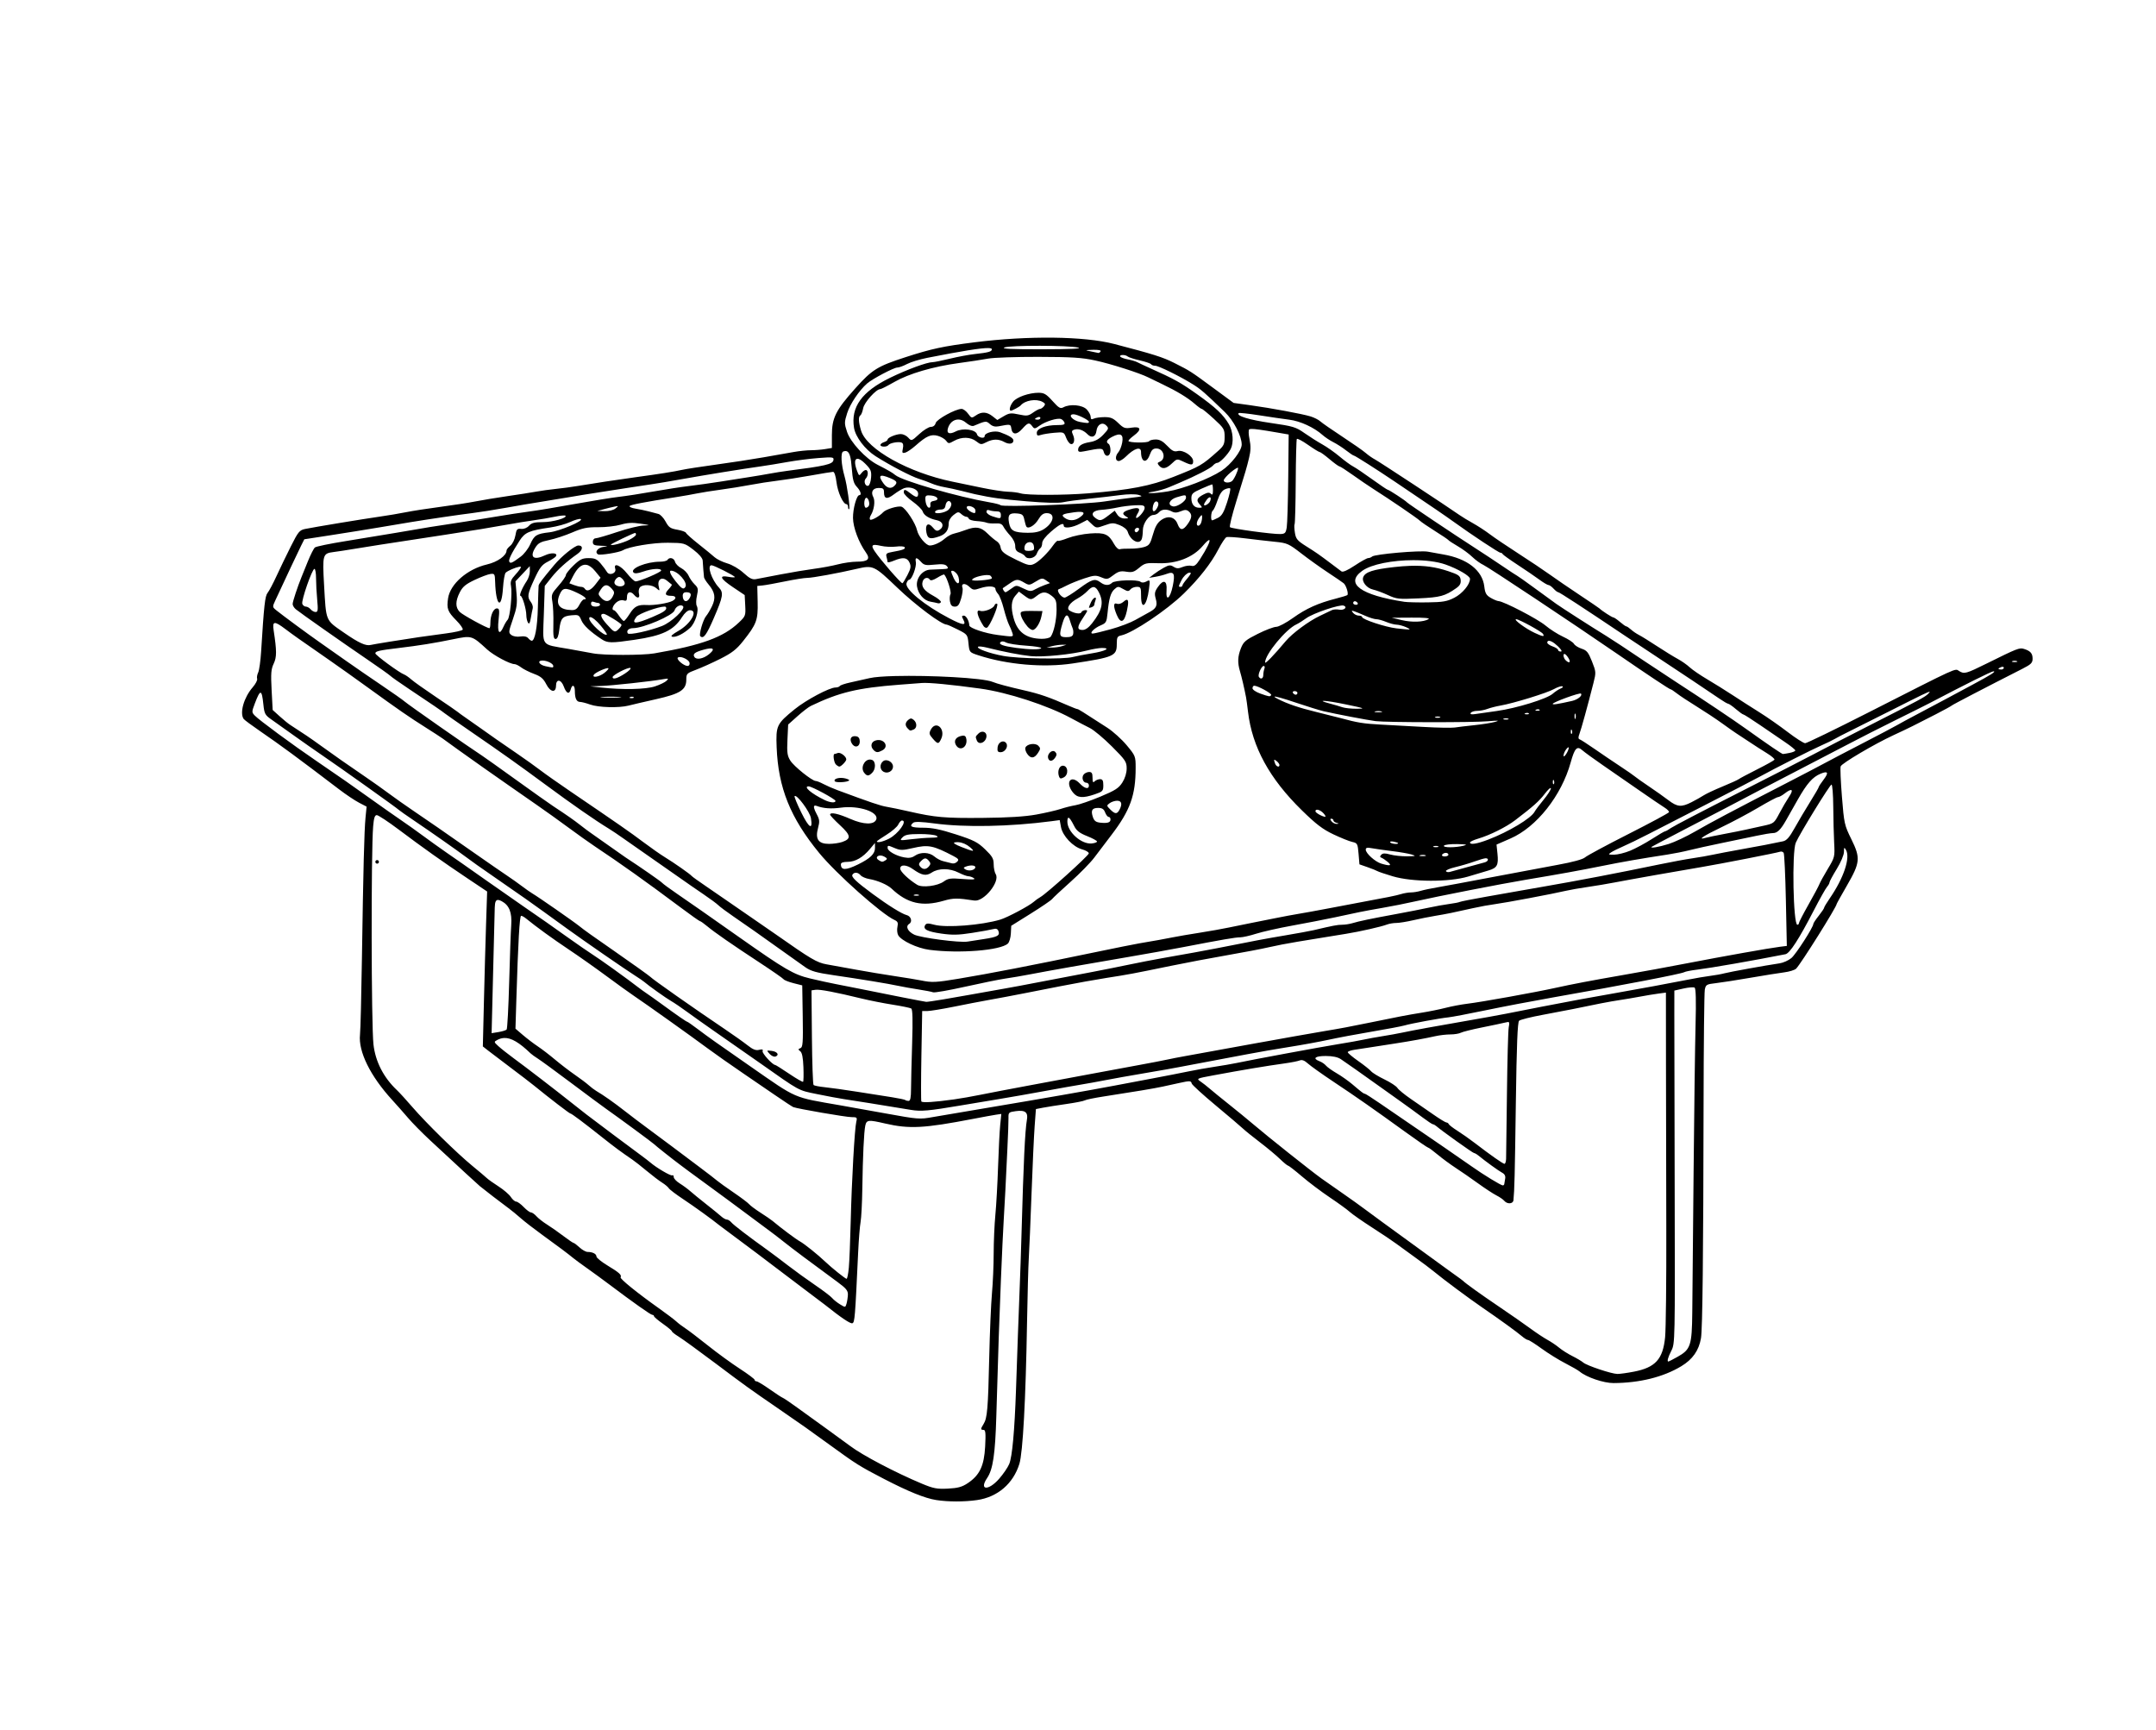
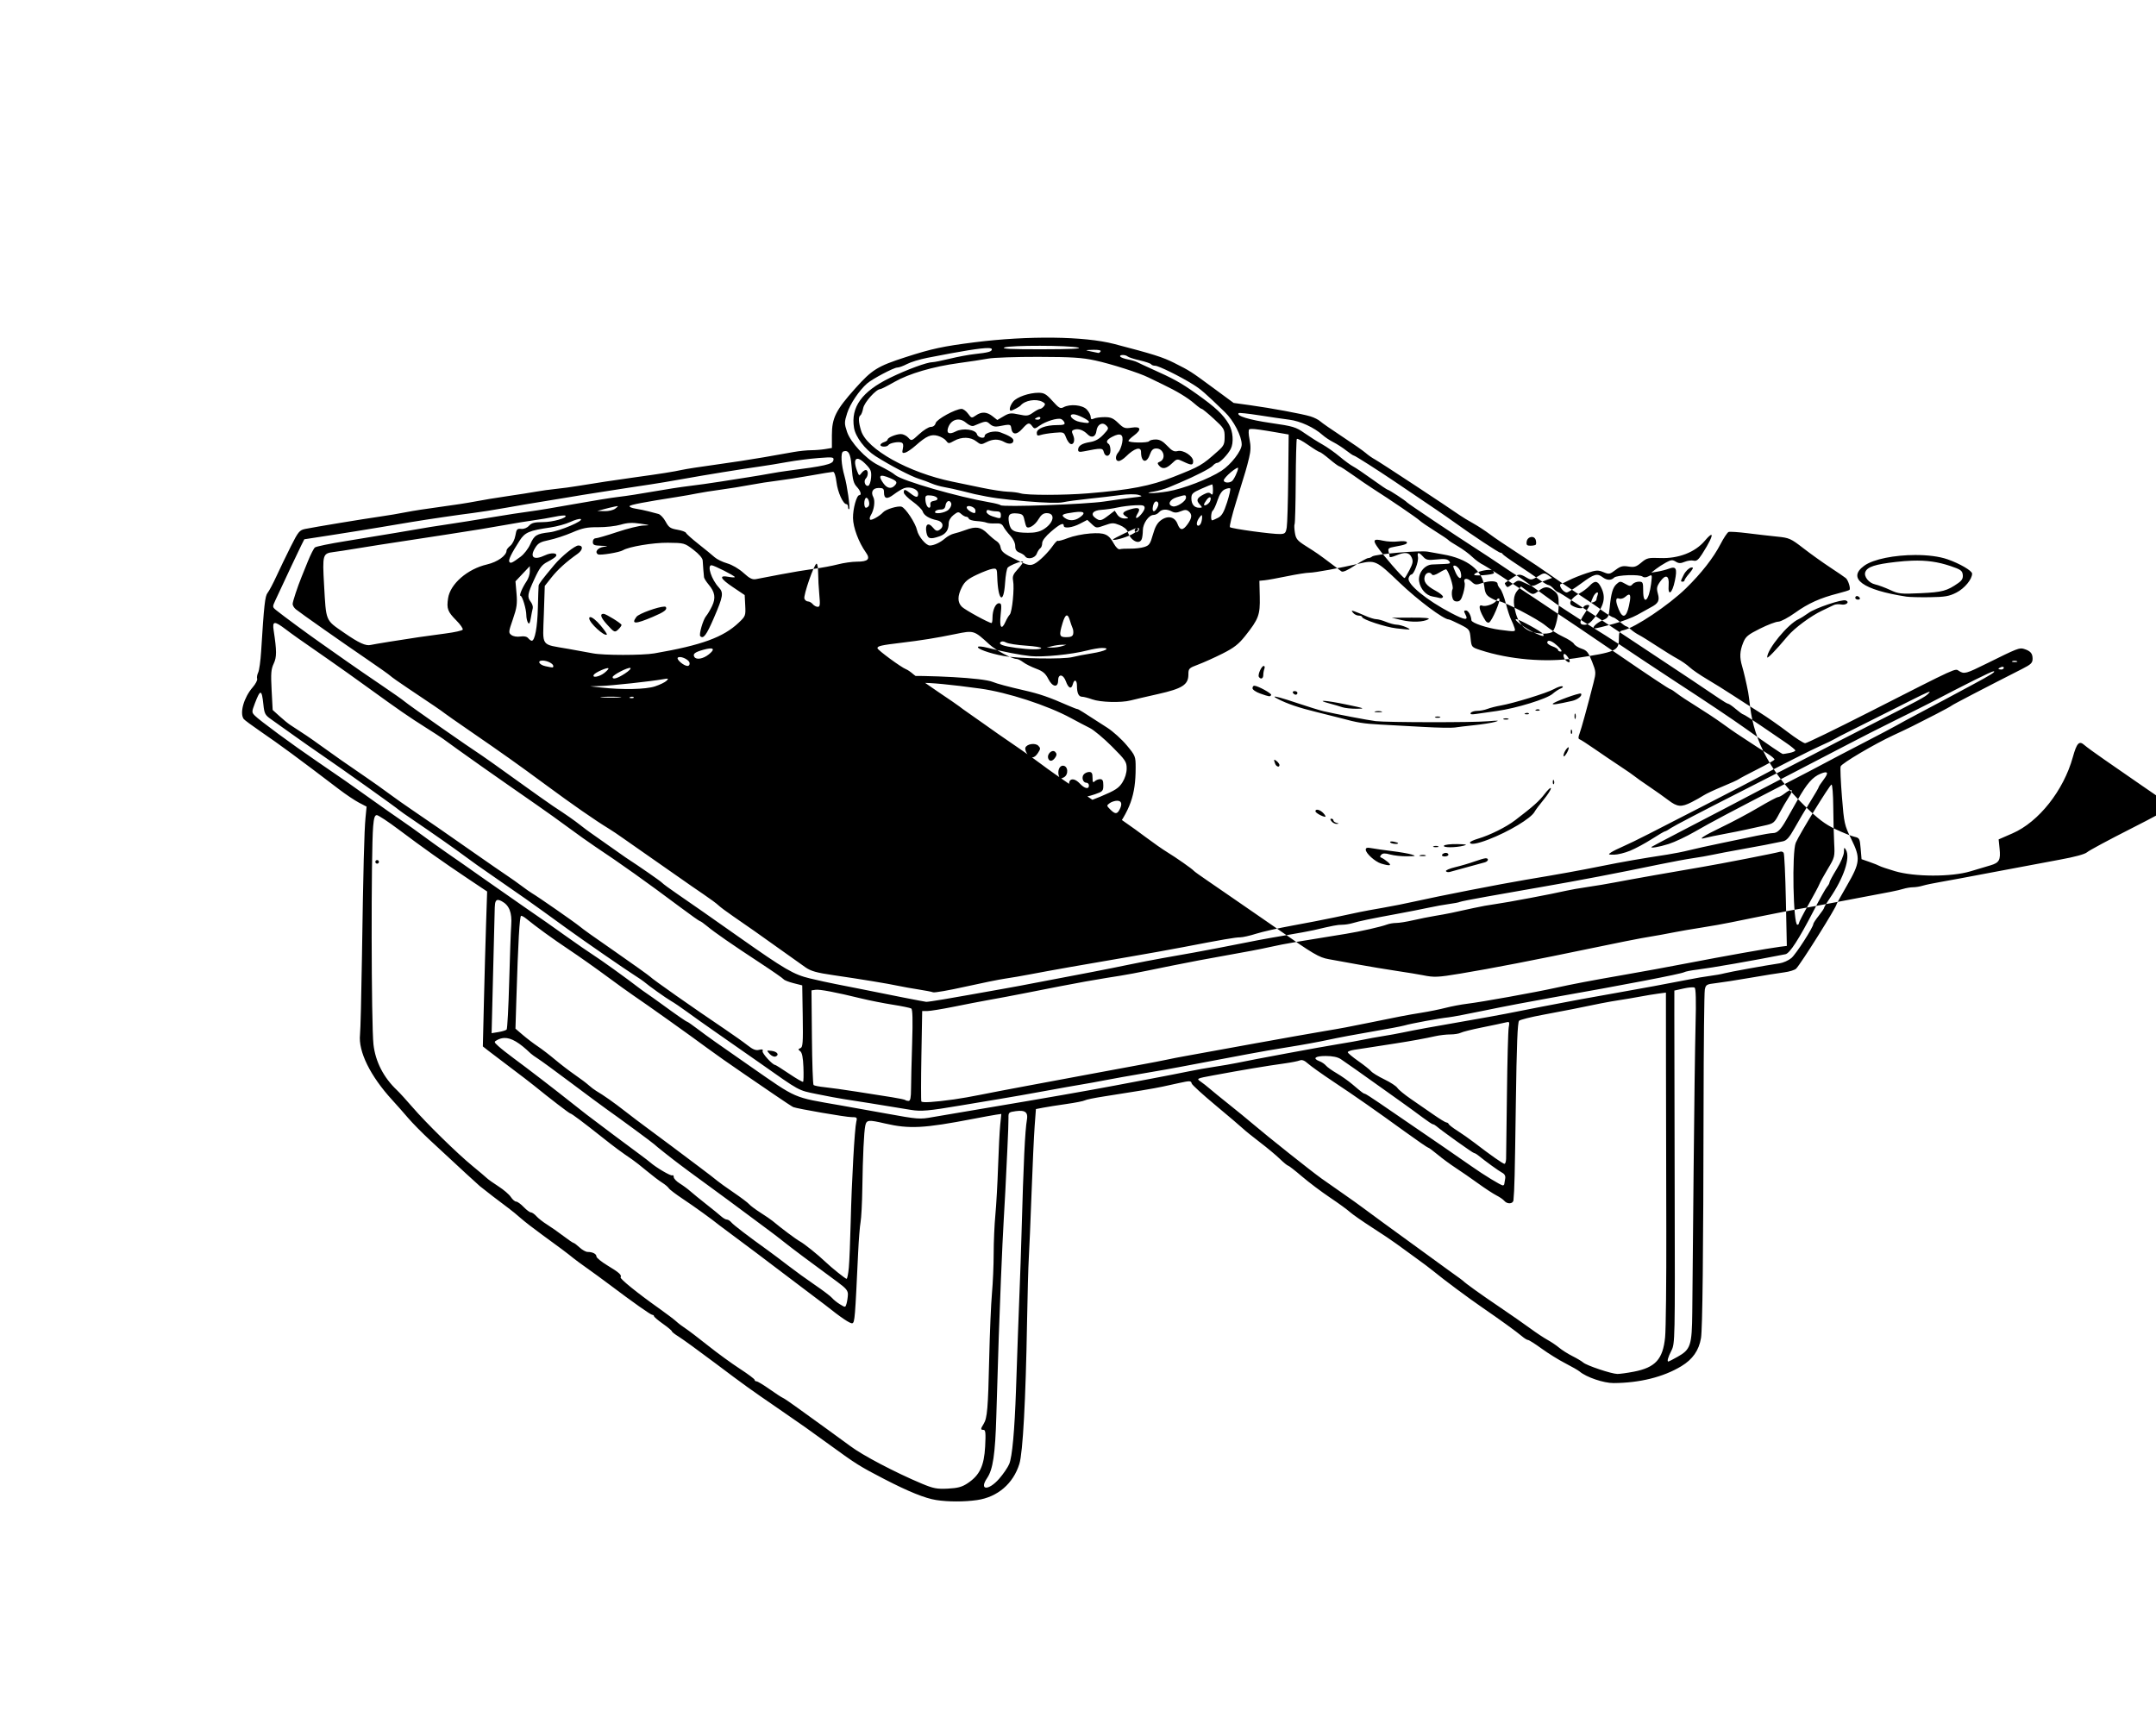
<svg xmlns="http://www.w3.org/2000/svg" xmlns:ns1="http://www.inkscape.org/namespaces/inkscape" xmlns:ns2="http://sodipodi.sourceforge.net/DTD/sodipodi-0.dtd" width="317.361mm" height="254.613mm" viewBox="0 0 317.361 254.613" version="1.1" id="svg1159" xml:space="preserve" ns1:version="1.2.2 (b0a8486, 2022-12-01)" ns2:docname="classicjapanesemeal1910.svg">
  <ns2:namedview id="namedview1161" pagecolor="#ffffff" bordercolor="#000000" borderopacity="0.25" ns1:showpageshadow="2" ns1:pageopacity="0.0" ns1:pagecheckerboard="0" ns1:deskcolor="#d1d1d1" ns1:document-units="mm" showgrid="false" ns1:zoom="0.43852551" ns1:cx="566.67171" ns1:cy="844.87674" ns1:window-width="1652" ns1:window-height="1099" ns1:window-x="0" ns1:window-y="25" ns1:window-maximized="0" ns1:current-layer="layer1" />
  <defs id="defs1156" />
  <g ns1:label="Layer 1" ns1:groupmode="layer" id="layer1" transform="translate(92.253,-95.786)">
-     <path id="path1336" style="fill:#000000;stroke-width:0.265" d="m 62.783,145.491 c -3.601,-0.043 -7.64,0.181 -11.585,0.68 -4.642,0.586 -6.312,0.947 -10.149,2.188 -4.151,1.344 -4.919,1.82 -7.408,4.599 -2.856,3.187 -3.44,4.353 -3.44,6.868 v 1.9 l -0.992,0.164 c -0.546,0.09 -1.479,0.164 -2.073,0.167 -0.594,0.002 -1.725,0.116 -2.514,0.255 -0.788,0.139 -2.802,0.493 -4.476,0.788 -1.673,0.295 -4.829,0.779 -7.011,1.076 -2.183,0.297 -4.445,0.648 -5.027,0.78 -1.105,0.25 -3.299,0.597 -6.879,1.086 -2.538,0.347 -6.285,0.914 -8.467,1.282 -0.873,0.147 -2.302,0.339 -3.175,0.427 -0.873,0.088 -2.183,0.269 -2.91,0.402 -0.728,0.133 -2.633,0.432 -4.233,0.664 -1.601,0.232 -3.744,0.586 -4.763,0.787 -1.019,0.2 -3.34,0.56 -5.159,0.798 -1.819,0.239 -4.081,0.59 -5.027,0.781 -0.946,0.191 -2.672,0.482 -3.836,0.647 -2.435,0.346 -9.609,1.532 -10.98,1.814 -0.846,0.174 -1.028,0.395 -2.123,2.572 -0.658,1.31 -1.607,3.274 -2.108,4.366 -0.501,1.091 -1.089,2.2 -1.306,2.464 -0.385,0.466 -0.533,1.805 -0.958,8.649 -0.086,1.382 -0.281,2.77 -0.433,3.083 -0.153,0.313 -0.222,0.73 -0.153,0.926 0.068,0.196 -0.23,0.765 -0.664,1.263 -1.293,1.489 -1.942,3.785 -1.313,4.653 0.107,0.148 1.206,0.963 2.443,1.811 2.978,2.042 5.506,3.905 11.61,8.553 0.991,0.754 2.304,1.634 2.918,1.954 l 1.117,0.582 -0.158,1.618 c -0.188,1.936 -0.33,7.468 -0.53,20.8 -0.082,5.457 -0.208,10.47 -0.281,11.141 -0.269,2.485 1.513,6.101 4.746,9.629 0.667,0.728 1.719,1.918 2.338,2.646 0.619,0.728 2.078,2.207 3.243,3.289 4.639,4.308 6.899,6.391 7.31,6.737 0.546,0.458 3.189,2.49 4.236,3.257 0.437,0.32 1.237,0.975 1.777,1.455 0.54,0.48 1.97,1.588 3.178,2.461 2.299,1.662 3.818,2.801 4.603,3.451 0.256,0.212 1.149,0.868 1.984,1.457 0.835,0.589 2.292,1.653 3.238,2.365 3.612,2.719 6.135,4.501 6.37,4.501 0.134,0 0.247,0.089 0.251,0.198 0.003,0.109 0.596,0.615 1.317,1.124 0.721,0.509 1.314,1.005 1.317,1.103 0.003,0.097 0.452,0.45 0.998,0.784 0.546,0.334 2.978,2.1 5.405,3.924 4.411,3.316 5.001,3.741 9.213,6.632 3.548,2.435 4.573,3.159 7.672,5.416 3.828,2.787 4.36,3.121 7.938,4.975 3.585,1.857 6.028,2.846 7.673,3.103 v 5.1e-4 c 1.76,0.275 4.148,0.277 6.024,0.006 3.013,-0.436 5.323,-2.412 6.225,-5.326 0.515,-1.663 0.934,-9.425 1.13,-20.882 0.068,-4.002 0.184,-8.229 0.257,-9.393 0.073,-1.164 0.255,-5.45 0.404,-9.525 0.149,-4.075 0.355,-8.538 0.458,-9.918 l 0.187,-2.51 1.058,-0.205 c 0.582,-0.113 2.131,-0.357 3.442,-0.544 1.311,-0.186 2.524,-0.426 2.696,-0.532 0.172,-0.107 1.422,-0.364 2.777,-0.572 4.521,-0.695 7.479,-1.19 8.681,-1.452 0.655,-0.143 1.75,-0.382 2.432,-0.532 1.596,-0.35 1.745,-0.343 1.848,0.079 0.047,0.193 1.633,1.64 3.525,3.216 1.892,1.576 3.701,3.114 4.02,3.419 0.319,0.305 1.44,1.209 2.491,2.01 1.051,0.8 2.373,1.902 2.936,2.447 0.563,0.546 1.109,0.993 1.212,0.996 0.104,0.002 1.022,0.716 2.04,1.586 1.019,0.87 2.864,2.26 4.101,3.089 1.237,0.829 2.562,1.79 2.944,2.137 0.382,0.346 1.871,1.385 3.307,2.308 1.437,0.923 3.029,1.991 3.538,2.374 0.509,0.383 1.759,1.291 2.778,2.018 1.019,0.727 2.269,1.667 2.778,2.09 1.361,1.129 5.129,3.931 7.125,5.298 2.535,1.737 5.085,3.585 5.816,4.213 0.35,0.301 0.753,0.548 0.894,0.548 0.141,0 1.044,0.573 2.008,1.273 0.964,0.7 2.526,1.669 3.472,2.154 0.946,0.485 1.898,1.033 2.117,1.218 0.99,0.839 3.539,1.705 4.994,1.697 3.854,-0.021 7.317,-0.882 9.968,-2.479 1.668,-1.005 2.593,-2.323 2.899,-4.132 0.225,-1.329 0.346,-12.241 0.381,-34.189 0.014,-8.984 0.097,-16.687 0.183,-17.117 0.146,-0.728 0.259,-0.794 1.647,-0.952 0.82,-0.094 3.099,-0.449 5.063,-0.789 1.965,-0.34 4.2,-0.698 4.968,-0.796 0.768,-0.098 1.561,-0.344 1.763,-0.546 0.702,-0.702 5.969,-9.101 5.969,-9.518 0,-0.054 0.673,-1.264 1.495,-2.688 1.972,-3.416 2.035,-4.067 0.664,-6.852 -1.018,-2.067 -1.069,-2.3 -1.385,-6.25 -0.181,-2.257 -0.265,-4.267 -0.188,-4.468 0.176,-0.459 4.944,-3.276 7.748,-4.577 2.343,-1.088 3.085,-1.455 6.28,-3.102 1.203,-0.62 2.246,-1.192 2.319,-1.272 0.113,-0.124 5.083,-2.709 10.385,-5.402 1.293,-0.656 1.521,-0.881 1.521,-1.496 0,-0.784 -0.322,-1.148 -1.272,-1.44 -0.668,-0.205 -0.97,-0.087 -5.45,2.133 -3.086,1.529 -3.335,1.597 -4.099,1.12 -0.638,-0.398 0.123,-0.746 -13.315,6.089 -4.908,2.496 -9.112,4.539 -9.342,4.539 -0.231,0 -1.393,-0.744 -2.582,-1.654 -1.19,-0.91 -3.057,-2.213 -4.151,-2.896 -1.094,-0.684 -2.86,-1.815 -3.925,-2.514 -1.065,-0.699 -2.768,-1.761 -3.785,-2.36 -1.017,-0.599 -2.17,-1.39 -2.562,-1.757 -0.392,-0.367 -1.189,-0.924 -1.771,-1.237 -0.582,-0.314 -1.951,-1.157 -3.043,-1.874 -1.091,-0.717 -2.282,-1.456 -2.646,-1.64 -0.364,-0.185 -0.892,-0.545 -1.174,-0.8 -0.282,-0.256 -0.591,-0.465 -0.687,-0.465 -0.096,0 -0.519,-0.297 -0.942,-0.661 -0.423,-0.364 -0.863,-0.661 -0.978,-0.661 -0.186,-2.9e-4 -1.697,-0.981 -2.04,-1.323 -0.073,-0.073 -1.382,-0.962 -2.91,-1.976 -1.528,-1.014 -3.492,-2.358 -4.366,-2.986 -0.873,-0.629 -2.957,-2.024 -4.63,-3.101 -1.673,-1.077 -3.578,-2.365 -4.233,-2.861 -0.655,-0.496 -1.763,-1.219 -2.462,-1.607 -0.699,-0.387 -1.592,-0.929 -1.984,-1.204 -1.855,-1.301 -11.844,-7.871 -12.456,-8.193 -0.381,-0.2 -0.99,-0.626 -1.354,-0.946 -0.364,-0.32 -1.912,-1.401 -3.44,-2.403 -1.528,-1.002 -2.989,-2.017 -3.248,-2.255 -0.258,-0.239 -0.913,-0.569 -1.455,-0.733 -1.246,-0.378 -5.818,-1.224 -8.923,-1.652 l -2.381,-0.328 -2.91,-2.143 c -3.458,-2.546 -3.459,-2.547 -5.819,-3.739 -1.693,-0.855 -3.08,-1.293 -8.865,-2.8 -2.194,-0.571 -5.357,-0.882 -8.958,-0.925 z m -1.948,1.194 c 2.447,0.004 4.957,0.092 5.614,0.263 0.635,0.165 -1.031,0.244 -5.292,0.251 -4.573,0.008 -6.043,-0.063 -5.556,-0.267 0.404,-0.169 2.787,-0.251 5.234,-0.247 z m -7.611,0.337 c 0.358,0.007 0.525,0.067 0.525,0.177 0,0.342 -0.51,0.484 -2.514,0.702 -0.873,0.095 -2.526,0.402 -3.674,0.683 -1.148,0.281 -2.289,0.511 -2.536,0.511 -0.815,0 -3.742,1.075 -6.247,2.293 -4.165,2.026 -5.816,4.314 -5.32,7.371 0.218,1.345 1.616,3.186 3.172,4.176 2.153,1.371 5.241,2.982 6.403,3.34 0.582,0.18 1.416,0.485 1.852,0.679 0.437,0.194 1.27,0.433 1.852,0.532 0.582,0.099 1.773,0.36 2.646,0.58 0.873,0.22 1.707,0.426 1.852,0.457 2.572,0.553 3.851,0.73 7.563,1.047 2.777,0.237 4.768,0.29 5.424,0.144 0.57,-0.127 2.286,-0.36 3.814,-0.517 1.528,-0.157 3.612,-0.4 4.63,-0.539 1.039,-0.142 2.201,-0.156 2.646,-0.032 0.719,0.201 0.645,0.238 -0.794,0.399 -0.873,0.098 -2.778,0.359 -4.233,0.581 -2.718,0.415 -14.953,0.852 -15.244,0.545 -0.089,-0.094 -0.804,-0.282 -1.587,-0.416 -4.732,-0.811 -12.89,-3.168 -13.919,-4.021 -0.436,-0.361 -0.984,-0.68 -2.622,-1.523 -1.741,-0.896 -3.974,-3.303 -4.481,-4.831 -0.409,-1.232 -0.408,-1.412 0.017,-2.762 0.423,-1.346 1.776,-3.356 2.939,-4.37 0.778,-0.678 3.932,-2.341 4.44,-2.341 0.25,0 0.895,-0.233 1.434,-0.518 0.538,-0.285 1.871,-0.693 2.963,-0.908 5.14,-1.01 7.928,-1.462 9,-1.44 z m 15.423,0.255 c 0.789,-0.022 1.21,0.066 1.109,0.23 -0.09,0.146 -0.246,0.249 -0.346,0.23 -0.101,-0.019 -0.6,-0.123 -1.109,-0.23 -0.899,-0.189 -0.889,-0.196 0.346,-0.23 z m 4.351,0.764 c 0.254,-0.003 0.572,0.069 0.74,0.217 0.138,0.122 0.941,0.38 1.785,0.574 0.844,0.194 1.595,0.451 1.669,0.572 0.075,0.121 0.345,0.219 0.6,0.219 0.508,0 3.701,1.575 5.589,2.758 1.147,0.719 1.714,1.213 4.664,4.062 1.303,1.259 2.48,3.526 2.48,4.78 0,0.903 -1.559,2.928 -2.964,3.849 -1.801,1.181 -5.676,2.674 -7.906,3.046 -0.958,0.16 -2.089,0.275 -2.514,0.255 -0.565,-0.026 -0.452,-0.086 0.419,-0.225 0.655,-0.104 1.667,-0.392 2.249,-0.638 0.582,-0.247 1.296,-0.548 1.587,-0.671 2.255,-0.949 4.564,-2.133 4.864,-2.494 0.198,-0.239 0.502,-0.434 0.675,-0.434 0.373,0 1.548,-1.213 1.969,-2.033 0.474,-0.922 0.35,-2.608 -0.267,-3.655 -0.843,-1.428 -1.937,-2.456 -4.723,-4.437 -2.369,-1.684 -3.324,-2.213 -6.884,-3.809 -0.8,-0.359 -1.649,-0.756 -1.886,-0.882 -0.237,-0.126 -0.863,-0.311 -1.392,-0.41 -0.529,-0.099 -1.027,-0.286 -1.106,-0.415 -0.092,-0.149 0.097,-0.227 0.35,-0.229 z m -12.37,0.274 c 4.877,0.011 6.383,0.107 8.334,0.53 2.339,0.507 6.503,1.835 7.805,2.489 0.364,0.183 1.316,0.644 2.117,1.025 2.079,0.99 3.704,1.975 4.706,2.853 0.478,0.419 0.954,0.764 1.058,0.764 0.104,0.001 0.904,0.658 1.777,1.46 1.495,1.373 1.587,1.528 1.587,2.664 0,1.049 -0.123,1.315 -0.943,2.045 -2.414,2.15 -2.598,2.257 -6.598,3.841 -3.364,1.332 -6.375,1.912 -12.568,2.418 -3.55,0.29 -9.021,0.293 -9.922,0.004 -0.364,-0.117 -1.197,-0.225 -1.852,-0.241 -0.655,-0.016 -2.381,-0.277 -3.836,-0.581 -1.455,-0.304 -3.42,-0.712 -4.366,-0.906 -6.444,-1.328 -12.59,-4.76 -13.428,-7.5 -0.389,-1.272 -0.422,-2.061 -0.096,-2.262 0.129,-0.08 0.311,-0.552 0.405,-1.05 0.16,-0.854 1.909,-2.805 2.514,-2.805 0.132,0 1.054,-0.468 2.049,-1.039 2.162,-1.241 5.717,-2.282 9.573,-2.803 1.551,-0.209 3.474,-0.502 4.275,-0.651 0.8,-0.148 4.134,-0.263 7.408,-0.255 z m 0.019,5.281 c -1.424,0.006 -3.215,0.627 -3.764,1.304 -0.465,0.574 -0.658,1.338 -0.338,1.338 0.204,0 1.274,-0.571 1.438,-0.767 0.633,-0.759 2.279,-1.035 3.21,-0.537 0.422,0.226 0.465,0.359 0.214,0.661 -0.173,0.208 -0.43,0.379 -0.572,0.379 -0.142,0 -0.605,0.247 -1.03,0.55 -0.689,0.49 -0.915,0.52 -2.084,0.269 -1.156,-0.248 -1.421,-0.217 -2.24,0.267 l -0.929,0.548 -0.702,-0.552 c -0.847,-0.666 -1.623,-0.702 -2.463,-0.113 -0.603,0.422 -0.647,0.412 -1.139,-0.265 -0.282,-0.387 -0.711,-0.703 -0.953,-0.703 -0.891,4.2e-4 -3.668,1.519 -3.817,2.087 -0.091,0.346 -0.359,0.559 -0.706,0.559 -0.308,0 -1.076,0.475 -1.706,1.056 -1.135,1.046 -1.15,1.051 -1.623,0.529 -0.262,-0.29 -0.75,-0.527 -1.085,-0.527 -0.709,0 -1.956,0.521 -1.956,0.818 0,0.112 -0.238,0.28 -0.529,0.373 -0.291,0.092 -0.529,0.279 -0.529,0.414 0,0.313 0.979,0.325 1.171,0.014 0.187,-0.302 1.47,-0.546 1.935,-0.368 0.245,0.094 0.309,0.377 0.199,0.878 -0.139,0.635 -0.091,0.721 0.344,0.607 0.278,-0.073 0.97,-0.544 1.538,-1.047 1.588,-1.41 2.282,-1.711 3.279,-1.425 0.47,0.135 1.014,0.458 1.209,0.718 0.338,0.452 0.391,0.452 1.182,0.01 1.103,-0.617 2.411,-0.585 3.254,0.078 0.641,0.504 0.741,0.513 1.477,0.132 0.962,-0.497 1.795,-0.507 2.655,-0.031 0.706,0.391 1.336,0.283 1.336,-0.229 0,-0.337 -0.64,-0.731 -1.967,-1.213 -0.804,-0.292 -2.267,0.074 -2.267,0.567 0,0.453 -0.998,0.225 -1.124,-0.257 -0.186,-0.71 -2.076,-0.97 -3.122,-0.429 -0.948,0.49 -1.4,0.297 -1.15,-0.491 0.406,-1.278 1.645,-1.652 2.64,-0.797 0.448,0.385 0.905,0.569 1.154,0.464 1.768,-0.745 1.831,-0.752 2.372,-0.262 0.361,0.326 0.77,0.434 1.27,0.336 1.735,-0.341 1.794,-0.332 1.883,0.297 0.137,0.967 0.784,1.001 1.604,0.083 0.846,-0.948 1.037,-0.997 1.485,-0.386 0.298,0.408 0.38,0.4 1.087,-0.102 0.886,-0.63 2.627,-1.163 3.146,-0.964 0.196,0.075 0.421,0.307 0.501,0.514 0.112,0.292 -0.131,0.376 -1.085,0.376 -1.677,0 -2.987,0.501 -2.987,1.143 0,0.408 0.116,0.468 0.595,0.308 0.327,-0.109 1.226,-0.254 1.998,-0.321 1.365,-0.119 1.411,-0.1 1.709,0.69 0.169,0.447 0.465,0.873 0.658,0.947 0.499,0.192 0.718,-0.569 0.378,-1.314 -0.24,-0.528 -0.209,-0.655 0.192,-0.783 0.604,-0.192 1.345,0.07 1.946,0.687 0.593,0.61 1.2,0.38 1.305,-0.492 0.115,-0.959 0.867,-1.383 1.438,-0.811 0.411,0.411 0.383,0.502 -0.423,1.355 -0.601,0.637 -1.192,0.968 -1.944,1.088 -1.212,0.194 -1.768,0.553 -1.768,1.141 0,0.307 0.195,0.358 0.86,0.225 2.545,-0.51 2.761,-0.504 2.914,0.079 0.229,0.874 0.989,0.704 0.989,-0.221 0,-0.428 -0.119,-0.852 -0.265,-0.942 -0.466,-0.288 -0.286,-0.637 0.553,-1.071 1.203,-0.622 1.664,-0.342 1.438,0.875 -0.101,0.544 -0.352,1.177 -0.558,1.407 -0.497,0.554 -0.478,1.302 0.034,1.302 0.225,0 0.704,-0.295 1.065,-0.655 1.224,-1.224 2.231,-1.535 2.231,-0.689 0,1.522 0.794,1.78 1.287,0.419 0.256,-0.708 0.484,-0.926 0.97,-0.926 1.109,0 1.487,1.577 0.471,1.967 -0.328,0.126 -0.343,0.232 -0.08,0.55 0.481,0.58 1.066,0.482 1.901,-0.317 0.734,-0.703 0.752,-0.706 1.677,-0.265 1.201,0.573 1.446,0.562 1.446,-0.065 0,-0.745 -1.45,-1.697 -2.271,-1.491 -0.528,0.133 -0.837,-0.021 -1.542,-0.768 -0.637,-0.675 -1.106,-0.933 -1.693,-0.933 -0.447,0 -0.882,0.112 -0.967,0.249 -0.177,0.286 -3.052,0.246 -3.052,-0.043 -2.38e-4,-0.105 0.357,-0.454 0.793,-0.777 1.191,-0.88 1.057,-1.391 -0.308,-1.173 -0.999,0.16 -1.184,0.095 -1.992,-0.687 -0.721,-0.699 -1.104,-0.864 -2.008,-0.861 -0.614,0.001 -1.325,0.1 -1.58,0.22 -0.35,0.165 -0.463,0.102 -0.463,-0.256 0,-0.261 -0.259,-0.749 -0.575,-1.086 -0.636,-0.677 -2.453,-0.851 -3.43,-0.329 -0.457,0.245 -0.681,0.116 -1.617,-0.926 -0.908,-1.011 -1.243,-1.209 -2.032,-1.206 z m 29.436,2.998 c 0.072,-0.072 1.423,0.071 3,0.319 1.577,0.248 3.582,0.541 4.455,0.651 1.608,0.202 3.644,1.14 4.895,2.257 0.364,0.325 1.078,0.799 1.587,1.054 0.509,0.255 1.36,0.804 1.89,1.221 0.53,0.417 1.046,0.758 1.146,0.758 0.152,0 3.416,2.077 5.96,3.793 5.883,3.967 7.502,5.073 8.731,5.959 2.703,1.949 6.615,4.536 6.858,4.536 0.133,0 0.281,0.089 0.33,0.198 0.049,0.109 1.041,0.822 2.205,1.584 1.164,0.762 2.604,1.744 3.201,2.183 0.596,0.439 1.203,0.797 1.348,0.797 0.145,0 0.479,0.238 0.743,0.529 0.263,0.291 0.576,0.529 0.695,0.529 0.178,0 3.642,2.26 9.889,6.452 0.582,0.391 2.27,1.51 3.752,2.487 4.044,2.668 8.809,5.847 10.05,6.704 0.606,0.419 1.201,0.766 1.323,0.772 0.122,0.006 0.634,0.363 1.137,0.794 0.504,0.431 0.996,0.783 1.093,0.783 0.098,0 1.233,0.723 2.523,1.606 1.29,0.883 2.971,2.031 3.735,2.551 0.764,0.52 1.389,1.033 1.389,1.14 0,0.107 -0.372,0.268 -0.827,0.359 -0.455,0.091 -0.901,0.164 -0.992,0.164 -0.168,-0.001 -2.095,-1.313 -5.457,-3.715 -1.963,-1.402 -5.949,-4.073 -10.319,-6.914 -1.455,-0.946 -3.514,-2.305 -4.575,-3.019 -2.724,-1.835 -4.827,-3.221 -5.693,-3.753 -2.201,-1.353 -6.522,-4.125 -7.327,-4.7 -0.509,-0.364 -1.963,-1.422 -3.231,-2.351 -1.268,-0.929 -2.399,-1.731 -2.514,-1.781 -0.115,-0.051 -1.084,-0.687 -2.154,-1.414 -1.07,-0.727 -2.872,-1.918 -4.004,-2.646 -3.1,-1.991 -9.907,-6.554 -10.058,-6.742 -0.203,-0.253 -2.651,-1.857 -2.834,-1.857 -0.089,0 -1.124,-0.697 -2.302,-1.548 -1.177,-0.852 -2.438,-1.701 -2.802,-1.888 -0.364,-0.187 -1.257,-0.84 -1.984,-1.453 -0.728,-0.612 -1.878,-1.422 -2.556,-1.798 -0.679,-0.377 -1.856,-1.122 -2.617,-1.657 -1.276,-0.897 -1.663,-1.013 -4.984,-1.493 -3.179,-0.46 -5.102,-1.052 -4.705,-1.448 z M 65.778,156.768 c 0.537,0 2.258,0.844 2.258,1.107 0,0.224 -0.207,0.227 -1.323,0.022 -1.093,-0.201 -1.861,-1.129 -0.935,-1.129 z m -5.003,0.401 c 0.072,0.019 0.117,0.066 0.117,0.136 0,0.141 -0.179,0.256 -0.397,0.256 -0.218,0 -0.397,-0.047 -0.397,-0.104 0,-0.057 0.179,-0.173 0.397,-0.256 0.109,-0.042 0.208,-0.051 0.28,-0.033 z m 31.194,1.755 c 0.507,-0.007 1.597,0.15 3.799,0.531 l 1.671,0.289 -0.065,6.352 c -0.036,3.493 -0.134,6.782 -0.219,7.309 -0.136,0.842 -0.25,0.962 -0.945,0.99 -1.104,0.045 -7.19,-0.785 -7.416,-1.012 -0.102,-0.102 0.305,-1.769 0.905,-3.704 1.504,-4.85 1.527,-4.93 1.91,-6.499 0.253,-1.034 0.27,-1.737 0.068,-2.723 -0.153,-0.746 -0.171,-1.392 -0.041,-1.472 0.059,-0.036 0.163,-0.057 0.332,-0.059 z m 6.67,1.477 c 0.069,-0.111 0.806,0.276 1.639,0.86 0.833,0.584 1.607,1.062 1.72,1.062 0.113,0 0.771,0.476 1.461,1.058 0.69,0.582 1.345,1.058 1.455,1.058 0.11,0 0.992,0.566 1.96,1.257 0.968,0.691 2.321,1.614 3.008,2.051 2.465,1.568 6.458,4.288 6.842,4.662 0.216,0.21 1.225,0.902 2.244,1.538 1.019,0.636 1.912,1.238 1.984,1.337 0.073,0.1 0.702,0.512 1.397,0.916 0.696,0.404 1.651,1.108 2.122,1.565 0.472,0.457 1.212,0.99 1.645,1.184 0.711,0.32 13.193,8.615 19.648,13.057 4.543,3.126 7.728,5.242 7.892,5.242 0.088,0 0.497,0.268 0.911,0.595 0.413,0.327 1.718,1.191 2.9,1.918 1.181,0.728 2.889,1.859 3.794,2.514 0.905,0.655 1.837,1.31 2.069,1.455 0.233,0.146 1.062,0.692 1.843,1.214 0.781,0.522 1.977,1.292 2.658,1.709 0.681,0.418 1.182,0.85 1.114,0.961 -0.068,0.111 -1.221,0.753 -2.561,1.428 -1.34,0.675 -2.556,1.32 -2.701,1.436 -0.146,0.115 -1.217,0.601 -2.381,1.08 -1.164,0.478 -2.414,1.065 -2.778,1.303 -0.364,0.239 -1.171,0.693 -1.794,1.009 -1.49,0.757 -2.086,0.704 -3.404,-0.304 -0.604,-0.462 -1.893,-1.376 -2.866,-2.03 -0.973,-0.655 -1.907,-1.316 -2.077,-1.469 -0.17,-0.153 -1.142,-0.828 -2.161,-1.499 -1.019,-0.671 -2.705,-1.812 -3.747,-2.536 -1.042,-0.723 -2.032,-1.361 -2.199,-1.417 -0.222,-0.074 -0.229,-0.3 -0.028,-0.829 0.263,-0.693 1.182,-4.029 2.057,-7.471 0.393,-1.544 0.385,-1.646 -0.221,-3.175 -0.53,-1.337 -0.763,-1.624 -1.517,-1.868 -0.49,-0.159 -0.997,-0.478 -1.127,-0.71 -0.13,-0.232 -0.859,-0.709 -1.622,-1.06 -0.762,-0.351 -1.922,-1.09 -2.577,-1.643 -1.127,-0.951 -6.131,-3.553 -6.912,-3.594 -0.2,-0.011 -0.721,-0.228 -1.158,-0.484 -0.649,-0.379 -0.819,-0.684 -0.934,-1.666 -0.278,-2.379 -2.518,-4.12 -6.077,-4.723 -0.655,-0.111 -1.652,-0.29 -2.215,-0.399 -1.145,-0.221 -7.831,0.36 -8.223,0.714 -0.138,0.125 -0.398,0.227 -0.577,0.227 -0.179,0 -1.068,0.493 -1.975,1.096 -1.079,0.717 -1.758,1.014 -1.964,0.86 -0.173,-0.13 -0.838,-0.63 -1.478,-1.112 -1.892,-1.423 -2.152,-1.605 -3.712,-2.588 -1.308,-0.824 -1.511,-1.068 -1.659,-1.995 -0.093,-0.58 -0.112,-1.148 -0.042,-1.261 0.07,-0.113 0.144,-2.934 0.164,-6.268 0.02,-3.334 0.093,-6.153 0.161,-6.265 z m -66.268,1.8 c 0.432,0.139 0.636,0.878 0.754,2.489 0.124,1.684 0.277,2.257 0.733,2.742 0.57,0.607 0.762,1.241 0.376,1.241 -0.392,0 -0.946,2.008 -0.927,3.362 0.02,1.4 0.836,3.583 1.901,5.077 0.692,0.972 0.316,1.351 -1.343,1.351 -0.691,0 -1.939,0.177 -2.771,0.394 -0.833,0.217 -2.416,0.513 -3.519,0.657 -1.102,0.144 -3.314,0.514 -4.915,0.821 -1.601,0.307 -3.227,0.618 -3.615,0.692 -0.554,0.106 -0.95,-0.089 -1.852,-0.91 -0.668,-0.608 -1.672,-1.196 -2.403,-1.407 -0.69,-0.199 -1.524,-0.606 -1.852,-0.903 -0.328,-0.297 -1.392,-1.168 -2.363,-1.934 -0.971,-0.767 -1.805,-1.511 -1.853,-1.654 -0.048,-0.143 -0.622,-0.351 -1.276,-0.462 -1.015,-0.172 -1.267,-0.347 -1.719,-1.19 -0.291,-0.543 -0.767,-1.051 -1.058,-1.128 -0.291,-0.077 -0.946,-0.249 -1.455,-0.383 -0.509,-0.134 -1.376,-0.314 -1.925,-0.401 -0.55,-0.086 -0.939,-0.256 -0.864,-0.377 0.122,-0.198 2.126,-0.583 7.023,-1.349 0.946,-0.148 2.256,-0.379 2.91,-0.514 0.655,-0.135 2.203,-0.38 3.44,-0.546 1.237,-0.165 3.201,-0.482 4.366,-0.703 1.164,-0.221 2.95,-0.5 3.969,-0.618 1.019,-0.119 3.221,-0.46 4.895,-0.76 1.673,-0.299 3.183,-0.547 3.354,-0.55 0.183,-0.003 0.387,0.622 0.494,1.516 0.177,1.478 0.974,3.241 1.466,3.241 0.134,0 0.243,0.198 0.243,0.441 0,0.242 0.072,0.369 0.159,0.282 0.17,-0.17 -0.301,-3.504 -0.682,-4.823 -0.496,-1.719 -0.594,-3.493 -0.201,-3.644 0.2,-0.077 0.369,-0.097 0.513,-0.05 z m -2.206,0.933 c 0.293,0.043 0.303,0.165 0.258,0.4 -0.113,0.589 -1.252,0.849 -6.837,1.565 -0.655,0.084 -1.786,0.264 -2.514,0.399 -0.728,0.136 -2.097,0.367 -3.043,0.513 -0.946,0.147 -2.851,0.446 -4.233,0.666 -1.382,0.22 -3.466,0.512 -4.63,0.65 -1.164,0.138 -3.545,0.505 -5.292,0.816 -1.746,0.312 -4.008,0.661 -5.027,0.776 -1.019,0.115 -3.995,0.597 -6.615,1.071 -2.619,0.474 -5.536,0.958 -6.482,1.075 -0.946,0.117 -3.565,0.52 -5.821,0.897 -2.256,0.377 -4.934,0.805 -5.953,0.951 -1.988,0.285 -3.007,0.452 -7.938,1.3 -1.746,0.3 -5.075,0.849 -7.396,1.219 -2.321,0.37 -4.364,0.791 -4.539,0.937 -0.175,0.145 -0.641,1.063 -1.036,2.039 -0.394,0.976 -0.814,2.012 -0.932,2.303 -0.6,1.477 -1.311,3.637 -1.311,3.981 0,0.214 0.208,0.561 0.463,0.772 0.638,0.526 6.803,4.856 10.539,7.402 1.695,1.155 3.22,2.237 3.387,2.405 0.168,0.168 1.374,1.017 2.681,1.888 3.376,2.25 4.982,3.345 5.286,3.605 0.146,0.124 1.812,1.29 3.704,2.591 4.852,3.336 7.174,4.986 11.113,7.894 4.002,2.956 7.375,5.3 9.357,6.503 0.479,0.291 1.453,0.946 2.165,1.455 0.711,0.509 2.499,1.759 3.972,2.778 1.474,1.019 3.433,2.388 4.355,3.043 0.922,0.655 2.47,1.726 3.441,2.381 0.971,0.655 1.962,1.386 2.202,1.625 0.241,0.239 1.212,0.963 2.157,1.61 2.016,1.378 3.988,2.766 7.276,5.119 1.31,0.937 2.834,2.021 3.387,2.408 0.8,0.56 1.638,0.796 4.101,1.154 4.059,0.591 8.094,1.255 9.578,1.576 0.655,0.142 1.988,0.38 2.962,0.529 0.974,0.149 1.943,0.337 2.153,0.418 0.21,0.081 2.33,-0.289 4.711,-0.822 2.381,-0.533 5.043,-1.071 5.916,-1.196 0.873,-0.125 2.54,-0.411 3.704,-0.636 2.587,-0.5 8.239,-1.499 14.42,-2.549 2.547,-0.433 6.118,-1.073 7.938,-1.424 5.958,-1.147 7.795,-1.463 8.498,-1.463 0.381,1.4e-4 1.443,-0.239 2.36,-0.532 0.917,-0.293 3.306,-0.83 5.31,-1.193 2.004,-0.363 4.811,-0.908 6.239,-1.211 1.428,-0.303 3.072,-0.653 3.655,-0.777 0.582,-0.124 2.13,-0.409 3.44,-0.633 1.31,-0.224 3.453,-0.65 4.763,-0.947 3.321,-0.752 12.626,-2.571 16.272,-3.18 5.072,-0.847 7.917,-1.362 11.245,-2.034 2.992,-0.605 5.705,-1.077 9.644,-1.68 0.938,-0.144 2.367,-0.429 3.175,-0.634 0.808,-0.205 2.957,-0.679 4.776,-1.054 1.819,-0.375 4.141,-0.859 5.159,-1.076 1.019,-0.217 2.102,-0.395 2.407,-0.395 0.624,0 1.133,-0.496 1.901,-1.852 0.289,-0.509 1.07,-1.887 1.736,-3.062 1.353,-2.386 2.19,-3.337 3.365,-3.823 1.104,-0.457 1.238,-0.167 0.418,0.907 -0.384,0.504 -0.698,0.984 -0.698,1.068 0,0.084 -0.575,1.075 -1.278,2.201 -0.703,1.126 -1.725,2.852 -2.272,3.834 -0.751,1.349 -1.167,1.823 -1.699,1.937 -1.775,0.379 -3.308,0.673 -6.128,1.176 -1.673,0.298 -3.578,0.66 -4.233,0.804 -0.655,0.144 -1.965,0.373 -2.91,0.51 -0.946,0.136 -3.149,0.544 -4.895,0.906 -6.26,1.299 -11.901,2.379 -17.33,3.319 -0.946,0.164 -2.315,0.403 -3.043,0.533 -0.728,0.129 -3.018,0.533 -5.089,0.897 -2.071,0.364 -3.857,0.717 -3.969,0.784 -0.112,0.067 -0.798,0.201 -1.526,0.296 -0.728,0.095 -2.097,0.342 -3.043,0.548 -0.946,0.206 -3.089,0.625 -4.763,0.933 -3.748,0.688 -5.459,1.045 -6.455,1.346 -0.422,0.127 -1.105,0.232 -1.518,0.232 -0.681,0 -1.324,0.123 -4.198,0.801 -0.509,0.12 -2.414,0.469 -4.233,0.775 -2.923,0.492 -4.373,0.765 -9.922,1.868 -1.573,0.313 -4.957,0.928 -8.07,1.468 -1.237,0.215 -3.618,0.677 -5.292,1.028 -2.582,0.541 -5.473,1.101 -15.743,3.049 -0.728,0.138 -1.74,0.322 -2.249,0.409 -0.94,0.161 -2.476,0.434 -5.226,0.931 -0.837,0.151 -2.533,0.447 -3.77,0.657 -1.237,0.21 -2.368,0.373 -2.514,0.363 -0.263,-0.019 -5.756,-1.096 -9.79,-1.919 -1.164,-0.238 -2.772,-0.555 -3.572,-0.705 -0.8,-0.15 -2.495,-0.522 -3.766,-0.825 -2.382,-0.569 -3.679,-1.325 -10.389,-6.054 -4.619,-3.256 -7.291,-5.123 -9.128,-6.377 -1.091,-0.745 -2.103,-1.489 -2.249,-1.652 -0.212,-0.238 -3.186,-2.304 -5.381,-3.737 -0.223,-0.146 -1.323,-0.919 -2.446,-1.72 -1.122,-0.8 -2.305,-1.634 -2.627,-1.852 -0.322,-0.218 -1.019,-0.738 -1.549,-1.156 -0.941,-0.742 -1.994,-1.479 -4.024,-2.813 -0.553,-0.364 -2.99,-2.09 -5.414,-3.836 -2.424,-1.746 -4.683,-3.354 -5.02,-3.572 -1.966,-1.274 -10.903,-7.524 -11.436,-7.997 -0.258,-0.229 -1.778,-1.3 -3.379,-2.38 -1.601,-1.08 -3.922,-2.677 -5.159,-3.549 -1.237,-0.872 -3.002,-2.113 -3.923,-2.76 -1.888,-1.325 -5.408,-3.919 -6.375,-4.697 -0.64,-0.515 -0.64,-0.517 -0.165,-1.539 1.54,-3.318 3.386,-7.234 3.784,-8.028 l 0.461,-0.919 3.836,-0.591 c 2.11,-0.325 5.384,-0.851 7.276,-1.17 1.892,-0.319 3.975,-0.668 4.63,-0.776 2.511,-0.414 7.095,-1.087 8.996,-1.321 1.091,-0.134 3.294,-0.482 4.895,-0.772 1.601,-0.29 4.101,-0.714 5.556,-0.943 1.455,-0.228 3.241,-0.522 3.969,-0.653 0.728,-0.131 2.633,-0.439 4.233,-0.686 1.601,-0.246 3.565,-0.552 4.366,-0.679 0.8,-0.127 2.229,-0.344 3.175,-0.481 0.946,-0.137 3.089,-0.497 4.763,-0.799 3.199,-0.578 8.826,-1.489 11.509,-1.863 0.873,-0.122 2.616,-0.407 3.873,-0.634 1.257,-0.227 3.323,-0.493 4.591,-0.59 1.084,-0.083 1.659,-0.12 1.952,-0.077 z m 3.801,0.182 c 0.257,-0.004 0.648,0.227 1.14,0.719 0.825,0.825 0.935,1.084 0.864,2.043 -0.045,0.604 -0.23,1.147 -0.412,1.207 -0.45,0.148 -0.738,-0.692 -0.366,-1.065 0.389,-0.389 0.388,-1.252 -0.002,-1.252 -0.166,0 -0.455,0.208 -0.642,0.463 -0.312,0.425 -0.364,0.402 -0.625,-0.282 -0.448,-1.172 -0.387,-1.828 0.042,-1.833 z m 56.03,1.36 c 0,0.417 -0.62,1.726 -0.92,1.941 -0.435,0.313 -1.197,0.231 -1.192,-0.128 0.003,-0.182 0.479,-0.724 1.058,-1.206 0.579,-0.481 1.054,-0.755 1.054,-0.608 z m -52.158,1.167 c 0.231,0.05 0.541,0.157 0.929,0.319 1.026,0.429 1.142,0.634 0.641,1.134 -0.49,0.49 -1.092,0.364 -1.601,-0.336 -0.659,-0.906 -0.663,-1.267 0.032,-1.117 z m 48.329,1.241 c 0.069,0 0.125,0.381 0.125,0.846 0,0.638 -0.075,0.772 -0.304,0.543 -0.229,-0.229 -0.486,-0.21 -1.042,0.077 -1.02,0.528 -1.164,0.863 -0.624,1.46 0.444,0.49 0.442,0.513 -0.053,0.513 -0.73,0 -1.152,-0.51 -1.152,-1.391 0,-0.662 0.182,-0.835 1.463,-1.402 0.805,-0.356 1.519,-0.647 1.587,-0.647 z m -44.654,0.464 c 0.699,0.029 1.386,0.41 1.386,0.885 0,0.642 -0.289,0.636 -1.131,-0.026 -0.805,-0.633 -0.986,-0.658 -0.986,-0.132 0,0.219 0.589,0.821 1.31,1.338 0.721,0.518 1.384,1.173 1.473,1.455 0.186,0.586 0.957,1.06 2.111,1.298 0.896,0.184 1.086,0.958 0.35,1.422 -0.351,0.221 -0.555,0.145 -0.974,-0.368 -0.679,-0.831 -1.172,-0.432 -0.934,0.758 0.186,0.928 0.544,1.031 1.92,0.551 0.931,-0.325 1.357,-0.927 1.357,-1.92 0,-0.399 0.278,-0.878 0.702,-1.212 0.631,-0.496 0.747,-0.512 1.145,-0.151 0.244,0.221 0.573,0.401 0.731,0.401 0.158,0 0.331,0.129 0.383,0.286 0.052,0.157 0.569,0.315 1.147,0.35 0.578,0.035 1.23,0.14 1.448,0.233 0.218,0.093 0.809,0.144 1.313,0.113 0.69,-0.042 0.984,0.078 1.191,0.484 0.151,0.296 0.602,0.891 1.002,1.32 0.433,0.465 0.728,1.08 0.728,1.518 0,0.535 0.174,0.803 0.636,0.978 0.35,0.133 0.714,0.368 0.81,0.523 0.338,0.546 1.466,0.314 1.72,-0.355 0.133,-0.35 0.368,-0.714 0.523,-0.809 0.154,-0.096 0.281,-0.435 0.281,-0.753 8.2e-5,-0.366 0.481,-0.994 1.306,-1.704 1.289,-1.11 1.869,-1.377 1.869,-0.86 0,0.449 1.252,0.293 2.386,-0.298 l 1.08,-0.563 0.662,0.622 c 0.652,0.613 0.679,0.615 1.879,0.184 1.102,-0.396 1.312,-0.4 2.225,-0.035 0.585,0.234 1.081,0.643 1.181,0.974 0.397,1.306 1.716,1.993 2.067,1.078 0.088,-0.23 0.161,-0.809 0.161,-1.287 0,-1.003 0.877,-2.263 1.575,-2.263 0.263,0 0.626,-0.179 0.807,-0.397 0.388,-0.467 1.144,-0.511 1.893,-0.11 0.392,0.21 0.743,0.201 1.306,-0.032 0.606,-0.251 0.855,-0.249 1.167,0.01 0.54,0.448 0.498,0.966 -0.151,1.877 -0.695,0.976 -1.111,0.972 -1.484,-0.013 -0.4,-1.06 -1.403,-1.299 -2.418,-0.576 -0.558,0.397 -0.889,0.978 -1.211,2.125 -0.391,1.394 -0.542,1.609 -1.294,1.84 -0.468,0.144 -1.387,0.25 -2.042,0.236 -0.655,-0.013 -1.35,0.026 -1.545,0.087 -0.198,0.063 -0.568,-0.279 -0.842,-0.777 -0.797,-1.452 -1.355,-1.696 -3.517,-1.542 -1.046,0.075 -2.514,0.377 -3.262,0.672 -0.748,0.295 -1.42,0.477 -1.492,0.405 -0.073,-0.073 -0.409,0.262 -0.746,0.743 -0.705,1.005 -1.958,2.241 -2.644,2.608 -0.673,0.36 -0.985,0.299 -2.686,-0.529 -1.879,-0.915 -2.263,-1.227 -2.367,-1.924 -0.045,-0.302 -0.302,-0.68 -0.571,-0.841 -0.269,-0.16 -0.882,-0.678 -1.363,-1.151 -0.971,-0.956 -1.694,-1.064 -3.236,-0.485 -0.549,0.206 -1.303,0.441 -1.676,0.522 -0.373,0.081 -0.968,0.401 -1.322,0.712 -0.684,0.599 -1.63,1.038 -2.239,1.038 -0.561,0 -1.673,-1.329 -1.871,-2.236 -0.231,-1.06 -1.696,-3.285 -2.286,-3.472 -0.528,-0.167 -2.316,0.373 -2.716,0.821 -0.501,0.561 -1.737,1.254 -1.917,1.074 -0.099,-0.099 -0.051,-0.387 0.107,-0.64 0.484,-0.775 0.67,-2.101 0.373,-2.657 -0.418,-0.781 -0.077,-1.358 0.804,-1.358 0.635,0 0.765,0.11 0.765,0.646 0,0.971 0.452,1.064 1.454,0.299 0.496,-0.378 1.175,-0.789 1.508,-0.913 0.211,-0.078 0.445,-0.107 0.678,-0.098 z m 47.02,0.109 c 0.143,-0.025 0.253,-0.018 0.295,0.024 0.084,0.084 -0.122,1.008 -0.458,2.052 -0.474,1.473 -0.772,1.981 -1.332,2.271 -0.396,0.205 -0.786,0.373 -0.866,0.373 -0.248,0 -0.16,-1.283 0.099,-1.443 0.134,-0.083 0.444,-0.753 0.689,-1.489 0.298,-0.898 0.653,-1.433 1.08,-1.627 0.175,-0.08 0.351,-0.135 0.494,-0.16 z m -6.403,1.04 c 0.177,0.009 0.193,0.125 0.193,0.353 0,0.511 -1.341,1.401 -1.918,1.273 -0.87,-0.193 -0.526,-1.02 0.56,-1.345 0.648,-0.194 0.988,-0.291 1.166,-0.281 z m -37.332,0.024 c 0.995,0.098 1.306,0.666 0.433,0.79 -0.411,0.058 -0.585,0.237 -0.533,0.549 0.043,0.255 -0.034,0.463 -0.171,0.463 -0.3,0 -0.569,-0.645 -0.569,-1.361 0,-0.43 0.151,-0.509 0.84,-0.441 z m 41.081,0.271 c 0.104,0.038 0.124,0.228 0.002,0.547 -0.163,0.425 -0.919,0.854 -0.904,0.513 0.005,-0.105 0.182,-0.42 0.394,-0.7 0.216,-0.285 0.404,-0.398 0.508,-0.36 z m -50.671,0.088 c 0.298,-0.184 0.649,0.803 0.418,1.177 -0.091,0.147 -0.277,0.267 -0.414,0.267 -0.322,0 -0.325,-1.244 -0.004,-1.443 z m 12.086,0.479 c 0.17,-0.072 0.354,0.015 0.463,0.298 0.09,0.235 -0.067,0.641 -0.364,0.937 -0.53,0.53 -2.288,0.76 -1.978,0.258 0.09,-0.146 0.446,-0.265 0.791,-0.265 0.442,0 0.652,-0.17 0.712,-0.575 0.052,-0.351 0.207,-0.582 0.377,-0.654 z m 30.619,0.032 c 0.078,-0.013 0.157,0.013 0.231,0.087 0.169,0.169 0.156,0.453 -0.039,0.817 -0.363,0.679 -0.733,0.728 -0.686,0.09 0.041,-0.553 0.261,-0.954 0.494,-0.994 z m -3.064,0.568 c 1.17,-0.048 1.389,0.017 1.389,0.409 0,0.45 -1.046,1.645 -1.256,1.435 -0.057,-0.057 0.049,-0.348 0.235,-0.647 0.482,-0.772 0.129,-0.965 -1.095,-0.598 -1.15,0.345 -1.319,0.648 -0.597,1.069 0.4,0.233 0.368,0.271 -0.232,0.278 -0.428,0.005 -0.843,-0.214 -1.079,-0.569 l -0.383,-0.578 -0.931,0.71 c -1.064,0.812 -1.254,0.846 -1.931,0.351 -0.765,-0.559 -0.34,-1.114 0.911,-1.188 0.61,-0.036 1.664,-0.189 2.344,-0.34 0.68,-0.151 1.861,-0.3 2.625,-0.331 z m -24.619,0.126 c 0.336,-0.078 1.017,0.203 1.087,0.569 0.049,0.255 -0.009,0.459 -0.129,0.455 -0.402,-0.015 -1.144,-0.545 -1.144,-0.817 0,-0.116 0.074,-0.181 0.186,-0.207 z m -51.545,0.015 c 0.019,0.036 -0.104,0.139 -0.351,0.338 -0.295,0.238 -0.971,0.403 -1.588,0.388 l -1.074,-0.027 0.926,-0.252 c 0.509,-0.139 1.224,-0.313 1.587,-0.387 0.319,-0.065 0.48,-0.096 0.499,-0.059 z m 54.38,0.576 c 0.072,-0.039 0.176,-0.035 0.309,0.016 0.23,0.088 0.706,0.161 1.058,0.161 0.463,0 0.64,0.146 0.64,0.529 0,0.587 -0.033,0.592 -1.257,0.199 -0.473,-0.152 -0.86,-0.45 -0.86,-0.663 0,-0.122 0.038,-0.204 0.11,-0.242 z m 13.694,0.251 c 0.673,0.024 0.646,0.311 -0.104,0.837 -0.723,0.506 -1.535,0.527 -2.18,0.055 -0.611,-0.447 -0.367,-0.593 1.379,-0.828 0.379,-0.051 0.681,-0.072 0.905,-0.064 z m -4.941,0.191 c 1.349,0 1.057,1.458 -0.48,2.395 -0.578,0.352 -1.301,0.509 -2.298,0.498 -2.047,-0.022 -2.544,-0.283 -2.763,-1.451 -0.224,-1.195 0.044,-1.506 1.199,-1.395 0.763,0.074 0.909,0.205 1.061,0.959 0.097,0.48 0.241,0.938 0.32,1.016 0.326,0.326 1.239,-0.254 1.743,-1.108 0.392,-0.665 0.724,-0.914 1.218,-0.914 z m 22.803,0.301 c 0.056,-0.01 0.072,0.083 0.075,0.273 0.005,0.243 -0.064,0.63 -0.152,0.86 -0.088,0.23 -0.267,0.419 -0.397,0.419 -0.361,0 -0.281,-0.633 0.152,-1.206 0.168,-0.222 0.265,-0.335 0.321,-0.345 z m -94.162,0.06 c 0.283,-0.028 0.479,-0.025 0.519,0.015 0.323,0.323 -1.868,0.946 -3.325,0.946 -1.222,0 -1.658,0.114 -2.037,0.532 -0.291,0.322 -0.748,0.505 -1.155,0.463 -0.595,-0.061 -0.694,0.052 -0.849,0.973 -0.097,0.578 -0.426,1.245 -0.738,1.498 -0.31,0.251 -0.563,0.567 -0.563,0.703 0,0.753 -1.322,1.699 -2.885,2.063 -2.885,0.673 -5.406,2.865 -5.723,4.975 -0.231,1.538 -0.069,1.97 1.226,3.278 0.595,0.601 1.011,1.207 0.926,1.346 -0.086,0.139 -1.199,0.389 -2.473,0.554 -2.846,0.37 -4.998,0.686 -8.27,1.213 -1.382,0.223 -2.633,0.438 -2.778,0.477 -0.719,0.194 -1.757,-0.278 -3.949,-1.798 -2.771,-1.921 -2.625,-1.571 -2.937,-7.067 -0.251,-4.422 -0.199,-4.603 1.393,-4.806 0.693,-0.089 1.915,-0.275 2.716,-0.413 0.8,-0.139 2.646,-0.435 4.101,-0.657 1.455,-0.223 3.896,-0.597 5.424,-0.831 1.528,-0.234 3.433,-0.526 4.233,-0.648 3.791,-0.577 6.943,-1.092 8.996,-1.47 1.237,-0.228 3.023,-0.519 3.969,-0.648 0.946,-0.128 2.357,-0.367 3.136,-0.531 0.389,-0.082 0.76,-0.141 1.043,-0.168 z m 2.757,0.508 c 0.587,0.218 -3.093,1.785 -4.586,1.953 -1.906,0.215 -2.241,0.424 -2.838,1.773 -0.28,0.632 -0.91,1.447 -1.4,1.81 -1.272,0.942 -1.496,1.043 -1.674,0.756 -0.165,-0.267 0.302,-1.226 1.514,-3.112 0.785,-1.222 1.393,-1.484 4.496,-1.935 0.983,-0.143 2.318,-0.51 2.968,-0.815 0.649,-0.305 1.334,-0.498 1.52,-0.429 z m 7.276,0.576 c 0.453,-0.023 0.93,0.013 1.53,0.103 1.469,0.221 1.504,0.241 0.467,0.271 -0.616,0.018 -2.366,0.449 -3.889,0.958 -1.522,0.509 -2.953,0.926 -3.179,0.926 -0.235,0 -0.411,0.227 -0.411,0.529 0,0.449 0.191,0.536 1.257,0.572 0.993,0.034 1.073,0.065 0.382,0.15 -0.902,0.111 -1.424,0.772 -0.876,1.111 0.295,0.182 3.159,-0.285 3.665,-0.598 0.856,-0.529 4.45,-1.131 6.616,-1.109 2.409,0.025 2.463,0.04 3.77,1.037 0.815,0.621 1.338,1.23 1.358,1.578 0.037,0.673 0.145,2.028 0.196,2.465 0.02,0.171 0.327,0.655 0.681,1.076 0.934,1.11 1.072,1.966 0.508,3.155 -0.264,0.558 -0.661,1.226 -0.883,1.485 -0.446,0.522 -1.086,2.727 -0.857,2.955 0.459,0.459 0.91,-0.147 2.01,-2.699 1.363,-3.16 1.449,-3.692 0.721,-4.473 -1.075,-1.154 -1.773,-3.266 -1.079,-3.266 0.358,0 3.432,1.555 3.432,1.736 0,0.077 -0.403,0.065 -0.896,-0.028 -1.485,-0.279 -1.284,0.236 0.582,1.491 l 1.768,1.189 0.08,1.538 c 0.077,1.483 0.044,1.573 -0.94,2.508 -2.281,2.17 -5.471,3.334 -12.428,4.535 v 5.2e-4 c -1.764,0.304 -7.541,0.3 -9.069,-0.007 -0.509,-0.102 -2.117,-0.395 -3.572,-0.65 -4.181,-0.734 -3.796,-0.195 -3.636,-5.082 l 0.137,-4.187 0.99,-1.251 c 0.92,-1.163 2.187,-2.31 3.818,-3.458 0.809,-0.569 0.885,-1.244 0.141,-1.244 -0.519,0 -2.492,1.594 -3.566,2.881 -1.797,2.153 -2.253,2.758 -2.287,3.031 -0.021,0.168 -0.071,1.644 -0.111,3.28 -0.07,2.836 -0.44,4.831 -0.898,4.831 -0.116,0 -0.353,-0.17 -0.525,-0.378 -0.202,-0.243 -0.612,-0.331 -1.157,-0.245 -0.488,0.076 -1.041,-0.016 -1.313,-0.219 -0.446,-0.333 -0.435,-0.452 0.218,-2.334 0.578,-1.666 0.663,-2.27 0.533,-3.777 l -0.155,-1.794 1.054,-1.117 1.055,-1.117 0.006,0.753 c 0.004,0.414 -0.207,1.069 -0.469,1.455 -0.636,0.938 -1.148,2.157 -0.906,2.157 0.266,0 0.852,1.941 0.857,2.84 0.002,0.402 0.112,0.902 0.243,1.111 0.175,0.277 0.287,0.1 0.416,-0.661 0.097,-0.572 0.226,-1.225 0.287,-1.451 0.061,-0.226 -0.065,-0.643 -0.279,-0.926 -0.569,-0.752 -0.507,-1.15 0.527,-3.387 0.779,-1.685 1.104,-2.107 1.966,-2.547 0.568,-0.29 1.109,-0.649 1.2,-0.797 0.311,-0.503 -0.659,-0.592 -1.599,-0.146 -1.664,0.789 -2.311,0.306 -1.459,-1.09 0.425,-0.697 0.768,-0.89 2.049,-1.152 0.846,-0.173 2.372,-0.673 3.391,-1.111 1.534,-0.66 2.193,-0.794 3.836,-0.78 1.091,0.009 2.58,-0.159 3.307,-0.373 0.5,-0.147 0.928,-0.23 1.38,-0.253 z M 75.157,173.47 c 0.08,-0.008 0.159,0.014 0.222,0.077 0.09,0.09 0.036,0.291 -0.12,0.446 -0.19,0.19 -0.338,0.195 -0.45,0.014 -0.141,-0.228 0.108,-0.515 0.348,-0.537 z m -73.909,0.761 c 0.063,0 0.114,0.117 0.114,0.259 0,0.143 -0.446,0.483 -0.992,0.756 -0.966,0.483 -2.712,0.94 -2.712,0.709 0,-0.111 3.36,-1.724 3.59,-1.724 z m 87.041,0.621 c 0.182,-0.07 1.444,0.014 2.806,0.185 1.361,0.171 3.32,0.396 4.354,0.5 1.764,0.177 1.998,0.281 3.836,1.705 1.077,0.834 2.85,2.103 3.942,2.822 1.091,0.718 2.132,1.429 2.312,1.58 0.356,0.299 0.739,1.531 0.538,1.732 -0.068,0.068 -0.826,0.303 -1.685,0.522 -2.62,0.668 -4.387,1.464 -6.309,2.841 -1.01,0.724 -2.127,1.317 -2.483,1.317 -0.355,0 -1.57,0.463 -2.7,1.028 -1.789,0.895 -2.108,1.164 -2.478,2.089 -0.494,1.234 -0.533,2.144 -0.149,3.433 0.253,0.85 0.646,2.539 0.893,3.835 0.055,0.291 0.184,1.244 0.287,2.117 0.607,5.173 3.16,9.844 7.926,14.504 2.1,2.053 3.073,2.795 4.642,3.538 1.091,0.517 2.342,1.02 2.778,1.116 0.752,0.166 0.801,0.258 0.926,1.738 l 0.132,1.562 1.191,0.415 c 0.655,0.229 1.31,0.491 1.455,0.583 0.146,0.092 1.158,0.433 2.249,0.759 2.884,0.859 8.293,0.876 11.113,0.035 1.091,-0.326 2.437,-0.727 2.989,-0.892 1.274,-0.38 1.492,-0.787 1.319,-2.461 l -0.139,-1.351 2.052,-0.895 c 3.85,-1.679 7.509,-6.302 8.868,-11.206 0.583,-2.105 0.937,-2.475 1.707,-1.783 0.293,0.264 1.636,1.241 2.983,2.171 1.347,0.93 3.788,2.62 5.424,3.755 1.636,1.136 3.301,2.267 3.701,2.514 0.399,0.247 0.692,0.552 0.651,0.677 -0.041,0.126 -2.725,1.572 -5.966,3.214 -3.241,1.642 -6.118,3.19 -6.395,3.441 -0.317,0.287 -1.809,0.693 -4.02,1.095 -1.934,0.352 -6.315,1.174 -9.734,1.827 -3.42,0.653 -6.992,1.318 -7.938,1.477 -0.946,0.159 -2.065,0.394 -2.487,0.522 -0.422,0.129 -1.068,0.234 -1.437,0.234 -0.368,0 -1.035,0.112 -1.482,0.25 -0.71,0.219 -1.938,0.467 -6.633,1.338 -0.582,0.108 -2.428,0.457 -4.101,0.777 -1.673,0.319 -3.638,0.676 -4.366,0.793 -0.728,0.117 -2.275,0.406 -3.44,0.643 -1.164,0.237 -2.772,0.557 -3.572,0.712 -0.8,0.154 -2.229,0.445 -3.175,0.646 -0.946,0.201 -2.91,0.551 -4.366,0.778 -1.455,0.227 -3.182,0.522 -3.836,0.656 -1.053,0.216 -3.038,0.573 -5.027,0.905 -0.681,0.114 -3.49,0.678 -6.747,1.355 -9.127,1.899 -15.256,3.087 -19.888,3.856 -3.344,0.555 -3.862,0.577 -5.512,0.242 -0.582,-0.118 -2.308,-0.402 -3.836,-0.63 -1.528,-0.228 -4.088,-0.654 -5.689,-0.947 -1.601,-0.293 -3.558,-0.647 -4.351,-0.788 -1.427,-0.253 -2.287,-0.761 -7.529,-4.444 -0.888,-0.624 -2.612,-1.814 -3.831,-2.646 -1.219,-0.831 -2.723,-1.869 -3.342,-2.305 -0.619,-0.437 -2.003,-1.388 -3.075,-2.115 -1.072,-0.726 -2.009,-1.399 -2.082,-1.496 -0.197,-0.261 -2.613,-1.954 -3.935,-2.758 -0.636,-0.387 -2.066,-1.388 -3.179,-2.224 -1.93,-1.451 -3.566,-2.588 -10.746,-7.472 -1.746,-1.188 -3.728,-2.583 -4.403,-3.102 -0.676,-0.518 -2.223,-1.624 -3.44,-2.457 -2.872,-1.967 -3.505,-2.408 -5.254,-3.657 -0.8,-0.572 -1.849,-1.309 -2.331,-1.638 -0.482,-0.329 -1.017,-0.719 -1.191,-0.866 -0.173,-0.147 -1.625,-1.145 -3.226,-2.217 -1.601,-1.073 -3.208,-2.215 -3.572,-2.538 -0.364,-0.323 -0.84,-0.653 -1.058,-0.733 -0.704,-0.256 -4.233,-2.849 -4.233,-3.11 0,-0.313 0.581,-0.445 3.44,-0.786 3.026,-0.361 5.222,-0.715 8.07,-1.3 2.686,-0.552 2.697,-0.548 4.948,1.515 0.95,0.871 3.36,2.16 4.039,2.16 0.184,0 0.619,0.216 0.966,0.48 0.347,0.264 1.2,0.692 1.895,0.951 0.997,0.371 1.377,0.693 1.8,1.521 0.61,1.196 1.431,1.322 1.439,0.221 0.008,-1.033 0.757,-0.951 1.146,0.126 0.376,1.039 0.81,1.212 1.021,0.406 0.208,-0.795 0.606,-0.636 0.606,0.243 0,1.08 0.248,1.608 0.756,1.613 0.239,0.002 0.911,0.175 1.493,0.385 1.215,0.438 4.252,0.521 5.658,0.156 0.526,-0.137 2.346,-0.56 4.043,-0.941 3.574,-0.802 4.454,-1.371 4.454,-2.88 0,-0.872 0.075,-0.948 1.45,-1.462 0.797,-0.298 2.403,-1.022 3.569,-1.608 1.683,-0.846 2.37,-1.379 3.329,-2.585 1.997,-2.511 2.219,-3.105 2.157,-5.785 l -0.054,-2.35 0.794,-0.077 c 0.437,-0.043 1.92,-0.311 3.295,-0.595 1.376,-0.285 2.86,-0.518 3.298,-0.518 0.735,0 4.551,-0.699 7.235,-1.324 2.437,-0.568 2.565,-0.509 6.016,2.796 2.67,2.558 6.481,5.407 7.231,5.407 0.11,0 0.85,0.327 1.644,0.728 1.413,0.712 1.447,0.756 1.576,2.042 0.132,1.311 0.136,1.315 1.455,1.747 4.221,1.381 9.608,1.848 13.891,1.202 6.05,-0.912 6.482,-1.102 6.482,-2.837 0,-1.016 0.078,-1.169 0.661,-1.291 1.688,-0.354 6.697,-3.708 9.214,-6.171 2.269,-2.22 4.034,-4.477 5.076,-6.49 0.478,-0.922 1.017,-1.734 1.199,-1.804 z m -2.525,0.442 c 0.157,0.121 -0.329,1.177 -1.385,2.817 -0.55,0.853 -0.832,1.071 -1.252,0.961 -0.298,-0.078 -0.885,3e-4 -1.305,0.174 -0.605,0.251 -0.878,0.244 -1.318,-0.03 -0.47,-0.294 -0.686,-0.275 -1.417,0.122 -0.475,0.258 -1.161,0.701 -1.524,0.985 l -0.661,0.517 0.926,-0.152 c 0.509,-0.084 1.26,-0.279 1.669,-0.433 1.066,-0.403 1.249,-0.039 0.884,1.761 -0.387,1.912 -1.052,2.383 -0.92,0.652 0.11,-1.441 -0.457,-1.653 -1.274,-0.477 -0.476,0.685 -0.526,0.966 -0.313,1.738 0.286,1.035 0.075,1.437 -1.066,2.033 -0.385,0.201 -1.257,0.686 -1.939,1.077 -0.682,0.391 -2.289,1.001 -3.572,1.355 -1.283,0.355 -2.496,0.646 -2.696,0.649 -0.588,0.005 0.21,-0.809 1.198,-1.222 0.755,-0.316 0.848,-0.482 0.972,-1.745 0.215,-2.201 0.458,-3.048 1.02,-3.556 0.489,-0.442 0.57,-0.445 1.28,-0.037 0.652,0.374 0.802,0.383 1.071,0.059 0.172,-0.207 0.595,-0.376 0.941,-0.376 0.578,0 0.629,0.106 0.629,1.323 0,2.25 0.844,1.521 1.166,-1.008 0.174,-1.368 0.165,-1.396 -0.378,-1.106 -0.353,0.189 -0.672,0.207 -0.871,0.049 -0.458,-0.364 -3.797,-0.247 -4.19,0.146 -0.439,0.439 -1.067,0.418 -1.696,-0.058 -0.815,-0.617 -1.253,-0.489 -3.159,0.918 -0.986,0.728 -1.94,1.323 -2.12,1.323 -0.531,0 -1.301,-1.127 -0.849,-1.244 0.113,-0.029 0.649,-0.281 1.191,-0.56 0.542,-0.278 1.699,-0.742 2.572,-1.03 1.414,-0.467 1.684,-0.484 2.474,-0.157 0.83,0.345 0.942,0.325 1.775,-0.31 0.73,-0.557 1.07,-0.649 1.907,-0.515 0.863,0.138 1.153,0.05 1.9,-0.579 0.814,-0.685 1.03,-0.736 2.816,-0.67 2.66,0.099 5.105,-0.849 6.524,-2.529 0.572,-0.677 0.898,-0.941 0.992,-0.869 z m -26.563,0.3 c 0.298,-0.051 0.606,0.091 0.703,0.46 0.076,0.29 0.071,0.594 -0.01,0.675 -0.081,0.081 -0.434,0.148 -0.783,0.148 -0.508,0 -0.619,-0.12 -0.551,-0.595 0.056,-0.395 0.344,-0.637 0.642,-0.687 z m -22.577,0.404 c 0.195,0.012 0.455,0.059 0.786,0.134 0.619,0.142 1.627,0.192 2.239,0.111 0.612,-0.081 1.179,-0.04 1.26,0.091 0.161,0.261 -0.247,0.418 -1.8,0.693 -0.871,0.155 -0.993,0.259 -0.864,0.742 0.083,0.309 0.152,0.645 0.155,0.747 0.002,0.102 0.417,0.012 0.921,-0.198 1.335,-0.558 1.958,-0.483 2.305,0.277 0.251,0.55 0.199,0.859 -0.312,1.852 -0.337,0.655 -0.666,1.192 -0.73,1.192 -0.246,0 -3.284,-3.507 -4.084,-4.714 -0.458,-0.692 -0.461,-0.963 0.124,-0.927 z m -42.23,1.94 c -0.925,0.002 -1.281,0.175 -2.226,1.078 -0.618,0.591 -1.124,1.228 -1.124,1.415 0,0.187 -0.491,0.898 -1.091,1.58 -1.027,1.166 -1.08,1.306 -0.895,2.352 0.108,0.612 0.173,2.094 0.144,3.295 -0.042,1.749 0.023,2.183 0.329,2.183 0.261,0 0.432,-0.425 0.542,-1.351 0.201,-1.7 0.464,-2.01 1.813,-2.138 1.005,-0.096 1.11,-0.043 1.431,0.725 0.318,0.762 1.311,1.69 3.01,2.812 0.854,0.564 1.414,0.573 4.792,0.078 4.138,-0.606 5.785,-1.388 7.01,-3.328 0.4,-0.633 0.852,-1.03 1.176,-1.03 1.259,0 0.149,1.989 -1.696,3.039 -0.909,0.517 -1.204,0.8 -0.904,0.865 0.545,0.119 1.704,-0.46 2.617,-1.308 0.775,-0.719 1.351,-2.575 0.997,-3.208 -0.135,-0.241 -0.129,-0.879 0.015,-1.521 0.219,-0.976 0.18,-1.172 -0.334,-1.669 -0.32,-0.31 -0.722,-0.885 -0.893,-1.278 -0.171,-0.393 -0.659,-0.895 -1.083,-1.114 -0.424,-0.219 -0.835,-0.642 -0.913,-0.938 -0.147,-0.563 -0.834,-0.733 -1.117,-0.275 -0.09,0.146 -0.58,0.265 -1.089,0.265 -2.016,0 -4.49,1.01 -3.906,1.594 0.182,0.182 0.637,0.139 1.408,-0.133 1.261,-0.445 2.66,-0.532 2.66,-0.165 0,0.255 -3.233,1.626 -3.773,1.599 -0.18,-0.009 -0.745,-0.537 -1.254,-1.175 -0.969,-1.212 -2.027,-1.63 -1.727,-0.683 0.213,0.672 -0.88,1.084 -1.228,0.462 -0.127,-0.227 -0.537,-0.776 -0.911,-1.221 -0.558,-0.664 -0.876,-0.808 -1.78,-0.805 z m 48.251,0.024 c 0.128,-0.006 0.354,0.171 0.68,0.532 0.438,0.486 0.699,0.539 1.998,0.404 1.138,-0.118 1.572,-0.062 1.818,0.235 0.275,0.331 0.17,0.396 -0.701,0.431 -0.564,0.023 -1.366,0.056 -1.783,0.075 -1.144,0.051 -2.116,1.304 -1.925,2.482 0.181,1.117 1.025,2.069 1.977,2.23 0.389,0.066 0.871,0.168 1.071,0.226 0.2,0.058 0.409,-0.016 0.465,-0.164 0.055,-0.148 -0.446,-0.565 -1.114,-0.926 -1.355,-0.733 -1.809,-1.349 -1.564,-2.122 0.176,-0.555 0.782,-0.696 1.06,-0.246 0.106,0.172 0.509,0.063 1.088,-0.295 0.505,-0.312 0.965,-0.522 1.021,-0.466 0.403,0.403 1.097,2.577 0.923,2.889 -0.116,0.208 -0.148,0.705 -0.072,1.105 0.101,0.527 0.297,0.728 0.712,0.728 0.45,0 0.648,-0.254 0.924,-1.189 0.193,-0.654 0.284,-1.365 0.202,-1.579 -0.252,-0.657 0.361,-0.759 0.993,-0.166 0.549,0.516 0.68,0.533 1.634,0.215 1.144,-0.382 2.228,-0.315 2.228,0.137 0,0.16 0.175,0.485 0.389,0.721 0.214,0.236 0.584,1.198 0.824,2.137 0.24,0.94 0.585,2.006 0.768,2.37 0.183,0.364 0.41,0.91 0.503,1.213 0.192,0.625 0.213,0.622 -2.156,0.314 -1.86,-0.242 -4.158,-1.014 -4.178,-1.403 -0.035,-0.685 -0.46,-1.447 -0.808,-1.447 -0.312,0 -0.33,0.109 -0.093,0.552 0.513,0.959 0.015,0.921 -2.055,-0.159 -3.64,-1.898 -6.563,-4.3 -6.288,-5.167 0.09,-0.284 0.274,-0.517 0.408,-0.517 0.375,0 1.09,-1.912 0.965,-2.58 -0.07,-0.373 -0.041,-0.562 0.086,-0.568 z m 73.104,0.28 c 1.788,-0.004 3.517,0.197 4.771,0.636 1.812,0.634 3.61,1.684 3.61,2.108 0,0.83 -1.118,2.178 -2.313,2.788 -1.063,0.543 -1.67,0.649 -3.905,0.681 -1.455,0.021 -3.003,-0.017 -3.44,-0.084 -6.44,-0.982 -8.784,-2.694 -6.225,-4.548 1.378,-0.998 4.522,-1.575 7.502,-1.581 z m -121.698,0.683 c 0.414,0.064 0.843,0.371 1.292,0.919 l 0.806,0.983 -0.714,0.935 c -0.71,0.93 -1.301,1.176 -1.613,0.671 -0.09,-0.146 -0.327,-0.265 -0.528,-0.265 -0.2,0 -0.673,-0.118 -1.05,-0.261 l -0.686,-0.26 0.517,-1.014 c 0.637,-1.248 1.285,-1.815 1.975,-1.708 z m 121.221,0.153 c -0.719,0.026 -1.492,0.087 -2.341,0.183 -3.073,0.347 -4.228,0.725 -4.518,1.479 -0.254,0.662 0.505,1.622 1.447,1.829 0.457,0.1 1.443,0.466 2.192,0.812 1.268,0.587 1.58,0.62 4.522,0.482 3.181,-0.149 3.871,-0.336 5.52,-1.495 0.551,-0.387 0.722,-0.703 0.661,-1.221 -0.07,-0.604 -0.316,-0.778 -1.801,-1.278 -1.846,-0.621 -3.525,-0.868 -5.683,-0.792 z m -131.133,0.142 c 0.177,-0.034 0.29,-0.029 0.29,0.035 0,0.129 -0.364,0.629 -0.809,1.111 -0.649,0.703 -0.778,1.032 -0.656,1.665 0.212,1.096 -0.136,4.608 -0.495,4.986 -0.163,0.171 -0.44,0.639 -0.618,1.039 -0.587,1.326 -0.92,0.867 -0.72,-0.992 0.16,-1.493 0.127,-1.72 -0.25,-1.72 -0.501,0 -0.95,1.008 -0.95,2.134 0,0.427 -0.063,0.777 -0.139,0.777 -0.377,0 -3.91,-1.932 -4.366,-2.388 -0.665,-0.665 -0.663,-1.591 0.005,-2.9 0.416,-0.816 0.876,-1.199 2.183,-1.818 0.911,-0.432 1.953,-0.825 2.317,-0.874 0.621,-0.084 0.664,-0.013 0.699,1.171 0.105,3.53 0.938,4.19 1.153,0.913 0.073,-1.11 0.251,-2.131 0.397,-2.27 0.326,-0.311 1.428,-0.767 1.959,-0.868 z m -30.104,0.302 c 0.128,0 0.233,0.625 0.234,1.389 0.001,0.764 0.078,2.193 0.171,3.175 0.141,1.497 0.103,1.786 -0.234,1.786 -0.222,0 -0.551,-0.179 -0.732,-0.397 -0.181,-0.218 -0.497,-0.397 -0.702,-0.397 -0.205,0 -0.442,-0.181 -0.527,-0.403 -0.18,-0.47 1.448,-5.154 1.791,-5.154 z m 52.47,0.265 c 0.976,0 2.529,1.742 2.129,2.389 -0.272,0.441 -0.541,0.291 -1.406,-0.786 -0.747,-0.929 -1.051,-1.603 -0.723,-1.603 z m 41.516,0.026 c 0.304,0.082 0.713,0.514 0.825,0.957 0.273,1.086 -0.212,1.175 -0.711,0.131 -0.25,-0.525 -0.416,-0.993 -0.368,-1.04 0.063,-0.063 0.153,-0.075 0.254,-0.048 z m 34.737,0.276 c 0.111,-0.029 0.205,-0.018 0.268,0.045 0.053,0.053 -0.203,0.442 -0.567,0.866 -0.364,0.424 -0.662,0.86 -0.662,0.969 -1.86e-4,0.109 -0.12,0.198 -0.265,0.198 -0.343,0 -0.338,-0.036 0.139,-0.992 0.271,-0.543 0.756,-1 1.088,-1.087 z m -29.777,0.342 c 0.27,-0.009 0.482,0.021 0.567,0.106 0.164,0.164 0.247,0.344 0.184,0.399 -0.271,0.239 -2.893,0.435 -2.893,0.216 0,-0.314 1.332,-0.695 2.141,-0.722 z m -54.042,0.287 c 0.124,0.02 0.254,0.112 0.423,0.281 0.24,0.24 0.392,0.572 0.337,0.737 -0.2,0.6 -1.512,0.41 -1.512,-0.219 0,-0.188 0.166,-0.48 0.369,-0.649 0.143,-0.118 0.259,-0.17 0.383,-0.15 z m 62.151,0.244 c 0.207,-0.025 0.372,0.065 0.637,0.251 l 0.578,0.405 -0.772,0.277 c -0.425,0.152 -1.07,0.444 -1.434,0.648 -0.586,0.328 -0.783,0.312 -1.713,-0.14 -1.044,-0.508 -1.056,-0.508 -1.775,0.024 -0.398,0.294 -0.781,0.535 -0.851,0.535 -0.164,0 -0.506,-0.549 -0.383,-0.614 0.051,-0.027 0.474,-0.317 0.942,-0.644 1.015,-0.71 1.228,-0.726 2.19,-0.158 0.703,0.415 0.786,0.408 1.69,-0.151 0.436,-0.269 0.685,-0.408 0.892,-0.433 z m -55.716,0.015 c 0.171,0.031 0.361,0.125 0.558,0.29 0.325,0.273 0.64,0.528 0.701,0.567 0.061,0.038 -0.148,0.346 -0.465,0.684 -0.642,0.684 -0.525,0.972 0.398,0.972 0.728,0 0.812,0.409 0.155,0.754 -0.642,0.337 -2.667,0.663 -3.729,0.601 -1.347,-0.079 -1.853,0.18 -2.568,1.312 -0.36,0.571 -0.742,1.037 -0.85,1.037 -0.107,-4.2e-4 -0.433,-0.358 -0.725,-0.793 -0.291,-0.436 -0.618,-0.793 -0.728,-0.793 -0.395,-0.002 -0.186,-0.688 0.348,-1.145 0.328,-0.281 0.751,-0.403 1.058,-0.305 0.415,0.132 0.512,0.034 0.512,-0.517 0,-0.76 0.542,-0.905 1.058,-0.283 0.486,0.585 0.878,0.482 0.703,-0.184 -0.084,-0.32 -0.023,-0.737 0.134,-0.926 0.409,-0.493 1.808,-0.425 2.423,0.118 0.508,0.45 0.519,0.443 0.355,-0.234 -0.189,-0.779 0.149,-1.248 0.662,-1.154 z m -8.433,0.957 c 0.258,-0.022 0.531,0.146 0.852,0.5 0.42,0.464 0.436,0.616 0.128,1.191 -0.425,0.793 -1.071,0.845 -1.712,0.136 -0.443,-0.489 -0.445,-0.565 -0.035,-1.191 0.264,-0.403 0.509,-0.614 0.767,-0.636 z m 71.813,0.271 c 0.262,0.024 0.488,0.269 0.732,0.742 0.771,1.492 0.521,2.663 -0.98,4.577 -0.516,0.658 -0.993,0.992 -1.417,0.992 -0.818,0 -0.811,-0.467 0.022,-1.695 0.364,-0.536 0.661,-1.029 0.661,-1.095 0,-0.265 -0.756,-0.1 -0.852,0.186 -0.105,0.316 -1.086,0.166 -1.752,-0.269 -0.501,-0.327 0.048,-1.147 1.174,-1.753 0.48,-0.258 1.138,-0.752 1.462,-1.097 0.389,-0.415 0.687,-0.612 0.949,-0.589 z m -77.848,0.272 c 0.367,-0.045 0.893,0.145 1.755,0.549 1.182,0.554 1.64,0.992 1.035,0.992 -0.142,0 -0.442,0.357 -0.668,0.794 -0.309,0.597 -0.589,0.79 -1.131,0.777 -1.784,-0.042 -2.392,-0.806 -1.79,-2.247 0.225,-0.539 0.432,-0.82 0.799,-0.865 z m 66.823,0.39 0.778,0.576 c 0.943,0.697 1.023,0.699 1.858,0.046 0.849,-0.664 1.35,-0.66 2.213,0.019 0.604,0.475 0.697,0.746 0.697,2.02 0,1.489 -0.413,3.374 -0.872,3.98 -0.138,0.182 -0.742,0.322 -1.343,0.311 -2.267,-0.042 -3.534,-0.976 -4.104,-3.027 -0.435,-1.567 -0.359,-2.62 0.239,-3.309 z m -49.002,0.092 c 0.688,0 0.86,0.257 0.554,0.828 -0.418,0.781 -1.04,0.576 -1.04,-0.343 0,-0.294 0.191,-0.485 0.485,-0.485 z m 60.165,0.807 c -0.154,0.061 -0.383,0.299 -0.548,0.66 -0.169,0.371 -0.307,0.724 -0.307,0.785 0,0.061 0.179,0.043 0.397,-0.041 0.218,-0.084 0.397,-0.249 0.397,-0.367 0,-0.118 0.072,-0.403 0.161,-0.633 0.134,-0.349 0.054,-0.466 -0.1,-0.405 z m 4.652,0.316 c -0.111,0.031 -0.257,0.13 -0.44,0.296 -0.277,0.251 -0.683,0.373 -0.928,0.279 -0.552,-0.212 -0.571,0.376 -0.052,1.618 0.572,1.368 1.109,1.175 1.492,-0.539 0.273,-1.222 0.259,-1.746 -0.073,-1.653 z m 33.636,0.199 c 0.137,0 0.322,0.119 0.412,0.265 0.09,0.146 -0.022,0.265 -0.249,0.265 -0.227,0 -0.412,-0.119 -0.412,-0.265 0,-0.146 0.112,-0.265 0.249,-0.265 z m -112.326,0.092 c 0.07,-0.044 0.175,-0.041 0.312,0.012 0.23,0.088 0.528,0.161 0.661,0.161 0.134,0 0.243,0.119 0.243,0.265 0,0.146 -0.298,0.265 -0.661,0.265 -0.431,0 -0.661,-0.148 -0.661,-0.425 0,-0.139 0.036,-0.232 0.106,-0.276 z m 59.669,0.292 c -0.136,-0.084 -0.317,0.025 -0.4,0.242 -0.184,0.479 -1.561,0.997 -2.101,0.79 -0.667,-0.256 -0.436,0.784 0.496,2.236 0.122,0.19 0.343,0.304 0.493,0.254 0.418,-0.139 1.794,-3.347 1.512,-3.522 z m -46.542,0.226 c 0.118,0.004 0.226,0.043 0.309,0.126 0.392,0.392 -1.714,2.373 -3.099,2.915 -1.85,0.724 -4.858,1.373 -5.035,1.085 -0.243,-0.393 0.14,-0.768 0.784,-0.768 1.51,0 5.863,-1.865 6.101,-2.613 0.14,-0.442 0.586,-0.756 0.941,-0.745 z m 97.558,0.039 c 0.615,0.236 0.053,0.733 -0.671,0.594 -0.373,-0.071 -0.865,-0.035 -1.093,0.081 -0.228,0.116 -1.011,0.49 -1.738,0.832 -1.631,0.767 -4.061,2.565 -5.034,3.724 -1.762,2.099 -3.036,3.415 -3.036,3.136 0,-1.197 3.054,-4.901 4.63,-5.615 0.291,-0.132 0.935,-0.535 1.431,-0.896 1.024,-0.745 4.956,-2.07 5.512,-1.856 z M 5.531,185.075 c 0.123,-0.001 0.204,0.017 0.232,0.061 0.236,0.381 -0.231,0.733 -1.933,1.455 v -5.2e-4 c -2.584,1.097 -3.217,1.096 -2.402,-0.005 0.364,-0.491 3.244,-1.5 4.104,-1.51 z m 101.212,0.625 c 0.024,-0.034 0.136,-0.008 0.348,0.063 0.275,0.092 1.005,0.392 1.622,0.667 0.617,0.275 1.346,0.501 1.621,0.501 0.275,0 0.927,0.179 1.45,0.397 0.522,0.218 1.222,0.402 1.554,0.409 0.332,0.007 0.961,0.176 1.397,0.376 0.864,0.396 0.727,0.41 -1.455,0.163 -1.592,-0.18 -5.027,-1.314 -5.027,-1.658 0,-0.119 -0.223,-0.215 -0.497,-0.215 -0.273,0 -0.648,-0.181 -0.831,-0.403 -0.142,-0.171 -0.206,-0.265 -0.182,-0.299 z m -47.153,0.014 c -1.216,-0.017 -1.608,0.069 -1.608,0.35 0,0.451 0.418,1.259 1.006,1.946 0.239,0.28 0.584,0.508 0.767,0.508 0.436,0 1.09,-1.017 1.287,-2 l 0.157,-0.782 z m -62.992,0.423 c 0.335,0 2.628,1.421 2.638,1.635 0.005,0.099 -0.179,0.367 -0.407,0.595 -0.576,0.576 -0.648,0.547 -1.758,-0.688 -0.901,-1.002 -1.067,-1.543 -0.473,-1.543 z m 68.123,0.253 c 0.178,-0.071 0.344,0.159 0.502,0.691 0.126,0.427 0.311,0.954 0.411,1.173 0.1,0.218 0.136,0.605 0.082,0.86 -0.071,0.332 -0.356,0.463 -1.006,0.463 -1.037,0 -1.103,-0.244 -0.558,-2.066 0.202,-0.676 0.392,-1.049 0.569,-1.12 z m -70.096,0.233 c 0.273,-0.011 0.901,0.476 1.548,1.251 0.555,0.664 0.962,1.255 0.904,1.313 -0.341,0.341 -2.595,-1.726 -2.595,-2.379 0,-0.122 0.052,-0.181 0.143,-0.184 z m 120.904,0.076 c 1.919,-0.011 2.767,0.067 2.488,0.229 -0.741,0.433 -2.443,0.491 -3.943,0.134 l -1.455,-0.346 z m 15.403,0.234 c 0.409,-0.004 3.725,1.811 3.938,2.155 0.284,0.459 -0.002,0.425 -1.225,-0.146 -1.349,-0.63 -3.205,-2.005 -2.713,-2.009 z m -182.73,0.564 c 0.255,-0.028 0.742,0.274 1.566,0.896 1.173,0.885 1.756,1.297 6.482,4.577 1.31,0.909 3.896,2.75 5.747,4.091 4.412,3.196 6.001,4.294 8.403,5.808 1.094,0.69 2.227,1.426 2.518,1.636 0.291,0.21 1.321,0.955 2.29,1.656 0.968,0.701 2.614,1.87 3.657,2.597 1.043,0.728 2.751,1.924 3.796,2.658 1.045,0.734 2.912,2.034 4.149,2.889 1.237,0.854 3.321,2.346 4.63,3.315 1.31,0.969 3.036,2.197 3.836,2.73 3.796,2.524 7.659,5.274 12.612,8.98 1.507,1.128 2.813,2.051 2.901,2.051 0.088,0 0.553,0.327 1.034,0.728 1.12,0.932 3.635,2.676 7.795,5.405 1.819,1.193 3.383,2.281 3.476,2.417 0.093,0.136 0.748,0.395 1.455,0.575 l 1.287,0.326 0.072,4.541 c 0.062,3.906 0.015,4.563 -0.338,4.698 -0.358,0.137 -0.361,0.196 -0.024,0.457 0.266,0.206 0.411,0.937 0.464,2.335 0.042,1.12 0.021,2.09 -0.048,2.156 -0.069,0.067 -0.99,-0.462 -2.047,-1.176 -1.057,-0.713 -1.983,-1.297 -2.057,-1.297 -0.388,0 -1.973,-1.739 -1.858,-2.038 0.098,-0.255 -0.041,-0.306 -0.514,-0.187 -0.482,0.121 -0.914,-0.048 -1.689,-0.661 -0.572,-0.453 -2.093,-1.534 -3.38,-2.401 -4.613,-3.109 -10.656,-7.353 -10.938,-7.681 -0.116,-0.135 -2.825,-2.073 -5.159,-3.691 -3.453,-2.394 -4.602,-3.213 -5.292,-3.774 -0.811,-0.659 -6.126,-4.355 -6.952,-4.833 -0.251,-0.146 -0.933,-0.624 -1.515,-1.064 -0.582,-0.44 -1.591,-1.154 -2.242,-1.587 -0.651,-0.433 -2.616,-1.79 -4.366,-3.015 -4.9,-3.43 -7.235,-5.046 -9.423,-6.524 -1.104,-0.746 -2.71,-1.88 -3.57,-2.52 -0.86,-0.641 -2.352,-1.701 -3.316,-2.355 -2.389,-1.623 -5.102,-3.521 -6.85,-4.794 -1.271,-0.925 -2.372,-1.671 -4.351,-2.945 -0.283,-0.182 -0.975,-0.748 -1.537,-1.257 l -1.022,-0.926 -0.155,-2.925 c -0.129,-2.448 -0.079,-3.082 0.305,-3.892 0.459,-0.966 0.458,-1.871 -0.004,-4.891 -0.107,-0.7 -0.085,-1.059 0.17,-1.087 z m 187.428,2.636 c 0.239,-0.115 0.796,0.168 1.421,0.766 0.532,0.508 0.689,0.794 0.436,0.794 -0.217,0 -0.394,-0.107 -0.394,-0.239 0,-0.131 -0.357,-0.363 -0.794,-0.515 -0.437,-0.152 -0.794,-0.402 -0.794,-0.555 0,-0.13 0.045,-0.212 0.125,-0.251 z m -80.272,0.067 c 0.14,0.007 0.305,0.062 0.496,0.164 0.316,0.169 1.635,0.376 2.931,0.46 1.296,0.084 2.297,0.25 2.223,0.369 -0.15,0.243 -1.708,0.225 -3.696,-0.042 -1.898,-0.256 -2.611,-0.514 -2.294,-0.831 0.087,-0.087 0.201,-0.127 0.341,-0.119 z m 9.371,0.487 -0.661,0.212 c -0.364,0.117 -1.019,0.21 -1.455,0.207 l -0.794,-0.005 0.794,-0.202 c 0.437,-0.111 1.091,-0.204 1.455,-0.207 z m -12.564,0.272 c 0.235,0.022 0.537,0.075 0.848,0.153 2.416,0.611 4.905,1.094 6.455,1.253 1.779,0.182 6.03,-0.243 8.293,-0.828 0.795,-0.205 1.784,-0.374 2.198,-0.374 1.372,0 0.487,0.476 -1.461,0.787 -1.055,0.168 -2.348,0.417 -2.874,0.553 -1.353,0.35 -7.944,0.243 -10.184,-0.165 -2.028,-0.369 -3.991,-1.08 -3.724,-1.347 0.045,-0.045 0.214,-0.054 0.449,-0.033 z m -39.976,0.281 c 0.677,-0.061 0.664,0.25 -0.112,0.872 -0.821,0.658 -1.831,0.837 -2.117,0.375 -0.272,-0.44 0.059,-0.704 1.324,-1.058 0.377,-0.105 0.679,-0.168 0.905,-0.188 z M 137.947,192.075 c 0.042,-0.041 0.109,-0.044 0.202,0.014 0.145,0.089 0.387,0.395 0.538,0.677 0.305,0.571 0.01,0.691 -0.484,0.197 -0.287,-0.287 -0.383,-0.764 -0.256,-0.888 z M 7.91,192.504 c 0.509,0.05 1.266,0.469 1.339,0.849 0.051,0.265 -0.075,0.457 -0.299,0.457 -0.54,0 -1.68,-0.968 -1.432,-1.217 0.08,-0.081 0.222,-0.105 0.392,-0.089 z m -20.312,0.512 c 0.692,0 1.592,0.454 1.592,0.803 0,0.275 -0.014,0.275 -1.169,0.025 -0.925,-0.2 -1.246,-0.828 -0.423,-0.828 z m 216.368,0.089 c 0.182,-0.073 0.48,-0.073 0.661,0 0.182,0.073 0.033,0.133 -0.331,0.133 -0.364,0 -0.513,-0.06 -0.331,-0.133 z m -110.194,0.704 c 0.138,0 0.178,0.188 0.09,0.419 -0.088,0.23 -0.161,0.647 -0.161,0.926 0,0.529 -0.387,0.686 -0.649,0.263 -0.193,-0.312 0.387,-1.607 0.72,-1.607 z m 108.821,0.136 c 0.072,0.019 0.117,0.066 0.117,0.136 0,0.141 -0.179,0.256 -0.397,0.256 -0.218,0 -0.397,-0.047 -0.397,-0.104 0,-0.057 0.179,-0.173 0.397,-0.256 0.109,-0.042 0.208,-0.051 0.28,-0.033 z m -202.062,0.16 c 0.174,0.058 -0.188,0.432 -0.803,0.83 -1.104,0.716 -1.806,0.918 -1.806,0.521 0,-0.308 2.247,-1.472 2.609,-1.351 z m -3.228,0.055 c 0.065,0.065 -0.202,0.369 -0.593,0.677 -0.746,0.587 -1.866,0.78 -1.549,0.268 0.211,-0.341 1.97,-1.117 2.143,-0.945 z m 203.873,0.442 c 0.455,0 -0.317,0.493 -3.096,1.98 -1.31,0.701 -3.155,1.691 -4.101,2.201 -0.946,0.51 -2.732,1.459 -3.969,2.109 -1.237,0.65 -2.606,1.391 -3.043,1.647 -0.437,0.256 -2.699,1.449 -5.027,2.65 -2.328,1.202 -4.829,2.51 -5.556,2.907 -0.728,0.397 -3.347,1.766 -5.821,3.041 -7.956,4.1 -10.972,5.699 -13.316,7.054 -1.262,0.73 -3.009,1.553 -3.882,1.829 -1.413,0.448 -2.79,0.676 -2.491,0.413 0.061,-0.053 2.134,-1.149 4.608,-2.434 5.705,-2.965 7.453,-3.878 11.377,-5.946 1.746,-0.92 4.663,-2.436 6.482,-3.368 1.819,-0.932 4.677,-2.417 6.35,-3.3 1.673,-0.883 4.829,-2.486 7.011,-3.563 2.183,-1.076 4.445,-2.207 5.027,-2.511 5.374,-2.815 9.174,-4.709 9.446,-4.709 z M 39.521,195.296 c -1.68,0.042 -3.048,0.141 -3.764,0.307 -0.8,0.186 -2.086,0.475 -2.857,0.641 -0.771,0.166 -1.462,0.401 -1.537,0.521 -0.075,0.121 -0.357,0.219 -0.627,0.219 -0.891,0 -4.318,1.823 -6.015,3.2 -2.658,2.157 -2.775,2.403 -2.652,5.596 0.231,5.964 2.015,10.391 6.278,15.58 2.51,3.055 9.152,8.963 11.058,9.837 0.489,0.224 0.575,0.419 0.445,1.009 -0.088,0.402 -0.042,0.952 0.103,1.223 0.436,0.814 2.813,1.935 4.599,2.167 4.407,0.573 10.498,0.084 11.559,-0.927 0.209,-0.199 0.404,-0.867 0.434,-1.486 l 0.055,-1.124 2.873,-1.794 c 1.58,-0.987 2.993,-1.949 3.138,-2.138 0.146,-0.19 1.371,-1.333 2.723,-2.54 1.352,-1.208 2.92,-2.809 3.485,-3.559 0.564,-0.75 1.708,-2.256 2.54,-3.347 2.751,-3.606 3.555,-5.837 3.555,-9.872 0,-1.701 -0.031,-1.779 -1.318,-3.326 -0.725,-0.871 -2.005,-2.028 -2.844,-2.571 -3.801,-2.459 -4.271,-2.752 -4.418,-2.752 -0.086,0 -0.661,-0.221 -1.278,-0.491 -2.918,-1.279 -4.238,-1.735 -6.562,-2.267 -2.348,-0.537 -3.987,-0.976 -4.614,-1.237 -1.468,-0.611 -9.319,-0.996 -14.36,-0.869 z m -33.487,0.401 c 0.074,0.032 0.001,0.125 -0.175,0.299 -0.218,0.216 -0.984,0.586 -1.701,0.823 -1.355,0.447 -4.769,0.519 -7.957,0.166 l -1.587,-0.176 1.587,-0.05 c 1.579,-0.05 7.362,-0.678 9.128,-0.992 0.41,-0.073 0.63,-0.103 0.704,-0.071 z m 37.396,0.622 c 1.046,-0.08 4.298,0.232 8.599,0.824 4.01,0.552 9.915,2.472 13.365,4.347 0.944,0.513 2.192,1.168 2.773,1.455 0.582,0.287 2.04,1.506 3.241,2.707 2.01,2.01 2.184,2.269 2.184,3.246 0,0.663 -0.237,1.437 -0.629,2.059 -0.531,0.84 -1.04,1.169 -3.241,2.09 -1.436,0.601 -3.088,1.17 -3.67,1.265 -0.582,0.095 -1.569,0.343 -2.194,0.552 -0.625,0.209 -2.232,0.578 -3.572,0.822 -1.671,0.303 -4.14,0.458 -7.86,0.492 -5.611,0.052 -7.036,-0.072 -10.848,-0.944 -1.237,-0.283 -2.725,-0.593 -3.307,-0.688 -0.928,-0.152 -2.333,-0.628 -7.276,-2.461 -0.655,-0.243 -1.571,-0.644 -2.037,-0.891 -0.466,-0.247 -0.977,-0.45 -1.136,-0.45 -0.527,0 -3.201,-2.143 -3.739,-2.997 -0.448,-0.711 -0.513,-1.181 -0.425,-3.075 l 0.104,-2.236 1.369,-1.226 c 0.753,-0.674 1.636,-1.354 1.963,-1.511 4.195,-2.011 6.88,-2.655 13.03,-3.126 1.31,-0.1 2.798,-0.215 3.307,-0.253 z m 48.941,0.402 c 0.517,0 2.623,1.157 2.492,1.369 -0.17,0.275 -0.256,0.263 -1.625,-0.222 -0.618,-0.219 -1.124,-0.567 -1.124,-0.773 0,-0.206 0.116,-0.375 0.257,-0.375 z m 45.347,0.089 c 0.166,0.062 0.063,0.205 -0.228,0.316 -0.291,0.111 -0.827,0.463 -1.191,0.782 -0.856,0.751 -5.327,2.131 -8.202,2.532 -1.237,0.172 -2.652,0.374 -3.145,0.447 -0.623,0.093 -0.84,0.042 -0.712,-0.165 0.101,-0.164 0.527,-0.298 0.945,-0.298 0.419,0 1.096,-0.129 1.506,-0.287 0.41,-0.158 1.28,-0.381 1.935,-0.495 1.919,-0.335 6.844,-1.852 7.857,-2.422 0.513,-0.288 1.069,-0.473 1.235,-0.411 z m -39.402,0.704 c 0.227,0 0.412,0.119 0.412,0.265 0,0.146 -0.112,0.265 -0.249,0.265 -0.137,0 -0.322,-0.119 -0.412,-0.265 -0.09,-0.146 0.022,-0.265 0.249,-0.265 z m 93.479,0.108 c 0.025,0.031 -0.074,0.14 -0.226,0.293 -0.466,0.471 -1.133,0.83 -9.022,4.846 -2.953,1.503 -6.501,3.335 -7.883,4.071 -1.382,0.736 -6.502,3.361 -11.377,5.835 -4.875,2.474 -9.18,4.72 -9.566,4.991 -0.386,0.271 -0.782,0.494 -0.88,0.494 -0.098,0 -0.972,0.511 -1.944,1.135 -0.971,0.624 -2.407,1.398 -3.191,1.72 -0.783,0.322 -1.852,0.585 -2.374,0.585 -0.871,0 -0.906,-0.029 -0.428,-0.344 0.287,-0.189 1.058,-0.573 1.713,-0.852 0.655,-0.279 2.381,-1.119 3.836,-1.866 1.455,-0.747 5.384,-2.762 8.731,-4.48 3.347,-1.718 6.74,-3.48 7.541,-3.916 2.525,-1.376 7.752,-4.025 9.128,-4.626 0.728,-0.318 1.621,-0.751 1.984,-0.964 0.364,-0.212 1.257,-0.677 1.984,-1.032 0.728,-0.355 3.582,-1.789 6.343,-3.184 4.345,-2.197 5.552,-2.799 5.629,-2.705 z m -245.69,0.134 c 0.182,0.026 0.293,0.598 0.41,1.724 0.138,1.34 0.253,1.562 1.108,2.161 0.525,0.367 2.026,1.435 3.335,2.374 1.31,0.939 3.274,2.313 4.366,3.055 2.427,1.649 10.929,7.706 11.113,7.917 0.073,0.084 1.144,0.836 2.381,1.671 2.352,1.588 6.276,4.34 7.408,5.197 0.915,0.692 2.086,1.519 5.126,3.619 3.35,2.314 4.518,3.135 6.422,4.513 0.852,0.616 2.441,1.766 3.533,2.556 2.456,1.777 8.378,5.869 9.871,6.82 0.61,0.388 1.228,0.81 1.374,0.937 0.644,0.563 3.247,2.417 3.969,2.826 0.437,0.248 1.508,0.975 2.381,1.615 0.873,0.641 2.659,1.909 3.969,2.818 3.587,2.49 4.308,2.994 6.663,4.652 6.064,4.271 5.643,4.041 8.446,4.617 1.44,0.296 3.214,0.628 3.941,0.737 1.899,0.285 5.037,0.789 9.922,1.594 1.489,0.245 2.585,0.148 7.276,-0.646 1.455,-0.246 4.015,-0.673 5.689,-0.949 1.673,-0.275 4.71,-0.809 6.747,-1.186 2.037,-0.377 4.419,-0.8 5.292,-0.941 0.873,-0.141 2.48,-0.432 3.572,-0.646 1.091,-0.215 3.711,-0.681 5.821,-1.038 2.11,-0.356 4.432,-0.766 5.159,-0.911 0.728,-0.145 2.633,-0.505 4.233,-0.8 1.601,-0.295 4.161,-0.778 5.689,-1.073 1.528,-0.295 4.296,-0.774 6.152,-1.065 1.855,-0.291 4.475,-0.77 5.821,-1.065 1.346,-0.295 4.233,-0.837 6.416,-1.205 2.183,-0.368 4.326,-0.774 4.763,-0.902 0.986,-0.29 5.235,-1.074 6.482,-1.196 0.509,-0.05 2.95,-0.513 5.424,-1.029 2.474,-0.516 6.879,-1.357 9.79,-1.87 10.584,-1.863 19.094,-3.501 19.5,-3.751 0.156,-0.097 1.012,-0.264 1.902,-0.373 2.037,-0.249 8.221,-1.328 12.995,-2.269 0.63,-0.124 1.972,-2.198 4.159,-6.426 0.874,-1.689 1.754,-3.258 1.956,-3.488 0.202,-0.23 0.367,-0.527 0.367,-0.661 8e-5,-0.134 0.476,-1.018 1.058,-1.964 0.602,-0.978 1.061,-2.062 1.066,-2.514 0.007,-0.703 0.042,-0.737 0.298,-0.296 0.67,1.153 -0.328,4.131 -2.386,7.123 -0.456,0.663 -0.829,1.286 -0.829,1.384 0,0.098 -0.357,0.63 -0.794,1.181 -0.437,0.551 -0.794,1.091 -0.794,1.199 0,0.484 -2.552,4.454 -3.23,5.024 -0.415,0.349 -1.197,0.7 -1.738,0.78 -2.076,0.306 -7.37,1.264 -8.128,1.47 -0.437,0.119 -1.389,0.29 -2.117,0.381 -0.728,0.091 -2.156,0.334 -3.175,0.541 -1.939,0.393 -8.222,1.554 -10.716,1.98 -2.793,0.477 -7.566,1.359 -10.848,2.005 -1.819,0.358 -4.2,0.827 -5.292,1.041 -1.091,0.215 -3.711,0.688 -5.821,1.052 -4.742,0.818 -7.668,1.353 -9.393,1.718 -0.728,0.154 -2.067,0.396 -2.977,0.539 -0.91,0.143 -2.16,0.371 -2.778,0.506 -0.618,0.136 -2.315,0.438 -3.77,0.672 -2.545,0.409 -12.489,2.253 -14.949,2.771 -0.655,0.138 -2.084,0.384 -3.175,0.546 -1.091,0.162 -2.818,0.468 -3.836,0.681 -1.019,0.212 -3.459,0.689 -5.424,1.058 -1.965,0.37 -4.465,0.842 -5.556,1.05 -3.595,0.685 -10.868,1.956 -18.124,3.168 -3.929,0.656 -7.788,1.311 -8.577,1.454 -1.919,0.349 -2.17,0.33 -6.901,-0.531 -2.256,-0.411 -5.232,-0.944 -6.615,-1.184 -7.204,-1.254 -6.299,-0.863 -13.361,-5.769 -5.005,-3.476 -6.132,-4.274 -7.61,-5.391 -0.838,-0.633 -1.576,-1.151 -1.64,-1.151 -0.125,0 -1.534,-0.975 -3.847,-2.663 -0.8,-0.584 -1.753,-1.261 -2.117,-1.503 -0.364,-0.242 -0.974,-0.684 -1.356,-0.981 -0.382,-0.297 -1.022,-0.779 -1.422,-1.07 -0.401,-0.291 -1.339,-0.974 -2.084,-1.518 -1.195,-0.872 -2.193,-1.559 -4.663,-3.209 -0.364,-0.243 -1.495,-1.038 -2.514,-1.766 -2.247,-1.606 -3.013,-2.142 -6.115,-4.28 -1.326,-0.914 -3.762,-2.615 -5.414,-3.779 -1.652,-1.164 -3.261,-2.295 -3.575,-2.514 -0.314,-0.218 -1.39,-0.965 -2.391,-1.66 -1.001,-0.695 -2.534,-1.793 -3.407,-2.441 -0.873,-0.648 -2.361,-1.706 -3.307,-2.351 -0.946,-0.645 -2.732,-1.898 -3.969,-2.785 -3.148,-2.257 -5.008,-3.556 -8.37,-5.844 -3.569,-2.429 -8.473,-6.041 -9.117,-6.715 -0.458,-0.479 -0.457,-0.547 0.025,-1.816 0.4,-1.052 0.652,-1.571 0.835,-1.545 z m 194.354,0.125 c 0.28,0.28 -0.466,0.892 -1.321,1.083 -2.109,0.473 -2.838,0.584 -2.835,0.432 0.004,-0.24 3.982,-1.69 4.157,-1.515 z M 0.81,198.34 c 0.092,0.004 0.17,0.028 0.214,0.072 0.088,0.088 -0.068,0.15 -0.347,0.139 -0.308,-0.013 -0.371,-0.076 -0.16,-0.16 0.095,-0.038 0.201,-0.055 0.292,-0.051 z m 94.547,0.015 c -0.048,-0.143 1.116,0.174 3.304,0.911 1.565,0.527 3.321,1.069 3.903,1.205 1.831,0.426 6.569,1.329 7.673,1.463 1.643,0.199 14.316,0.214 16.536,0.019 1.536,-0.135 1.775,-0.115 1.058,0.089 -0.509,0.145 -1.879,0.364 -3.043,0.486 -1.164,0.122 -2.474,0.278 -2.91,0.347 -0.437,0.069 -2.461,0.032 -4.498,-0.082 -2.037,-0.114 -4.924,-0.272 -6.416,-0.351 -2.514,-0.134 -3.432,-0.283 -5.888,-0.956 -0.509,-0.14 -2.117,-0.543 -3.572,-0.897 -2.549,-0.619 -4.292,-1.212 -5.689,-1.935 -0.293,-0.152 -0.444,-0.25 -0.46,-0.298 z m -98.957,0.023 c 0.691,-0.054 1.822,-0.054 2.514,0 0.691,0.054 0.126,0.099 -1.257,0.099 -1.382,0 -1.948,-0.045 -1.257,-0.099 z m 106.302,0.575 c 0.49,0.027 1.64,0.207 3.17,0.523 2.78,0.575 2.917,0.63 1.587,0.636 -0.8,0.003 -1.753,-0.098 -2.117,-0.224 -0.364,-0.126 -1.197,-0.371 -1.852,-0.544 -1.109,-0.293 -1.279,-0.418 -0.789,-0.391 z m 31.459,1.239 c 0.092,0.004 0.171,0.028 0.214,0.072 0.088,0.088 -0.068,0.15 -0.347,0.139 -0.308,-0.013 -0.371,-0.076 -0.16,-0.16 0.096,-0.038 0.201,-0.055 0.292,-0.051 z m -23.989,0.314 c 0.255,-0.067 0.671,-0.067 0.926,0 0.255,0.067 0.046,0.121 -0.463,0.121 -0.509,0 -0.718,-0.054 -0.463,-0.121 z m 22.402,0.215 c 0.092,0.004 0.171,0.028 0.214,0.072 0.088,0.088 -0.068,0.15 -0.347,0.139 -0.308,-0.013 -0.371,-0.076 -0.16,-0.16 0.096,-0.038 0.201,-0.055 0.292,-0.051 z m 6.982,0.127 c 0.024,-0.06 0.057,-0.052 0.094,0.039 0.073,0.182 0.073,0.48 0,0.661 -0.073,0.182 -0.133,0.033 -0.133,-0.331 0,-0.182 0.015,-0.31 0.039,-0.37 z m -20.52,0.459 c 0.182,-0.073 0.48,-0.073 0.661,0 0.182,0.073 0.033,0.133 -0.331,0.133 -0.364,0 -0.513,-0.06 -0.331,-0.133 z m -77.192,0.243 c -0.119,0 -0.239,0.066 -0.397,0.197 -0.479,0.398 -0.507,0.843 -0.08,1.27 0.371,0.371 0.319,0.361 0.852,0.157 0.529,-0.203 0.541,-0.995 0.022,-1.427 -0.158,-0.131 -0.278,-0.197 -0.397,-0.197 z m 87.246,0.022 c 0.182,-0.073 0.48,-0.073 0.661,0 0.182,0.073 0.033,0.133 -0.331,0.133 -0.364,0 -0.513,-0.06 -0.331,-0.133 z m -83.672,1.016 c -0.23,0.052 -0.46,0.233 -0.646,0.581 -0.294,0.55 -0.261,0.715 0.268,1.323 0.747,0.859 0.876,0.862 1.254,0.034 0.5,-1.097 -0.187,-2.095 -0.875,-1.938 z m 93.602,0.582 c 0.028,-0.028 0.065,0.009 0.107,0.115 0.076,0.191 0.067,0.42 -0.021,0.507 -0.088,0.088 -0.15,-0.068 -0.139,-0.347 0.006,-0.154 0.025,-0.247 0.053,-0.275 z m -86.473,0.346 c -0.235,-0.068 -0.531,0.002 -0.773,0.245 -0.462,0.462 -0.459,0.447 -0.244,1.007 0.303,0.791 1.427,0.267 1.427,-0.665 0,-0.313 -0.175,-0.519 -0.41,-0.587 z m -3.162,0.566 c -0.902,0.148 -1.287,0.694 -0.943,1.337 0.548,1.025 1.731,0.407 1.558,-0.814 -0.063,-0.442 -0.232,-0.586 -0.615,-0.523 z m -15.572,0.09 c -0.739,-0.142 -1.069,0.324 -0.706,1.001 0.409,0.764 1.197,0.598 1.197,-0.252 0,-0.427 -0.17,-0.687 -0.491,-0.749 z m 3.303,0.546 c -0.134,-0.006 -0.277,0.009 -0.427,0.046 -0.714,0.179 -0.887,0.887 -0.348,1.427 0.389,0.389 0.628,0.397 1.288,0.043 0.908,-0.486 0.426,-1.478 -0.513,-1.517 z m 18.425,0.223 c -0.393,-0.107 -0.879,0.249 -0.948,0.842 -0.067,0.58 0.024,0.726 0.454,0.726 0.627,0 1.143,-0.801 0.837,-1.297 -0.091,-0.147 -0.212,-0.234 -0.343,-0.27 z m 4.001,0.377 c -0.391,0.06 -0.751,0.245 -0.857,0.522 -0.072,0.188 0.045,0.595 0.26,0.902 0.522,0.745 1.047,0.706 1.587,-0.118 0.394,-0.602 0.4,-0.721 0.048,-1.073 -0.226,-0.226 -0.647,-0.293 -1.038,-0.233 z m 79.009,0.493 c 0.07,-0.045 0.114,-0.037 0.114,0.036 -0.002,0.467 -0.757,1.624 -0.767,1.175 -0.005,-0.227 0.166,-0.644 0.379,-0.926 0.107,-0.141 0.204,-0.24 0.274,-0.285 z m -75.86,0.528 c -0.405,0.065 -0.823,0.625 -0.642,1.097 0.196,0.512 0.674,0.419 1.07,-0.208 0.2,-0.317 0.186,-0.532 -0.049,-0.767 -0.11,-0.11 -0.244,-0.143 -0.379,-0.121 z m -31.618,0.286 c -0.211,0.081 -0.434,0.147 -0.495,0.147 -0.253,0 -0.086,1.242 0.207,1.535 0.175,0.175 0.405,0.317 0.511,0.317 0.267,0 1.024,-0.782 1.024,-1.058 0,-0.435 -0.865,-1.087 -1.246,-0.941 z m 4.69,0.964 c -0.808,0.039 -1.395,1.243 -0.786,1.976 0.405,0.489 0.645,0.482 1.16,-0.034 0.544,-0.544 0.533,-1.672 -0.018,-1.883 -0.122,-0.047 -0.241,-0.065 -0.357,-0.059 z m 59.551,0.053 c 0.036,-0.058 0.157,0.01 0.373,0.189 0.218,0.181 0.397,0.434 0.397,0.562 0,0.393 -0.463,0.257 -0.633,-0.187 -0.124,-0.324 -0.173,-0.507 -0.136,-0.564 z m -57.143,0.049 c -0.162,0.001 -0.318,0.049 -0.445,0.155 -0.518,0.43 -0.478,1.228 0.076,1.538 0.604,0.338 1.396,-0.093 1.396,-0.758 0,-0.521 -0.541,-0.937 -1.027,-0.934 z m 26.03,0.802 c -0.551,0 -0.845,0.859 -0.554,1.618 0.118,0.307 0.265,0.328 0.698,0.096 0.74,-0.396 0.629,-1.714 -0.144,-1.714 z m 3.869,0.926 c -0.273,0 -0.633,0.163 -0.798,0.363 -0.366,0.441 -0.112,1.224 0.397,1.224 0.203,0 0.368,0.179 0.368,0.397 0,0.601 -0.627,0.476 -1.323,-0.265 -1.314,-1.398 -2.245,-0.245 -1.039,1.287 0.644,0.819 1.446,0.887 3.241,0.275 1.149,-0.392 1.238,-0.486 1.238,-1.323 0,-0.691 -0.111,-0.901 -0.476,-0.901 -0.262,0 -0.619,0.143 -0.794,0.317 -0.247,0.247 -0.317,0.129 -0.317,-0.529 0,-0.652 -0.114,-0.846 -0.497,-0.846 z m -36.52,0.871 c -0.608,7e-5 -1.099,0.212 -0.928,0.489 0.154,0.249 1.852,0.161 2.124,-0.111 0.07,-0.07 -0.187,-0.206 -0.569,-0.302 -0.208,-0.052 -0.424,-0.076 -0.626,-0.076 z m 104.824,0.287 c 0.028,-0.028 0.065,0.009 0.107,0.115 0.076,0.191 0.067,0.42 -0.021,0.507 -0.088,0.088 -0.15,-0.068 -0.139,-0.347 0.006,-0.154 0.025,-0.247 0.053,-0.275 z m 40.972,0.694 c 0.126,0 0.241,1.459 0.255,3.241 0.014,1.783 0.074,4.185 0.134,5.338 0.107,2.056 0.089,2.131 -0.937,3.836 -0.576,0.957 -1.134,1.97 -1.24,2.252 -0.106,0.282 -0.827,1.632 -1.601,2.999 -0.774,1.367 -1.408,2.595 -1.408,2.729 0,0.133 -0.103,0.242 -0.228,0.242 -0.616,0 -0.824,-10.72 -0.235,-12.079 0.574,-1.324 5.021,-8.558 5.261,-8.558 z m -150.569,0.265 c 0.47,0 3.955,1.887 3.955,2.142 0,0.325 -0.783,0.265 -1.587,-0.122 -1.967,-0.948 -3.224,-2.02 -2.367,-2.02 z m 109.189,0.244 c 0.045,-0.014 0.07,0.002 0.07,0.053 0,0.205 -0.484,0.959 -1.075,1.675 -0.592,0.716 -1.189,1.513 -1.327,1.771 -0.514,0.961 -3.798,2.934 -6.798,4.086 -1.68,0.645 -2.706,0.808 -2.706,0.43 0,-0.114 0.529,-0.363 1.176,-0.554 1.748,-0.516 4.138,-1.704 5.46,-2.713 2.698,-2.06 3.533,-2.804 4.378,-3.906 0.368,-0.48 0.686,-0.799 0.822,-0.842 z m 35.483,0.315 c 0.123,0.085 0.018,0.413 -0.349,0.962 -0.365,0.546 -1.012,1.656 -1.439,2.467 -0.754,1.433 -0.819,1.484 -2.317,1.808 -0.848,0.183 -2.018,0.44 -2.6,0.572 -0.582,0.132 -2.011,0.417 -3.175,0.635 -1.164,0.217 -2.385,0.471 -2.712,0.564 -1.365,0.387 -0.415,-0.26 2.249,-1.533 1.564,-0.747 4.016,-2.053 5.449,-2.902 1.432,-0.849 2.742,-1.546 2.91,-1.549 0.168,-0.003 0.604,-0.239 0.967,-0.523 0.544,-0.425 0.894,-0.584 1.016,-0.499 z m -146.739,0.876 c 0.314,-0.314 2.255,2.306 2.409,3.251 0.295,1.817 -0.279,1.479 -1.421,-0.835 -0.618,-1.254 -1.063,-2.341 -0.988,-2.416 z m 47.48,0.681 c 0.667,0 0.79,0.493 0.337,1.34 -0.352,0.658 -0.651,0.645 -1.354,-0.058 -0.549,-0.549 -0.552,-0.582 -0.082,-0.926 0.268,-0.196 0.763,-0.357 1.099,-0.357 z m -44.528,0.728 c 0.065,-0.026 0.162,-0.016 0.292,0.032 1.005,0.376 2.121,0.457 3.57,0.258 2.635,-0.36 5.627,0.641 5.205,1.742 -0.311,0.81 -1.857,0.774 -3.826,-0.09 -1.797,-0.789 -2.962,-1.032 -2.966,-0.619 -0.001,0.109 0.656,0.808 1.46,1.553 1.611,1.492 1.679,1.994 0.333,2.463 -0.447,0.156 -1.328,0.283 -1.958,0.283 -1.562,0 -2.05,-0.701 -1.613,-2.322 0.265,-0.985 0.237,-1.256 -0.215,-2.096 -0.384,-0.713 -0.478,-1.125 -0.282,-1.204 z m 41.728,0.33 c 0.587,0 0.84,0.163 1.03,0.661 0.138,0.364 0.373,0.661 0.522,0.661 0.149,0 0.271,0.166 0.271,0.368 0,0.458 -0.419,0.593 -1.501,0.482 -0.636,-0.066 -0.899,-0.259 -1.084,-0.799 -0.344,-1.002 -0.138,-1.374 0.761,-1.374 z m 32.4,0.286 c 0.237,0.061 0.535,0.24 0.777,0.507 0.264,0.291 0.371,0.522 0.239,0.512 -0.452,-0.034 -1.43,-0.592 -1.43,-0.816 0,-0.206 0.176,-0.263 0.413,-0.203 z m -138.581,0.772 c 0.218,0 1.671,0.958 3.229,2.128 3.572,2.683 6.498,4.759 10.147,7.199 l 2.869,1.918 -0.157,4.763 c -0.086,2.619 -0.228,7.75 -0.316,11.401 l -0.159,6.639 0.754,0.594 c 0.415,0.327 1.918,1.468 3.34,2.535 1.423,1.068 2.971,2.254 3.44,2.637 2.25,1.835 5.209,4.107 5.349,4.107 0.173,0 1.918,1.307 4.764,3.568 1.73,1.374 2.75,2.128 4.366,3.226 0.364,0.247 1.316,0.996 2.117,1.665 0.8,0.668 1.812,1.438 2.249,1.712 0.437,0.273 0.885,0.648 0.995,0.834 0.111,0.185 1.063,0.907 2.117,1.605 1.595,1.056 4.265,2.985 5.355,3.869 0.146,0.118 1.504,1.132 3.017,2.254 1.514,1.122 3.606,2.695 4.648,3.495 1.043,0.8 3.137,2.386 4.656,3.523 1.518,1.137 2.939,2.21 3.157,2.384 2.429,1.937 3.786,2.849 4.073,2.739 0.345,-0.132 0.395,-0.749 0.851,-10.499 0.085,-1.819 0.244,-3.798 0.353,-4.398 0.109,-0.6 0.224,-2.803 0.256,-4.895 0.074,-4.851 0.24,-8.368 0.438,-9.294 0.184,-0.857 0.452,-0.887 2.894,-0.32 3.586,0.832 5.726,0.72 12.962,-0.673 1.455,-0.28 2.988,-0.56 3.407,-0.621 l 0.761,-0.111 -0.164,1.624 c -0.09,0.893 -0.232,3.647 -0.314,6.121 -0.082,2.474 -0.261,5.671 -0.398,7.106 -0.137,1.434 -0.249,3.994 -0.25,5.689 -1.22e-4,1.694 -0.114,4.331 -0.252,5.859 -0.139,1.528 -0.32,5.814 -0.404,9.525 -0.168,7.465 -0.286,8.853 -0.827,9.714 -0.46,0.732 -0.461,0.869 -0.005,0.869 0.292,0 0.338,0.485 0.234,2.447 -0.152,2.855 -0.807,4.231 -2.576,5.407 -0.831,0.552 -1.444,0.719 -2.91,0.793 -1.609,0.081 -2.125,-0.017 -3.843,-0.735 -3.863,-1.615 -8.814,-4.218 -10.549,-5.547 -0.382,-0.293 -1.971,-1.451 -3.531,-2.573 -1.56,-1.122 -3.575,-2.576 -4.478,-3.231 -0.903,-0.655 -1.77,-1.237 -1.926,-1.292 -0.156,-0.056 -1.021,-0.622 -1.92,-1.257 -0.899,-0.635 -1.762,-1.155 -1.918,-1.155 -0.156,0 -0.283,-0.099 -0.283,-0.221 0,-0.121 -0.982,-0.857 -2.183,-1.636 -1.201,-0.778 -3.312,-2.316 -4.691,-3.417 -1.38,-1.101 -2.877,-2.241 -3.326,-2.532 -0.45,-0.291 -1.048,-0.746 -1.328,-1.01 -0.281,-0.265 -1.463,-1.158 -2.627,-1.984 -3.151,-2.237 -5.704,-4.306 -5.574,-4.517 0.203,-0.328 -0.208,-0.699 -1.9,-1.718 -0.91,-0.547 -1.654,-1.152 -1.654,-1.345 0,-0.38 -0.565,-0.671 -1.306,-0.671 -0.258,0 -0.79,-0.298 -1.182,-0.661 -0.393,-0.364 -0.786,-0.661 -0.874,-0.661 -0.088,0 -0.767,-0.461 -1.508,-1.025 -0.741,-0.564 -1.823,-1.323 -2.406,-1.686 -0.582,-0.363 -1.285,-0.914 -1.562,-1.224 -0.277,-0.31 -0.642,-0.563 -0.81,-0.563 -0.169,0 -0.649,-0.357 -1.067,-0.794 -0.418,-0.437 -0.914,-0.794 -1.102,-0.794 -0.188,0 -0.542,-0.307 -0.788,-0.681 -0.245,-0.375 -1.054,-1.069 -1.796,-1.545 -0.743,-0.475 -1.527,-1.033 -1.743,-1.24 -0.216,-0.207 -1.166,-1.009 -2.112,-1.784 -2.261,-1.853 -6.814,-6.316 -8.817,-8.641 -0.877,-1.019 -1.91,-2.15 -2.295,-2.514 -1.963,-1.854 -3.164,-4.192 -3.453,-6.719 -0.328,-2.878 -0.366,-28.257 -0.048,-32.109 0.102,-1.233 0.238,-1.654 0.534,-1.654 z m 101.791,0.393 c 0.153,-0.05 0.437,0.355 0.871,1.223 0.343,0.687 0.791,1.034 1.904,1.476 0.8,0.318 1.455,0.675 1.455,0.794 0,0.119 -0.357,0.248 -0.794,0.288 -1.519,0.138 -3.572,-1.703 -3.572,-3.203 0,-0.354 0.044,-0.547 0.136,-0.577 z m 38.725,0.136 c 0.163,0 0.297,0.111 0.297,0.245 0,0.135 0.208,0.299 0.463,0.366 0.391,0.102 0.396,0.126 0.033,0.152 -0.237,0.017 -0.579,-0.148 -0.76,-0.366 -0.228,-0.274 -0.238,-0.397 -0.033,-0.397 z m -39.989,0.206 0.187,1.022 c 0.239,1.307 1.773,2.925 3.117,3.287 0.549,0.148 0.989,0.413 0.978,0.59 -0.022,0.336 -6.224,5.93 -7.127,6.43 -0.286,0.158 -0.73,0.476 -0.985,0.706 -0.649,0.584 -3.882,2.303 -4.907,2.609 -2.782,0.83 -7.962,1.234 -9.724,0.759 -0.89,-0.24 -1.167,-0.231 -1.335,0.04 -0.378,0.612 0.266,0.958 2.346,1.258 1.637,0.236 2.542,0.217 4.556,-0.098 1.382,-0.216 2.78,-0.468 3.106,-0.56 0.417,-0.118 0.643,-0.036 0.763,0.278 0.258,0.672 -0.122,0.882 -2.149,1.19 -1.019,0.155 -2.09,0.321 -2.381,0.37 -1.164,0.195 -6.907,-0.555 -7.871,-1.027 -0.959,-0.47 -1.306,-1.221 -0.728,-1.579 0.51,-0.315 0.275,-1.131 -0.372,-1.293 -0.718,-0.18 -2.714,-1.422 -5.016,-3.119 -2.423,-1.787 -3.171,-2.5 -2.969,-2.828 0.258,-0.417 0.821,-0.376 1.207,0.089 0.178,0.214 0.758,0.463 1.289,0.552 1.187,0.2 2.666,0.838 3.268,1.409 2.308,2.191 4.513,2.703 7.678,1.783 1.405,-0.408 2.021,-0.412 4.496,-0.029 1.402,0.217 3.837,-2.788 3.15,-3.888 -0.163,-0.261 -0.296,-0.915 -0.296,-1.453 0,-0.821 -0.203,-1.174 -1.263,-2.196 -1.095,-1.056 -1.667,-1.349 -4.303,-2.2 -2.276,-0.736 -3.487,-0.982 -4.822,-0.982 -1.742,0 -2.119,-0.19 -1.452,-0.733 0.226,-0.184 1.212,-0.151 3.109,0.103 4.502,0.604 11.048,0.479 17.229,-0.327 z m -23.219,0.059 c 0.865,0 -0.541,1.975 -1.902,2.672 -0.887,0.454 -1.796,0.659 -1.796,0.404 0,-0.054 0.648,-0.501 1.44,-0.992 0.792,-0.492 1.563,-1.161 1.714,-1.489 0.151,-0.327 0.396,-0.595 0.545,-0.595 z m 2.587,1.992 c 1.127,-0.004 2.25,0.113 2.495,0.259 0.344,0.205 0.162,0.27 -0.794,0.281 -0.682,0.008 -2.015,0.111 -2.961,0.229 -1.667,0.208 -1.706,0.2 -1.255,-0.273 0.373,-0.391 0.873,-0.49 2.514,-0.496 z m 69.369,1.099 c 0.093,-0.018 0.241,-0.013 0.421,0.022 0.359,0.069 0.653,0.171 0.653,0.226 0,0.205 -1.031,0.094 -1.167,-0.125 -0.038,-0.062 -6e-5,-0.105 0.093,-0.123 z m -63.625,0.103 c 0.583,0.047 1.2,0.318 1.719,0.768 0.77,0.668 0.528,0.655 -1.315,-0.071 -0.925,-0.365 -1.279,-0.608 -0.971,-0.668 0.182,-0.035 0.372,-0.045 0.566,-0.029 z m -12.309,0.114 0.007,0.717 c 0.009,0.877 -0.685,1.555 -2.501,2.444 -1.811,0.886 -2.519,0.878 -2.519,-0.03 0,-0.231 0.343,-0.354 0.992,-0.354 1.129,-0.002 2.253,-0.653 3.3,-1.911 z m 85.688,0.164 c 1.372,0.024 1.592,0.076 0.977,0.233 -1.209,0.308 -3.101,0.308 -2.91,0 0.09,-0.145 0.96,-0.25 1.934,-0.233 z m -83.683,0.261 c 0.138,0.004 0.412,0.119 0.959,0.347 0.78,0.326 1.123,0.323 2.612,-0.022 2.296,-0.533 2.976,-0.397 6.018,1.196 0.679,0.356 0.795,0.522 0.542,0.775 -0.316,0.316 -0.617,0.367 -1.142,0.192 -0.146,-0.049 -0.57,-0.155 -0.944,-0.236 -0.373,-0.082 -0.957,-0.39 -1.297,-0.685 -0.742,-0.644 -2.045,-0.695 -2.876,-0.113 -0.435,0.305 -0.878,0.372 -1.58,0.24 -1.199,-0.225 -2.431,-0.925 -2.431,-1.382 0,-0.211 0.001,-0.317 0.139,-0.312 z m 80.228,0.061 c 0.182,-0.073 0.48,-0.073 0.661,0 0.182,0.073 0.033,0.133 -0.331,0.133 -0.364,0 -0.513,-0.06 -0.331,-0.133 z m -9.8,0.234 c 0.134,-0.033 0.349,-0.016 0.672,0.046 0.473,0.09 1.812,0.281 2.977,0.424 1.164,0.143 2.474,0.37 2.91,0.505 0.71,0.219 0.641,0.247 -0.661,0.266 -0.8,0.012 -1.916,-0.107 -2.479,-0.263 -0.769,-0.214 -1.098,-0.205 -1.323,0.035 -0.223,0.238 -0.216,0.349 0.028,0.439 0.18,0.066 0.597,0.345 0.926,0.62 v 5.1e-4 c 0.664,0.553 0.346,0.634 -0.961,0.242 -0.899,-0.269 -2.276,-1.512 -2.276,-2.054 0,-0.142 0.054,-0.226 0.188,-0.259 z m 61.093,0.563 c 0.098,0.03 0.184,0.09 0.236,0.174 0.103,0.166 0.25,3.316 0.327,6.999 l 0.14,6.696 -1.027,0.129 c -1.59,0.199 -8.312,1.395 -13.727,2.441 -2.812,0.543 -6.309,1.184 -9.393,1.72 -4.661,0.81 -7.43,1.337 -9.922,1.888 -3.023,0.668 -10.883,2.083 -12.965,2.333 -0.873,0.105 -2.302,0.375 -3.175,0.6 -0.873,0.225 -2.48,0.551 -3.572,0.723 -1.888,0.298 -3.829,0.669 -7.673,1.467 -2.597,0.539 -4.435,0.884 -6.482,1.217 -1.019,0.166 -3.043,0.519 -4.498,0.783 -1.455,0.265 -3.063,0.554 -3.572,0.642 -0.509,0.088 -1.462,0.259 -2.117,0.378 -6.725,1.229 -9.098,1.661 -10.451,1.899 -0.873,0.154 -2.064,0.386 -2.646,0.515 -0.582,0.129 -2.428,0.485 -4.101,0.791 -1.673,0.306 -4.948,0.913 -7.276,1.349 -2.328,0.436 -6.436,1.202 -9.128,1.702 -2.692,0.5 -5.847,1.104 -7.011,1.342 -1.164,0.238 -2.891,0.54 -3.836,0.672 -2.93,0.409 -4.712,0.52 -4.826,0.301 -0.06,-0.116 -0.057,-3.157 0.007,-6.759 l 0.116,-6.548 h 0.76 c 0.418,0 2.16,-0.284 3.873,-0.63 1.712,-0.347 3.946,-0.779 4.965,-0.96 1.816,-0.324 3.447,-0.63 5.556,-1.045 0.582,-0.114 2.904,-0.57 5.159,-1.013 2.256,-0.443 5.351,-0.999 6.879,-1.236 3.151,-0.488 3.878,-0.625 9.393,-1.761 2.183,-0.45 5.933,-1.159 8.334,-1.576 2.401,-0.417 5.14,-0.94 6.085,-1.163 0.946,-0.223 2.851,-0.591 4.233,-0.816 1.382,-0.226 3.168,-0.518 3.969,-0.649 0.8,-0.131 2.229,-0.363 3.175,-0.516 2.067,-0.334 5.192,-1.042 6.032,-1.365 0.334,-0.129 0.952,-0.234 1.373,-0.234 0.421,0 1.537,-0.179 2.479,-0.397 0.943,-0.219 2.409,-0.512 3.258,-0.651 1.612,-0.265 2.77,-0.5 5.644,-1.148 0.946,-0.213 2.375,-0.473 3.175,-0.576 1.501,-0.194 8.577,-1.528 10.451,-1.97 0.582,-0.137 2.011,-0.387 3.175,-0.554 1.164,-0.168 2.95,-0.467 3.969,-0.666 1.895,-0.37 9.745,-1.761 12.832,-2.274 2.599,-0.432 11.097,-2.093 11.5,-2.247 0.097,-0.037 0.207,-0.037 0.304,-0.007 z m -49.492,0.172 c 0.21,0 0.381,0.119 0.381,0.265 0,0.146 -0.245,0.265 -0.545,0.265 -0.3,0 -0.471,-0.119 -0.381,-0.265 0.09,-0.146 0.335,-0.265 0.545,-0.265 z m -3.781,0.346 c 0.257,-0.067 0.615,-0.063 0.794,0.01 0.179,0.072 -0.032,0.127 -0.468,0.122 -0.437,-0.005 -0.583,-0.065 -0.326,-0.132 z m -79.439,0.045 c 0.162,0.002 0.346,0.045 0.529,0.143 0.471,0.252 0.518,0.365 0.227,0.549 -0.459,0.291 -0.54,0.29 -1.026,-0.017 -0.508,-0.321 -0.217,-0.681 0.27,-0.675 z m 89.088,0.403 c 0.499,0 0.404,0.448 -0.129,0.6 -0.255,0.073 -1.416,0.39 -2.58,0.704 -1.164,0.314 -2.315,0.63 -2.557,0.703 -0.242,0.072 -0.506,0.025 -0.586,-0.104 -0.08,-0.129 0.535,-0.396 1.367,-0.593 0.832,-0.197 2.106,-0.572 2.831,-0.834 0.726,-0.262 1.47,-0.476 1.654,-0.476 z m -82.501,0.024 c 0.177,-0.004 0.34,0.121 0.55,0.373 0.263,0.317 0.263,0.477 0,0.794 -0.412,0.496 -0.902,0.507 -1.3,0.028 -0.236,-0.285 -0.209,-0.466 0.119,-0.794 0.264,-0.264 0.454,-0.397 0.631,-0.401 z m -80.677,0.241 c -0.146,0 -0.265,0.119 -0.265,0.265 0,0.146 0.119,0.265 0.265,0.265 0.146,0 0.265,-0.119 0.265,-0.265 0,-0.146 -0.119,-0.265 -0.265,-0.265 z m 77.568,0.804 c 0.345,0.011 0.806,0.183 1.268,0.512 1.347,0.959 1.969,1.073 2.814,0.516 0.997,-0.658 2.63,-0.649 3.942,0.02 0.571,0.291 1.221,0.53 1.445,0.533 0.224,0.002 0.586,0.131 0.804,0.285 0.287,0.203 -0.171,0.235 -1.65,0.117 -1.786,-0.143 -2.14,-0.096 -2.778,0.366 -0.923,0.668 -3.174,0.949 -3.922,0.489 -1.266,-0.779 -2.498,-1.955 -2.498,-2.386 -5e-6,-0.314 0.23,-0.464 0.575,-0.453 z m 10.098,5.2e-4 c 0.27,0.031 0.434,0.142 0.375,0.32 -0.134,0.408 -1.002,0.546 -1.479,0.237 -0.282,-0.183 -0.265,-0.263 0.088,-0.398 0.369,-0.141 0.746,-0.19 1.016,-0.158 z m -8.622,4.312 c 0.182,-0.073 0.48,-0.073 0.661,0 0.182,0.073 0.033,0.133 -0.331,0.133 -0.364,0 -0.513,-0.06 -0.331,-0.133 z m -61.176,0.762 c 0.13,0.02 0.287,0.082 0.475,0.183 1.1,0.589 1.526,1.662 1.393,3.515 -0.066,0.918 -0.202,4.704 -0.302,8.415 -0.101,3.711 -0.269,6.841 -0.373,6.955 -0.105,0.114 -0.645,0.282 -1.201,0.372 l -1.011,0.164 0.219,-8.839 c 0.121,-4.861 0.23,-9.217 0.244,-9.68 0.024,-0.82 0.168,-1.145 0.557,-1.086 z m 3.327,2.324 c 0.126,0 0.439,0.171 0.696,0.381 1.499,1.225 3.972,3.02 6.287,4.563 1.455,0.97 3.956,2.732 5.556,3.917 1.601,1.184 3.446,2.513 4.101,2.952 1.693,1.135 8.401,5.913 10.805,7.697 1.044,0.775 3.387,2.421 5.278,3.709 1.122,0.764 3.172,2.165 4.554,3.113 1.382,0.948 2.633,1.77 2.778,1.828 0.623,0.248 7.752,1.476 8.562,1.476 0.819,-10e-4 0.875,0.051 0.72,0.67 -0.246,0.981 -0.681,8.732 -0.823,14.675 -0.068,2.838 -0.193,5.904 -0.277,6.813 -0.084,0.91 -0.234,1.649 -0.331,1.644 -0.19,-0.01 -2.212,-1.631 -3.124,-2.504 -1.091,-1.044 -3.095,-2.652 -3.746,-3.006 -0.573,-0.311 -2.785,-1.965 -4.025,-3.009 -0.22,-0.185 -1.014,-0.729 -1.766,-1.21 -0.752,-0.481 -1.508,-1.045 -1.682,-1.254 -0.173,-0.209 -1.203,-0.985 -2.289,-1.724 -1.085,-0.74 -2.173,-1.519 -2.417,-1.733 -0.244,-0.213 -1.396,-1.102 -2.561,-1.975 -1.164,-0.873 -3.01,-2.259 -4.101,-3.08 -1.091,-0.821 -2.728,-2.038 -3.636,-2.703 -0.909,-0.665 -2.395,-1.791 -3.304,-2.502 -1.584,-1.24 -3.152,-2.344 -4.22,-2.97 -0.276,-0.162 -0.765,-0.533 -1.087,-0.826 -0.322,-0.293 -1.24,-0.984 -2.041,-1.536 -0.8,-0.552 -2.11,-1.556 -2.91,-2.23 -0.8,-0.674 -1.948,-1.555 -2.55,-1.956 -0.602,-0.401 -1.587,-1.151 -2.189,-1.666 l -1.094,-0.936 0.131,-4.273 c 0.262,-8.536 0.479,-12.343 0.704,-12.343 z m 172.136,10.541 c 0.295,-0.024 0.517,-0.014 0.595,0.034 0.191,0.118 0.236,1.868 0.143,5.449 -0.076,2.901 -0.206,12.657 -0.289,21.679 -0.083,9.022 -0.17,18.309 -0.194,20.637 -0.05,4.927 -0.24,5.501 -2.186,6.588 h -5.2e-4 c -0.677,0.378 -1.275,0.688 -1.33,0.688 -0.233,0 -0.062,-0.622 0.441,-1.609 0.533,-1.044 0.54,-1.37 0.485,-23.604 -0.031,-12.399 -0.055,-24.086 -0.052,-25.969 l 0.004,-3.425 1.349,-0.304 c 0.371,-0.084 0.74,-0.14 1.035,-0.164 z m -128.797,0.351 c 0.609,-0.089 2.954,0.357 6.771,1.288 1.164,0.284 3.221,0.69 4.57,0.903 1.349,0.212 2.583,0.467 2.742,0.565 0.202,0.125 0.242,1.671 0.134,5.105 -0.086,2.71 -0.159,5.73 -0.163,6.712 -0.005,1.308 -0.102,1.786 -0.36,1.786 -0.194,0 -0.41,-0.057 -0.479,-0.126 -0.069,-0.07 -0.952,-0.257 -1.962,-0.416 -1.01,-0.159 -3.324,-0.524 -5.143,-0.81 -1.819,-0.286 -3.962,-0.586 -4.763,-0.667 -0.8,-0.081 -1.538,-0.225 -1.639,-0.321 -0.101,-0.096 -0.211,-3.27 -0.245,-7.053 l -0.062,-6.879 z m 125.172,0.415 0.009,10.551 c 0.005,5.803 0.026,16.743 0.046,24.31 0.02,7.567 -0.059,14.711 -0.175,15.875 -0.324,3.235 -1.427,4.449 -4.601,5.063 -0.969,0.188 -2.059,0.338 -2.423,0.334 -0.86,-0.009 -4.51,-1.229 -5.025,-1.679 -0.219,-0.192 -0.935,-0.617 -1.59,-0.945 -0.655,-0.328 -1.534,-0.883 -1.954,-1.234 -0.42,-0.351 -1.194,-0.873 -1.72,-1.16 -0.526,-0.287 -1.671,-1.047 -2.544,-1.689 -0.873,-0.642 -2.957,-2.093 -4.63,-3.224 -2.675,-1.808 -4.886,-3.396 -5.292,-3.801 -0.073,-0.073 -0.549,-0.425 -1.058,-0.782 -0.509,-0.357 -1.045,-0.743 -1.191,-0.858 -0.146,-0.114 -2.586,-1.89 -5.424,-3.946 -2.838,-2.056 -5.814,-4.231 -6.615,-4.834 -0.8,-0.603 -2.289,-1.67 -3.307,-2.371 -1.019,-0.701 -2.462,-1.712 -3.207,-2.246 -1.557,-1.117 -7.974,-6.22 -10.039,-7.983 -0.767,-0.655 -2.367,-1.965 -3.555,-2.91 -1.189,-0.946 -2.479,-1.997 -2.866,-2.335 -0.388,-0.338 -0.992,-0.811 -1.343,-1.051 -0.626,-0.427 -0.592,-0.444 1.852,-0.898 4.378,-0.813 7.74,-1.377 10.56,-1.77 0.946,-0.132 1.935,-0.327 2.198,-0.435 0.329,-0.134 0.701,0.008 1.191,0.455 0.392,0.357 2.081,1.561 3.755,2.675 3.452,2.298 5.98,4.065 10.581,7.394 1.76,1.273 3.276,2.315 3.37,2.315 0.093,0 0.713,0.456 1.378,1.013 0.664,0.557 1.863,1.439 2.663,1.961 0.8,0.522 2.289,1.551 3.307,2.288 1.019,0.737 2.233,1.533 2.7,1.768 0.466,0.235 0.987,0.595 1.157,0.8 0.435,0.524 1.293,0.467 1.348,-0.09 0.153,-1.57 0.2,-3.485 0.351,-14.221 0.121,-8.655 0.253,-11.985 0.481,-12.196 0.173,-0.159 1.742,-0.553 3.489,-0.874 1.746,-0.321 3.711,-0.696 4.366,-0.834 3.317,-0.698 5.565,-1.131 6.879,-1.325 0.8,-0.118 2.17,-0.35 3.043,-0.515 0.873,-0.165 2.094,-0.367 2.712,-0.448 z m -23.291,4.331 c 0.28,-0.022 0.264,0.155 0.15,0.798 -0.087,0.491 -0.204,4.882 -0.26,9.757 -0.056,4.875 -0.112,9.191 -0.125,9.591 -0.013,0.4 -0.121,0.728 -0.24,0.728 -0.22,0 -2.023,-1.266 -4.404,-3.093 -0.722,-0.554 -1.853,-1.349 -2.514,-1.767 -0.66,-0.418 -1.24,-0.864 -1.289,-0.992 -0.049,-0.128 -0.198,-0.233 -0.332,-0.233 -0.134,0 -0.987,-0.519 -1.896,-1.153 -0.909,-0.634 -2.413,-1.674 -3.342,-2.31 -0.929,-0.637 -1.822,-1.37 -1.984,-1.629 -0.162,-0.259 -1.019,-0.822 -1.905,-1.249 -0.886,-0.427 -1.769,-0.967 -1.962,-1.2 -0.193,-0.233 -1.046,-0.911 -1.895,-1.506 -0.849,-0.595 -1.544,-1.179 -1.544,-1.297 0,-0.118 0.446,-0.281 0.992,-0.362 0.546,-0.081 1.707,-0.259 2.58,-0.395 0.873,-0.136 2.421,-0.377 3.44,-0.534 2.284,-0.353 4.406,-0.74 5.891,-1.074 0.621,-0.14 1.611,-0.254 2.2,-0.254 0.59,0 1.281,-0.112 1.535,-0.248 0.255,-0.136 1.67,-0.489 3.144,-0.785 1.474,-0.296 2.993,-0.616 3.374,-0.712 0.166,-0.042 0.292,-0.071 0.386,-0.079 z m -147.717,2.349 c 1.042,-0.042 2.225,0.668 3.893,2.27 0.162,0.155 0.651,0.508 1.088,0.783 0.437,0.276 2.624,1.875 4.862,3.554 2.238,1.679 4.559,3.399 5.159,3.821 1.928,1.358 6.815,4.955 7.044,5.185 0.263,0.264 2.802,2.276 3.836,3.04 0.582,0.43 1.177,0.875 1.323,0.989 0.146,0.114 1.515,1.117 3.043,2.228 1.528,1.111 3.988,2.926 5.466,4.033 1.478,1.107 3.018,2.252 3.422,2.543 0.404,0.291 1.337,1.01 2.075,1.598 1.215,0.969 3.706,2.832 7.889,5.901 1.233,0.905 1.516,1.253 1.495,1.836 -0.015,0.396 -0.104,0.987 -0.198,1.314 -0.171,0.589 -0.179,0.59 -0.966,0.109 -0.437,-0.267 -0.961,-0.688 -1.166,-0.936 -0.205,-0.248 -1.336,-1.106 -2.514,-1.908 -1.178,-0.802 -2.975,-2.102 -3.994,-2.889 -1.019,-0.787 -2.328,-1.771 -2.91,-2.188 -2.865,-2.053 -5.087,-3.754 -5.403,-4.134 -0.193,-0.232 -0.492,-0.422 -0.665,-0.422 -0.173,0 -0.545,-0.208 -0.827,-0.463 -0.282,-0.255 -1.271,-1.058 -2.196,-1.786 -0.926,-0.728 -1.988,-1.594 -2.361,-1.925 -0.373,-0.331 -1.074,-0.847 -1.558,-1.146 -0.484,-0.299 -0.88,-0.72 -0.88,-0.935 0,-0.215 -0.1,-0.329 -0.223,-0.253 -0.207,0.128 -2.35,-1.131 -3.229,-1.897 -0.212,-0.184 -0.861,-0.684 -1.443,-1.109 -1.462,-1.069 -6.541,-4.872 -7.938,-5.943 -0.291,-0.223 -1.17,-0.915 -1.954,-1.536 -2.938,-2.33 -6.731,-5.247 -8.813,-6.778 -0.86,-0.633 -1.863,-1.428 -2.229,-1.767 -0.652,-0.604 -0.655,-0.623 -0.136,-0.9 0.329,-0.176 0.661,-0.273 1.008,-0.287 z m 38.755,1.89 c -0.036,0.057 0.082,0.19 0.32,0.453 0.266,0.294 0.656,0.468 0.867,0.388 0.61,-0.234 0.26,-0.735 -0.582,-0.833 -0.378,-0.044 -0.569,-0.064 -0.605,-0.008 z m 82.179,0.761 c 1.003,9e-4 1.759,0.159 2.217,0.463 0.672,0.445 3.294,2.294 5.806,4.093 0.666,0.477 2.035,1.453 3.043,2.169 1.008,0.716 2.439,1.758 3.18,2.315 0.741,0.557 1.431,1.013 1.533,1.013 0.102,0 0.329,0.125 0.505,0.277 0.795,0.689 5.367,3.95 5.542,3.953 0.107,0.002 0.405,0.174 0.661,0.383 1.072,0.873 2.952,2.233 3.473,2.511 0.381,0.204 0.525,0.486 0.45,0.887 -0.06,0.323 -0.119,0.677 -0.13,0.786 -0.011,0.109 -0.109,0.198 -0.218,0.198 -0.278,-9.6e-4 -2.841,-1.565 -4.57,-2.789 -0.797,-0.564 -2.581,-1.8 -3.963,-2.745 -4.363,-2.984 -7.505,-5.136 -9.595,-6.57 -1.113,-0.764 -2.093,-1.389 -2.178,-1.389 -0.179,0 -0.397,-0.165 -1.853,-1.401 -0.582,-0.494 -1.613,-1.22 -2.292,-1.613 -0.679,-0.393 -1.388,-0.9 -1.577,-1.127 -0.188,-0.227 -0.615,-0.517 -0.949,-0.643 -1.083,-0.412 -0.655,-0.774 0.915,-0.771 z m -44.763,8.081 c 0.698,0.069 0.917,0.466 0.778,1.281 -0.285,1.661 -0.499,6.171 -0.794,16.698 -0.073,2.619 -0.194,6.191 -0.268,7.938 -0.074,1.746 -0.193,4.901 -0.265,7.011 -0.072,2.11 -0.198,5.741 -0.28,8.07 -0.214,6.153 -0.558,9.925 -1.002,10.983 -0.214,0.511 -0.886,1.493 -1.493,2.183 -1.576,1.791 -2.987,1.69 -1.755,-0.125 0.853,-1.257 1.187,-3.499 1.35,-9.072 0.31,-10.565 0.418,-13.774 0.677,-20.108 0.149,-3.638 0.333,-7.567 0.409,-8.731 0.076,-1.164 0.186,-3.129 0.244,-4.366 0.058,-1.237 0.191,-3.975 0.295,-6.085 0.104,-2.11 0.179,-4.209 0.167,-4.664 -0.02,-0.775 0.047,-0.837 1.075,-0.975 0.344,-0.046 0.63,-0.059 0.863,-0.036 z" />
+     <path id="path1336" style="fill:#000000;stroke-width:0.265" d="m 62.783,145.491 c -3.601,-0.043 -7.64,0.181 -11.585,0.68 -4.642,0.586 -6.312,0.947 -10.149,2.188 -4.151,1.344 -4.919,1.82 -7.408,4.599 -2.856,3.187 -3.44,4.353 -3.44,6.868 v 1.9 l -0.992,0.164 c -0.546,0.09 -1.479,0.164 -2.073,0.167 -0.594,0.002 -1.725,0.116 -2.514,0.255 -0.788,0.139 -2.802,0.493 -4.476,0.788 -1.673,0.295 -4.829,0.779 -7.011,1.076 -2.183,0.297 -4.445,0.648 -5.027,0.78 -1.105,0.25 -3.299,0.597 -6.879,1.086 -2.538,0.347 -6.285,0.914 -8.467,1.282 -0.873,0.147 -2.302,0.339 -3.175,0.427 -0.873,0.088 -2.183,0.269 -2.91,0.402 -0.728,0.133 -2.633,0.432 -4.233,0.664 -1.601,0.232 -3.744,0.586 -4.763,0.787 -1.019,0.2 -3.34,0.56 -5.159,0.798 -1.819,0.239 -4.081,0.59 -5.027,0.781 -0.946,0.191 -2.672,0.482 -3.836,0.647 -2.435,0.346 -9.609,1.532 -10.98,1.814 -0.846,0.174 -1.028,0.395 -2.123,2.572 -0.658,1.31 -1.607,3.274 -2.108,4.366 -0.501,1.091 -1.089,2.2 -1.306,2.464 -0.385,0.466 -0.533,1.805 -0.958,8.649 -0.086,1.382 -0.281,2.77 -0.433,3.083 -0.153,0.313 -0.222,0.73 -0.153,0.926 0.068,0.196 -0.23,0.765 -0.664,1.263 -1.293,1.489 -1.942,3.785 -1.313,4.653 0.107,0.148 1.206,0.963 2.443,1.811 2.978,2.042 5.506,3.905 11.61,8.553 0.991,0.754 2.304,1.634 2.918,1.954 l 1.117,0.582 -0.158,1.618 c -0.188,1.936 -0.33,7.468 -0.53,20.8 -0.082,5.457 -0.208,10.47 -0.281,11.141 -0.269,2.485 1.513,6.101 4.746,9.629 0.667,0.728 1.719,1.918 2.338,2.646 0.619,0.728 2.078,2.207 3.243,3.289 4.639,4.308 6.899,6.391 7.31,6.737 0.546,0.458 3.189,2.49 4.236,3.257 0.437,0.32 1.237,0.975 1.777,1.455 0.54,0.48 1.97,1.588 3.178,2.461 2.299,1.662 3.818,2.801 4.603,3.451 0.256,0.212 1.149,0.868 1.984,1.457 0.835,0.589 2.292,1.653 3.238,2.365 3.612,2.719 6.135,4.501 6.37,4.501 0.134,0 0.247,0.089 0.251,0.198 0.003,0.109 0.596,0.615 1.317,1.124 0.721,0.509 1.314,1.005 1.317,1.103 0.003,0.097 0.452,0.45 0.998,0.784 0.546,0.334 2.978,2.1 5.405,3.924 4.411,3.316 5.001,3.741 9.213,6.632 3.548,2.435 4.573,3.159 7.672,5.416 3.828,2.787 4.36,3.121 7.938,4.975 3.585,1.857 6.028,2.846 7.673,3.103 v 5.1e-4 c 1.76,0.275 4.148,0.277 6.024,0.006 3.013,-0.436 5.323,-2.412 6.225,-5.326 0.515,-1.663 0.934,-9.425 1.13,-20.882 0.068,-4.002 0.184,-8.229 0.257,-9.393 0.073,-1.164 0.255,-5.45 0.404,-9.525 0.149,-4.075 0.355,-8.538 0.458,-9.918 l 0.187,-2.51 1.058,-0.205 c 0.582,-0.113 2.131,-0.357 3.442,-0.544 1.311,-0.186 2.524,-0.426 2.696,-0.532 0.172,-0.107 1.422,-0.364 2.777,-0.572 4.521,-0.695 7.479,-1.19 8.681,-1.452 0.655,-0.143 1.75,-0.382 2.432,-0.532 1.596,-0.35 1.745,-0.343 1.848,0.079 0.047,0.193 1.633,1.64 3.525,3.216 1.892,1.576 3.701,3.114 4.02,3.419 0.319,0.305 1.44,1.209 2.491,2.01 1.051,0.8 2.373,1.902 2.936,2.447 0.563,0.546 1.109,0.993 1.212,0.996 0.104,0.002 1.022,0.716 2.04,1.586 1.019,0.87 2.864,2.26 4.101,3.089 1.237,0.829 2.562,1.79 2.944,2.137 0.382,0.346 1.871,1.385 3.307,2.308 1.437,0.923 3.029,1.991 3.538,2.374 0.509,0.383 1.759,1.291 2.778,2.018 1.019,0.727 2.269,1.667 2.778,2.09 1.361,1.129 5.129,3.931 7.125,5.298 2.535,1.737 5.085,3.585 5.816,4.213 0.35,0.301 0.753,0.548 0.894,0.548 0.141,0 1.044,0.573 2.008,1.273 0.964,0.7 2.526,1.669 3.472,2.154 0.946,0.485 1.898,1.033 2.117,1.218 0.99,0.839 3.539,1.705 4.994,1.697 3.854,-0.021 7.317,-0.882 9.968,-2.479 1.668,-1.005 2.593,-2.323 2.899,-4.132 0.225,-1.329 0.346,-12.241 0.381,-34.189 0.014,-8.984 0.097,-16.687 0.183,-17.117 0.146,-0.728 0.259,-0.794 1.647,-0.952 0.82,-0.094 3.099,-0.449 5.063,-0.789 1.965,-0.34 4.2,-0.698 4.968,-0.796 0.768,-0.098 1.561,-0.344 1.763,-0.546 0.702,-0.702 5.969,-9.101 5.969,-9.518 0,-0.054 0.673,-1.264 1.495,-2.688 1.972,-3.416 2.035,-4.067 0.664,-6.852 -1.018,-2.067 -1.069,-2.3 -1.385,-6.25 -0.181,-2.257 -0.265,-4.267 -0.188,-4.468 0.176,-0.459 4.944,-3.276 7.748,-4.577 2.343,-1.088 3.085,-1.455 6.28,-3.102 1.203,-0.62 2.246,-1.192 2.319,-1.272 0.113,-0.124 5.083,-2.709 10.385,-5.402 1.293,-0.656 1.521,-0.881 1.521,-1.496 0,-0.784 -0.322,-1.148 -1.272,-1.44 -0.668,-0.205 -0.97,-0.087 -5.45,2.133 -3.086,1.529 -3.335,1.597 -4.099,1.12 -0.638,-0.398 0.123,-0.746 -13.315,6.089 -4.908,2.496 -9.112,4.539 -9.342,4.539 -0.231,0 -1.393,-0.744 -2.582,-1.654 -1.19,-0.91 -3.057,-2.213 -4.151,-2.896 -1.094,-0.684 -2.86,-1.815 -3.925,-2.514 -1.065,-0.699 -2.768,-1.761 -3.785,-2.36 -1.017,-0.599 -2.17,-1.39 -2.562,-1.757 -0.392,-0.367 -1.189,-0.924 -1.771,-1.237 -0.582,-0.314 -1.951,-1.157 -3.043,-1.874 -1.091,-0.717 -2.282,-1.456 -2.646,-1.64 -0.364,-0.185 -0.892,-0.545 -1.174,-0.8 -0.282,-0.256 -0.591,-0.465 -0.687,-0.465 -0.096,0 -0.519,-0.297 -0.942,-0.661 -0.423,-0.364 -0.863,-0.661 -0.978,-0.661 -0.186,-2.9e-4 -1.697,-0.981 -2.04,-1.323 -0.073,-0.073 -1.382,-0.962 -2.91,-1.976 -1.528,-1.014 -3.492,-2.358 -4.366,-2.986 -0.873,-0.629 -2.957,-2.024 -4.63,-3.101 -1.673,-1.077 -3.578,-2.365 -4.233,-2.861 -0.655,-0.496 -1.763,-1.219 -2.462,-1.607 -0.699,-0.387 -1.592,-0.929 -1.984,-1.204 -1.855,-1.301 -11.844,-7.871 -12.456,-8.193 -0.381,-0.2 -0.99,-0.626 -1.354,-0.946 -0.364,-0.32 -1.912,-1.401 -3.44,-2.403 -1.528,-1.002 -2.989,-2.017 -3.248,-2.255 -0.258,-0.239 -0.913,-0.569 -1.455,-0.733 -1.246,-0.378 -5.818,-1.224 -8.923,-1.652 l -2.381,-0.328 -2.91,-2.143 c -3.458,-2.546 -3.459,-2.547 -5.819,-3.739 -1.693,-0.855 -3.08,-1.293 -8.865,-2.8 -2.194,-0.571 -5.357,-0.882 -8.958,-0.925 z m -1.948,1.194 c 2.447,0.004 4.957,0.092 5.614,0.263 0.635,0.165 -1.031,0.244 -5.292,0.251 -4.573,0.008 -6.043,-0.063 -5.556,-0.267 0.404,-0.169 2.787,-0.251 5.234,-0.247 z m -7.611,0.337 c 0.358,0.007 0.525,0.067 0.525,0.177 0,0.342 -0.51,0.484 -2.514,0.702 -0.873,0.095 -2.526,0.402 -3.674,0.683 -1.148,0.281 -2.289,0.511 -2.536,0.511 -0.815,0 -3.742,1.075 -6.247,2.293 -4.165,2.026 -5.816,4.314 -5.32,7.371 0.218,1.345 1.616,3.186 3.172,4.176 2.153,1.371 5.241,2.982 6.403,3.34 0.582,0.18 1.416,0.485 1.852,0.679 0.437,0.194 1.27,0.433 1.852,0.532 0.582,0.099 1.773,0.36 2.646,0.58 0.873,0.22 1.707,0.426 1.852,0.457 2.572,0.553 3.851,0.73 7.563,1.047 2.777,0.237 4.768,0.29 5.424,0.144 0.57,-0.127 2.286,-0.36 3.814,-0.517 1.528,-0.157 3.612,-0.4 4.63,-0.539 1.039,-0.142 2.201,-0.156 2.646,-0.032 0.719,0.201 0.645,0.238 -0.794,0.399 -0.873,0.098 -2.778,0.359 -4.233,0.581 -2.718,0.415 -14.953,0.852 -15.244,0.545 -0.089,-0.094 -0.804,-0.282 -1.587,-0.416 -4.732,-0.811 -12.89,-3.168 -13.919,-4.021 -0.436,-0.361 -0.984,-0.68 -2.622,-1.523 -1.741,-0.896 -3.974,-3.303 -4.481,-4.831 -0.409,-1.232 -0.408,-1.412 0.017,-2.762 0.423,-1.346 1.776,-3.356 2.939,-4.37 0.778,-0.678 3.932,-2.341 4.44,-2.341 0.25,0 0.895,-0.233 1.434,-0.518 0.538,-0.285 1.871,-0.693 2.963,-0.908 5.14,-1.01 7.928,-1.462 9,-1.44 z m 15.423,0.255 c 0.789,-0.022 1.21,0.066 1.109,0.23 -0.09,0.146 -0.246,0.249 -0.346,0.23 -0.101,-0.019 -0.6,-0.123 -1.109,-0.23 -0.899,-0.189 -0.889,-0.196 0.346,-0.23 z m 4.351,0.764 c 0.254,-0.003 0.572,0.069 0.74,0.217 0.138,0.122 0.941,0.38 1.785,0.574 0.844,0.194 1.595,0.451 1.669,0.572 0.075,0.121 0.345,0.219 0.6,0.219 0.508,0 3.701,1.575 5.589,2.758 1.147,0.719 1.714,1.213 4.664,4.062 1.303,1.259 2.48,3.526 2.48,4.78 0,0.903 -1.559,2.928 -2.964,3.849 -1.801,1.181 -5.676,2.674 -7.906,3.046 -0.958,0.16 -2.089,0.275 -2.514,0.255 -0.565,-0.026 -0.452,-0.086 0.419,-0.225 0.655,-0.104 1.667,-0.392 2.249,-0.638 0.582,-0.247 1.296,-0.548 1.587,-0.671 2.255,-0.949 4.564,-2.133 4.864,-2.494 0.198,-0.239 0.502,-0.434 0.675,-0.434 0.373,0 1.548,-1.213 1.969,-2.033 0.474,-0.922 0.35,-2.608 -0.267,-3.655 -0.843,-1.428 -1.937,-2.456 -4.723,-4.437 -2.369,-1.684 -3.324,-2.213 -6.884,-3.809 -0.8,-0.359 -1.649,-0.756 -1.886,-0.882 -0.237,-0.126 -0.863,-0.311 -1.392,-0.41 -0.529,-0.099 -1.027,-0.286 -1.106,-0.415 -0.092,-0.149 0.097,-0.227 0.35,-0.229 z m -12.37,0.274 c 4.877,0.011 6.383,0.107 8.334,0.53 2.339,0.507 6.503,1.835 7.805,2.489 0.364,0.183 1.316,0.644 2.117,1.025 2.079,0.99 3.704,1.975 4.706,2.853 0.478,0.419 0.954,0.764 1.058,0.764 0.104,0.001 0.904,0.658 1.777,1.46 1.495,1.373 1.587,1.528 1.587,2.664 0,1.049 -0.123,1.315 -0.943,2.045 -2.414,2.15 -2.598,2.257 -6.598,3.841 -3.364,1.332 -6.375,1.912 -12.568,2.418 -3.55,0.29 -9.021,0.293 -9.922,0.004 -0.364,-0.117 -1.197,-0.225 -1.852,-0.241 -0.655,-0.016 -2.381,-0.277 -3.836,-0.581 -1.455,-0.304 -3.42,-0.712 -4.366,-0.906 -6.444,-1.328 -12.59,-4.76 -13.428,-7.5 -0.389,-1.272 -0.422,-2.061 -0.096,-2.262 0.129,-0.08 0.311,-0.552 0.405,-1.05 0.16,-0.854 1.909,-2.805 2.514,-2.805 0.132,0 1.054,-0.468 2.049,-1.039 2.162,-1.241 5.717,-2.282 9.573,-2.803 1.551,-0.209 3.474,-0.502 4.275,-0.651 0.8,-0.148 4.134,-0.263 7.408,-0.255 z m 0.019,5.281 c -1.424,0.006 -3.215,0.627 -3.764,1.304 -0.465,0.574 -0.658,1.338 -0.338,1.338 0.204,0 1.274,-0.571 1.438,-0.767 0.633,-0.759 2.279,-1.035 3.21,-0.537 0.422,0.226 0.465,0.359 0.214,0.661 -0.173,0.208 -0.43,0.379 -0.572,0.379 -0.142,0 -0.605,0.247 -1.03,0.55 -0.689,0.49 -0.915,0.52 -2.084,0.269 -1.156,-0.248 -1.421,-0.217 -2.24,0.267 l -0.929,0.548 -0.702,-0.552 c -0.847,-0.666 -1.623,-0.702 -2.463,-0.113 -0.603,0.422 -0.647,0.412 -1.139,-0.265 -0.282,-0.387 -0.711,-0.703 -0.953,-0.703 -0.891,4.2e-4 -3.668,1.519 -3.817,2.087 -0.091,0.346 -0.359,0.559 -0.706,0.559 -0.308,0 -1.076,0.475 -1.706,1.056 -1.135,1.046 -1.15,1.051 -1.623,0.529 -0.262,-0.29 -0.75,-0.527 -1.085,-0.527 -0.709,0 -1.956,0.521 -1.956,0.818 0,0.112 -0.238,0.28 -0.529,0.373 -0.291,0.092 -0.529,0.279 -0.529,0.414 0,0.313 0.979,0.325 1.171,0.014 0.187,-0.302 1.47,-0.546 1.935,-0.368 0.245,0.094 0.309,0.377 0.199,0.878 -0.139,0.635 -0.091,0.721 0.344,0.607 0.278,-0.073 0.97,-0.544 1.538,-1.047 1.588,-1.41 2.282,-1.711 3.279,-1.425 0.47,0.135 1.014,0.458 1.209,0.718 0.338,0.452 0.391,0.452 1.182,0.01 1.103,-0.617 2.411,-0.585 3.254,0.078 0.641,0.504 0.741,0.513 1.477,0.132 0.962,-0.497 1.795,-0.507 2.655,-0.031 0.706,0.391 1.336,0.283 1.336,-0.229 0,-0.337 -0.64,-0.731 -1.967,-1.213 -0.804,-0.292 -2.267,0.074 -2.267,0.567 0,0.453 -0.998,0.225 -1.124,-0.257 -0.186,-0.71 -2.076,-0.97 -3.122,-0.429 -0.948,0.49 -1.4,0.297 -1.15,-0.491 0.406,-1.278 1.645,-1.652 2.64,-0.797 0.448,0.385 0.905,0.569 1.154,0.464 1.768,-0.745 1.831,-0.752 2.372,-0.262 0.361,0.326 0.77,0.434 1.27,0.336 1.735,-0.341 1.794,-0.332 1.883,0.297 0.137,0.967 0.784,1.001 1.604,0.083 0.846,-0.948 1.037,-0.997 1.485,-0.386 0.298,0.408 0.38,0.4 1.087,-0.102 0.886,-0.63 2.627,-1.163 3.146,-0.964 0.196,0.075 0.421,0.307 0.501,0.514 0.112,0.292 -0.131,0.376 -1.085,0.376 -1.677,0 -2.987,0.501 -2.987,1.143 0,0.408 0.116,0.468 0.595,0.308 0.327,-0.109 1.226,-0.254 1.998,-0.321 1.365,-0.119 1.411,-0.1 1.709,0.69 0.169,0.447 0.465,0.873 0.658,0.947 0.499,0.192 0.718,-0.569 0.378,-1.314 -0.24,-0.528 -0.209,-0.655 0.192,-0.783 0.604,-0.192 1.345,0.07 1.946,0.687 0.593,0.61 1.2,0.38 1.305,-0.492 0.115,-0.959 0.867,-1.383 1.438,-0.811 0.411,0.411 0.383,0.502 -0.423,1.355 -0.601,0.637 -1.192,0.968 -1.944,1.088 -1.212,0.194 -1.768,0.553 -1.768,1.141 0,0.307 0.195,0.358 0.86,0.225 2.545,-0.51 2.761,-0.504 2.914,0.079 0.229,0.874 0.989,0.704 0.989,-0.221 0,-0.428 -0.119,-0.852 -0.265,-0.942 -0.466,-0.288 -0.286,-0.637 0.553,-1.071 1.203,-0.622 1.664,-0.342 1.438,0.875 -0.101,0.544 -0.352,1.177 -0.558,1.407 -0.497,0.554 -0.478,1.302 0.034,1.302 0.225,0 0.704,-0.295 1.065,-0.655 1.224,-1.224 2.231,-1.535 2.231,-0.689 0,1.522 0.794,1.78 1.287,0.419 0.256,-0.708 0.484,-0.926 0.97,-0.926 1.109,0 1.487,1.577 0.471,1.967 -0.328,0.126 -0.343,0.232 -0.08,0.55 0.481,0.58 1.066,0.482 1.901,-0.317 0.734,-0.703 0.752,-0.706 1.677,-0.265 1.201,0.573 1.446,0.562 1.446,-0.065 0,-0.745 -1.45,-1.697 -2.271,-1.491 -0.528,0.133 -0.837,-0.021 -1.542,-0.768 -0.637,-0.675 -1.106,-0.933 -1.693,-0.933 -0.447,0 -0.882,0.112 -0.967,0.249 -0.177,0.286 -3.052,0.246 -3.052,-0.043 -2.38e-4,-0.105 0.357,-0.454 0.793,-0.777 1.191,-0.88 1.057,-1.391 -0.308,-1.173 -0.999,0.16 -1.184,0.095 -1.992,-0.687 -0.721,-0.699 -1.104,-0.864 -2.008,-0.861 -0.614,0.001 -1.325,0.1 -1.58,0.22 -0.35,0.165 -0.463,0.102 -0.463,-0.256 0,-0.261 -0.259,-0.749 -0.575,-1.086 -0.636,-0.677 -2.453,-0.851 -3.43,-0.329 -0.457,0.245 -0.681,0.116 -1.617,-0.926 -0.908,-1.011 -1.243,-1.209 -2.032,-1.206 z m 29.436,2.998 c 0.072,-0.072 1.423,0.071 3,0.319 1.577,0.248 3.582,0.541 4.455,0.651 1.608,0.202 3.644,1.14 4.895,2.257 0.364,0.325 1.078,0.799 1.587,1.054 0.509,0.255 1.36,0.804 1.89,1.221 0.53,0.417 1.046,0.758 1.146,0.758 0.152,0 3.416,2.077 5.96,3.793 5.883,3.967 7.502,5.073 8.731,5.959 2.703,1.949 6.615,4.536 6.858,4.536 0.133,0 0.281,0.089 0.33,0.198 0.049,0.109 1.041,0.822 2.205,1.584 1.164,0.762 2.604,1.744 3.201,2.183 0.596,0.439 1.203,0.797 1.348,0.797 0.145,0 0.479,0.238 0.743,0.529 0.263,0.291 0.576,0.529 0.695,0.529 0.178,0 3.642,2.26 9.889,6.452 0.582,0.391 2.27,1.51 3.752,2.487 4.044,2.668 8.809,5.847 10.05,6.704 0.606,0.419 1.201,0.766 1.323,0.772 0.122,0.006 0.634,0.363 1.137,0.794 0.504,0.431 0.996,0.783 1.093,0.783 0.098,0 1.233,0.723 2.523,1.606 1.29,0.883 2.971,2.031 3.735,2.551 0.764,0.52 1.389,1.033 1.389,1.14 0,0.107 -0.372,0.268 -0.827,0.359 -0.455,0.091 -0.901,0.164 -0.992,0.164 -0.168,-0.001 -2.095,-1.313 -5.457,-3.715 -1.963,-1.402 -5.949,-4.073 -10.319,-6.914 -1.455,-0.946 -3.514,-2.305 -4.575,-3.019 -2.724,-1.835 -4.827,-3.221 -5.693,-3.753 -2.201,-1.353 -6.522,-4.125 -7.327,-4.7 -0.509,-0.364 -1.963,-1.422 -3.231,-2.351 -1.268,-0.929 -2.399,-1.731 -2.514,-1.781 -0.115,-0.051 -1.084,-0.687 -2.154,-1.414 -1.07,-0.727 -2.872,-1.918 -4.004,-2.646 -3.1,-1.991 -9.907,-6.554 -10.058,-6.742 -0.203,-0.253 -2.651,-1.857 -2.834,-1.857 -0.089,0 -1.124,-0.697 -2.302,-1.548 -1.177,-0.852 -2.438,-1.701 -2.802,-1.888 -0.364,-0.187 -1.257,-0.84 -1.984,-1.453 -0.728,-0.612 -1.878,-1.422 -2.556,-1.798 -0.679,-0.377 -1.856,-1.122 -2.617,-1.657 -1.276,-0.897 -1.663,-1.013 -4.984,-1.493 -3.179,-0.46 -5.102,-1.052 -4.705,-1.448 z M 65.778,156.768 c 0.537,0 2.258,0.844 2.258,1.107 0,0.224 -0.207,0.227 -1.323,0.022 -1.093,-0.201 -1.861,-1.129 -0.935,-1.129 z m -5.003,0.401 c 0.072,0.019 0.117,0.066 0.117,0.136 0,0.141 -0.179,0.256 -0.397,0.256 -0.218,0 -0.397,-0.047 -0.397,-0.104 0,-0.057 0.179,-0.173 0.397,-0.256 0.109,-0.042 0.208,-0.051 0.28,-0.033 z m 31.194,1.755 c 0.507,-0.007 1.597,0.15 3.799,0.531 l 1.671,0.289 -0.065,6.352 c -0.036,3.493 -0.134,6.782 -0.219,7.309 -0.136,0.842 -0.25,0.962 -0.945,0.99 -1.104,0.045 -7.19,-0.785 -7.416,-1.012 -0.102,-0.102 0.305,-1.769 0.905,-3.704 1.504,-4.85 1.527,-4.93 1.91,-6.499 0.253,-1.034 0.27,-1.737 0.068,-2.723 -0.153,-0.746 -0.171,-1.392 -0.041,-1.472 0.059,-0.036 0.163,-0.057 0.332,-0.059 z m 6.67,1.477 c 0.069,-0.111 0.806,0.276 1.639,0.86 0.833,0.584 1.607,1.062 1.72,1.062 0.113,0 0.771,0.476 1.461,1.058 0.69,0.582 1.345,1.058 1.455,1.058 0.11,0 0.992,0.566 1.96,1.257 0.968,0.691 2.321,1.614 3.008,2.051 2.465,1.568 6.458,4.288 6.842,4.662 0.216,0.21 1.225,0.902 2.244,1.538 1.019,0.636 1.912,1.238 1.984,1.337 0.073,0.1 0.702,0.512 1.397,0.916 0.696,0.404 1.651,1.108 2.122,1.565 0.472,0.457 1.212,0.99 1.645,1.184 0.711,0.32 13.193,8.615 19.648,13.057 4.543,3.126 7.728,5.242 7.892,5.242 0.088,0 0.497,0.268 0.911,0.595 0.413,0.327 1.718,1.191 2.9,1.918 1.181,0.728 2.889,1.859 3.794,2.514 0.905,0.655 1.837,1.31 2.069,1.455 0.233,0.146 1.062,0.692 1.843,1.214 0.781,0.522 1.977,1.292 2.658,1.709 0.681,0.418 1.182,0.85 1.114,0.961 -0.068,0.111 -1.221,0.753 -2.561,1.428 -1.34,0.675 -2.556,1.32 -2.701,1.436 -0.146,0.115 -1.217,0.601 -2.381,1.08 -1.164,0.478 -2.414,1.065 -2.778,1.303 -0.364,0.239 -1.171,0.693 -1.794,1.009 -1.49,0.757 -2.086,0.704 -3.404,-0.304 -0.604,-0.462 -1.893,-1.376 -2.866,-2.03 -0.973,-0.655 -1.907,-1.316 -2.077,-1.469 -0.17,-0.153 -1.142,-0.828 -2.161,-1.499 -1.019,-0.671 -2.705,-1.812 -3.747,-2.536 -1.042,-0.723 -2.032,-1.361 -2.199,-1.417 -0.222,-0.074 -0.229,-0.3 -0.028,-0.829 0.263,-0.693 1.182,-4.029 2.057,-7.471 0.393,-1.544 0.385,-1.646 -0.221,-3.175 -0.53,-1.337 -0.763,-1.624 -1.517,-1.868 -0.49,-0.159 -0.997,-0.478 -1.127,-0.71 -0.13,-0.232 -0.859,-0.709 -1.622,-1.06 -0.762,-0.351 -1.922,-1.09 -2.577,-1.643 -1.127,-0.951 -6.131,-3.553 -6.912,-3.594 -0.2,-0.011 -0.721,-0.228 -1.158,-0.484 -0.649,-0.379 -0.819,-0.684 -0.934,-1.666 -0.278,-2.379 -2.518,-4.12 -6.077,-4.723 -0.655,-0.111 -1.652,-0.29 -2.215,-0.399 -1.145,-0.221 -7.831,0.36 -8.223,0.714 -0.138,0.125 -0.398,0.227 -0.577,0.227 -0.179,0 -1.068,0.493 -1.975,1.096 -1.079,0.717 -1.758,1.014 -1.964,0.86 -0.173,-0.13 -0.838,-0.63 -1.478,-1.112 -1.892,-1.423 -2.152,-1.605 -3.712,-2.588 -1.308,-0.824 -1.511,-1.068 -1.659,-1.995 -0.093,-0.58 -0.112,-1.148 -0.042,-1.261 0.07,-0.113 0.144,-2.934 0.164,-6.268 0.02,-3.334 0.093,-6.153 0.161,-6.265 z m -66.268,1.8 c 0.432,0.139 0.636,0.878 0.754,2.489 0.124,1.684 0.277,2.257 0.733,2.742 0.57,0.607 0.762,1.241 0.376,1.241 -0.392,0 -0.946,2.008 -0.927,3.362 0.02,1.4 0.836,3.583 1.901,5.077 0.692,0.972 0.316,1.351 -1.343,1.351 -0.691,0 -1.939,0.177 -2.771,0.394 -0.833,0.217 -2.416,0.513 -3.519,0.657 -1.102,0.144 -3.314,0.514 -4.915,0.821 -1.601,0.307 -3.227,0.618 -3.615,0.692 -0.554,0.106 -0.95,-0.089 -1.852,-0.91 -0.668,-0.608 -1.672,-1.196 -2.403,-1.407 -0.69,-0.199 -1.524,-0.606 -1.852,-0.903 -0.328,-0.297 -1.392,-1.168 -2.363,-1.934 -0.971,-0.767 -1.805,-1.511 -1.853,-1.654 -0.048,-0.143 -0.622,-0.351 -1.276,-0.462 -1.015,-0.172 -1.267,-0.347 -1.719,-1.19 -0.291,-0.543 -0.767,-1.051 -1.058,-1.128 -0.291,-0.077 -0.946,-0.249 -1.455,-0.383 -0.509,-0.134 -1.376,-0.314 -1.925,-0.401 -0.55,-0.086 -0.939,-0.256 -0.864,-0.377 0.122,-0.198 2.126,-0.583 7.023,-1.349 0.946,-0.148 2.256,-0.379 2.91,-0.514 0.655,-0.135 2.203,-0.38 3.44,-0.546 1.237,-0.165 3.201,-0.482 4.366,-0.703 1.164,-0.221 2.95,-0.5 3.969,-0.618 1.019,-0.119 3.221,-0.46 4.895,-0.76 1.673,-0.299 3.183,-0.547 3.354,-0.55 0.183,-0.003 0.387,0.622 0.494,1.516 0.177,1.478 0.974,3.241 1.466,3.241 0.134,0 0.243,0.198 0.243,0.441 0,0.242 0.072,0.369 0.159,0.282 0.17,-0.17 -0.301,-3.504 -0.682,-4.823 -0.496,-1.719 -0.594,-3.493 -0.201,-3.644 0.2,-0.077 0.369,-0.097 0.513,-0.05 z m -2.206,0.933 c 0.293,0.043 0.303,0.165 0.258,0.4 -0.113,0.589 -1.252,0.849 -6.837,1.565 -0.655,0.084 -1.786,0.264 -2.514,0.399 -0.728,0.136 -2.097,0.367 -3.043,0.513 -0.946,0.147 -2.851,0.446 -4.233,0.666 -1.382,0.22 -3.466,0.512 -4.63,0.65 -1.164,0.138 -3.545,0.505 -5.292,0.816 -1.746,0.312 -4.008,0.661 -5.027,0.776 -1.019,0.115 -3.995,0.597 -6.615,1.071 -2.619,0.474 -5.536,0.958 -6.482,1.075 -0.946,0.117 -3.565,0.52 -5.821,0.897 -2.256,0.377 -4.934,0.805 -5.953,0.951 -1.988,0.285 -3.007,0.452 -7.938,1.3 -1.746,0.3 -5.075,0.849 -7.396,1.219 -2.321,0.37 -4.364,0.791 -4.539,0.937 -0.175,0.145 -0.641,1.063 -1.036,2.039 -0.394,0.976 -0.814,2.012 -0.932,2.303 -0.6,1.477 -1.311,3.637 -1.311,3.981 0,0.214 0.208,0.561 0.463,0.772 0.638,0.526 6.803,4.856 10.539,7.402 1.695,1.155 3.22,2.237 3.387,2.405 0.168,0.168 1.374,1.017 2.681,1.888 3.376,2.25 4.982,3.345 5.286,3.605 0.146,0.124 1.812,1.29 3.704,2.591 4.852,3.336 7.174,4.986 11.113,7.894 4.002,2.956 7.375,5.3 9.357,6.503 0.479,0.291 1.453,0.946 2.165,1.455 0.711,0.509 2.499,1.759 3.972,2.778 1.474,1.019 3.433,2.388 4.355,3.043 0.922,0.655 2.47,1.726 3.441,2.381 0.971,0.655 1.962,1.386 2.202,1.625 0.241,0.239 1.212,0.963 2.157,1.61 2.016,1.378 3.988,2.766 7.276,5.119 1.31,0.937 2.834,2.021 3.387,2.408 0.8,0.56 1.638,0.796 4.101,1.154 4.059,0.591 8.094,1.255 9.578,1.576 0.655,0.142 1.988,0.38 2.962,0.529 0.974,0.149 1.943,0.337 2.153,0.418 0.21,0.081 2.33,-0.289 4.711,-0.822 2.381,-0.533 5.043,-1.071 5.916,-1.196 0.873,-0.125 2.54,-0.411 3.704,-0.636 2.587,-0.5 8.239,-1.499 14.42,-2.549 2.547,-0.433 6.118,-1.073 7.938,-1.424 5.958,-1.147 7.795,-1.463 8.498,-1.463 0.381,1.4e-4 1.443,-0.239 2.36,-0.532 0.917,-0.293 3.306,-0.83 5.31,-1.193 2.004,-0.363 4.811,-0.908 6.239,-1.211 1.428,-0.303 3.072,-0.653 3.655,-0.777 0.582,-0.124 2.13,-0.409 3.44,-0.633 1.31,-0.224 3.453,-0.65 4.763,-0.947 3.321,-0.752 12.626,-2.571 16.272,-3.18 5.072,-0.847 7.917,-1.362 11.245,-2.034 2.992,-0.605 5.705,-1.077 9.644,-1.68 0.938,-0.144 2.367,-0.429 3.175,-0.634 0.808,-0.205 2.957,-0.679 4.776,-1.054 1.819,-0.375 4.141,-0.859 5.159,-1.076 1.019,-0.217 2.102,-0.395 2.407,-0.395 0.624,0 1.133,-0.496 1.901,-1.852 0.289,-0.509 1.07,-1.887 1.736,-3.062 1.353,-2.386 2.19,-3.337 3.365,-3.823 1.104,-0.457 1.238,-0.167 0.418,0.907 -0.384,0.504 -0.698,0.984 -0.698,1.068 0,0.084 -0.575,1.075 -1.278,2.201 -0.703,1.126 -1.725,2.852 -2.272,3.834 -0.751,1.349 -1.167,1.823 -1.699,1.937 -1.775,0.379 -3.308,0.673 -6.128,1.176 -1.673,0.298 -3.578,0.66 -4.233,0.804 -0.655,0.144 -1.965,0.373 -2.91,0.51 -0.946,0.136 -3.149,0.544 -4.895,0.906 -6.26,1.299 -11.901,2.379 -17.33,3.319 -0.946,0.164 -2.315,0.403 -3.043,0.533 -0.728,0.129 -3.018,0.533 -5.089,0.897 -2.071,0.364 -3.857,0.717 -3.969,0.784 -0.112,0.067 -0.798,0.201 -1.526,0.296 -0.728,0.095 -2.097,0.342 -3.043,0.548 -0.946,0.206 -3.089,0.625 -4.763,0.933 -3.748,0.688 -5.459,1.045 -6.455,1.346 -0.422,0.127 -1.105,0.232 -1.518,0.232 -0.681,0 -1.324,0.123 -4.198,0.801 -0.509,0.12 -2.414,0.469 -4.233,0.775 -2.923,0.492 -4.373,0.765 -9.922,1.868 -1.573,0.313 -4.957,0.928 -8.07,1.468 -1.237,0.215 -3.618,0.677 -5.292,1.028 -2.582,0.541 -5.473,1.101 -15.743,3.049 -0.728,0.138 -1.74,0.322 -2.249,0.409 -0.94,0.161 -2.476,0.434 -5.226,0.931 -0.837,0.151 -2.533,0.447 -3.77,0.657 -1.237,0.21 -2.368,0.373 -2.514,0.363 -0.263,-0.019 -5.756,-1.096 -9.79,-1.919 -1.164,-0.238 -2.772,-0.555 -3.572,-0.705 -0.8,-0.15 -2.495,-0.522 -3.766,-0.825 -2.382,-0.569 -3.679,-1.325 -10.389,-6.054 -4.619,-3.256 -7.291,-5.123 -9.128,-6.377 -1.091,-0.745 -2.103,-1.489 -2.249,-1.652 -0.212,-0.238 -3.186,-2.304 -5.381,-3.737 -0.223,-0.146 -1.323,-0.919 -2.446,-1.72 -1.122,-0.8 -2.305,-1.634 -2.627,-1.852 -0.322,-0.218 -1.019,-0.738 -1.549,-1.156 -0.941,-0.742 -1.994,-1.479 -4.024,-2.813 -0.553,-0.364 -2.99,-2.09 -5.414,-3.836 -2.424,-1.746 -4.683,-3.354 -5.02,-3.572 -1.966,-1.274 -10.903,-7.524 -11.436,-7.997 -0.258,-0.229 -1.778,-1.3 -3.379,-2.38 -1.601,-1.08 -3.922,-2.677 -5.159,-3.549 -1.237,-0.872 -3.002,-2.113 -3.923,-2.76 -1.888,-1.325 -5.408,-3.919 -6.375,-4.697 -0.64,-0.515 -0.64,-0.517 -0.165,-1.539 1.54,-3.318 3.386,-7.234 3.784,-8.028 l 0.461,-0.919 3.836,-0.591 c 2.11,-0.325 5.384,-0.851 7.276,-1.17 1.892,-0.319 3.975,-0.668 4.63,-0.776 2.511,-0.414 7.095,-1.087 8.996,-1.321 1.091,-0.134 3.294,-0.482 4.895,-0.772 1.601,-0.29 4.101,-0.714 5.556,-0.943 1.455,-0.228 3.241,-0.522 3.969,-0.653 0.728,-0.131 2.633,-0.439 4.233,-0.686 1.601,-0.246 3.565,-0.552 4.366,-0.679 0.8,-0.127 2.229,-0.344 3.175,-0.481 0.946,-0.137 3.089,-0.497 4.763,-0.799 3.199,-0.578 8.826,-1.489 11.509,-1.863 0.873,-0.122 2.616,-0.407 3.873,-0.634 1.257,-0.227 3.323,-0.493 4.591,-0.59 1.084,-0.083 1.659,-0.12 1.952,-0.077 z m 3.801,0.182 c 0.257,-0.004 0.648,0.227 1.14,0.719 0.825,0.825 0.935,1.084 0.864,2.043 -0.045,0.604 -0.23,1.147 -0.412,1.207 -0.45,0.148 -0.738,-0.692 -0.366,-1.065 0.389,-0.389 0.388,-1.252 -0.002,-1.252 -0.166,0 -0.455,0.208 -0.642,0.463 -0.312,0.425 -0.364,0.402 -0.625,-0.282 -0.448,-1.172 -0.387,-1.828 0.042,-1.833 z m 56.03,1.36 c 0,0.417 -0.62,1.726 -0.92,1.941 -0.435,0.313 -1.197,0.231 -1.192,-0.128 0.003,-0.182 0.479,-0.724 1.058,-1.206 0.579,-0.481 1.054,-0.755 1.054,-0.608 z m -52.158,1.167 c 0.231,0.05 0.541,0.157 0.929,0.319 1.026,0.429 1.142,0.634 0.641,1.134 -0.49,0.49 -1.092,0.364 -1.601,-0.336 -0.659,-0.906 -0.663,-1.267 0.032,-1.117 z m 48.329,1.241 c 0.069,0 0.125,0.381 0.125,0.846 0,0.638 -0.075,0.772 -0.304,0.543 -0.229,-0.229 -0.486,-0.21 -1.042,0.077 -1.02,0.528 -1.164,0.863 -0.624,1.46 0.444,0.49 0.442,0.513 -0.053,0.513 -0.73,0 -1.152,-0.51 -1.152,-1.391 0,-0.662 0.182,-0.835 1.463,-1.402 0.805,-0.356 1.519,-0.647 1.587,-0.647 z m -44.654,0.464 c 0.699,0.029 1.386,0.41 1.386,0.885 0,0.642 -0.289,0.636 -1.131,-0.026 -0.805,-0.633 -0.986,-0.658 -0.986,-0.132 0,0.219 0.589,0.821 1.31,1.338 0.721,0.518 1.384,1.173 1.473,1.455 0.186,0.586 0.957,1.06 2.111,1.298 0.896,0.184 1.086,0.958 0.35,1.422 -0.351,0.221 -0.555,0.145 -0.974,-0.368 -0.679,-0.831 -1.172,-0.432 -0.934,0.758 0.186,0.928 0.544,1.031 1.92,0.551 0.931,-0.325 1.357,-0.927 1.357,-1.92 0,-0.399 0.278,-0.878 0.702,-1.212 0.631,-0.496 0.747,-0.512 1.145,-0.151 0.244,0.221 0.573,0.401 0.731,0.401 0.158,0 0.331,0.129 0.383,0.286 0.052,0.157 0.569,0.315 1.147,0.35 0.578,0.035 1.23,0.14 1.448,0.233 0.218,0.093 0.809,0.144 1.313,0.113 0.69,-0.042 0.984,0.078 1.191,0.484 0.151,0.296 0.602,0.891 1.002,1.32 0.433,0.465 0.728,1.08 0.728,1.518 0,0.535 0.174,0.803 0.636,0.978 0.35,0.133 0.714,0.368 0.81,0.523 0.338,0.546 1.466,0.314 1.72,-0.355 0.133,-0.35 0.368,-0.714 0.523,-0.809 0.154,-0.096 0.281,-0.435 0.281,-0.753 8.2e-5,-0.366 0.481,-0.994 1.306,-1.704 1.289,-1.11 1.869,-1.377 1.869,-0.86 0,0.449 1.252,0.293 2.386,-0.298 l 1.08,-0.563 0.662,0.622 c 0.652,0.613 0.679,0.615 1.879,0.184 1.102,-0.396 1.312,-0.4 2.225,-0.035 0.585,0.234 1.081,0.643 1.181,0.974 0.397,1.306 1.716,1.993 2.067,1.078 0.088,-0.23 0.161,-0.809 0.161,-1.287 0,-1.003 0.877,-2.263 1.575,-2.263 0.263,0 0.626,-0.179 0.807,-0.397 0.388,-0.467 1.144,-0.511 1.893,-0.11 0.392,0.21 0.743,0.201 1.306,-0.032 0.606,-0.251 0.855,-0.249 1.167,0.01 0.54,0.448 0.498,0.966 -0.151,1.877 -0.695,0.976 -1.111,0.972 -1.484,-0.013 -0.4,-1.06 -1.403,-1.299 -2.418,-0.576 -0.558,0.397 -0.889,0.978 -1.211,2.125 -0.391,1.394 -0.542,1.609 -1.294,1.84 -0.468,0.144 -1.387,0.25 -2.042,0.236 -0.655,-0.013 -1.35,0.026 -1.545,0.087 -0.198,0.063 -0.568,-0.279 -0.842,-0.777 -0.797,-1.452 -1.355,-1.696 -3.517,-1.542 -1.046,0.075 -2.514,0.377 -3.262,0.672 -0.748,0.295 -1.42,0.477 -1.492,0.405 -0.073,-0.073 -0.409,0.262 -0.746,0.743 -0.705,1.005 -1.958,2.241 -2.644,2.608 -0.673,0.36 -0.985,0.299 -2.686,-0.529 -1.879,-0.915 -2.263,-1.227 -2.367,-1.924 -0.045,-0.302 -0.302,-0.68 -0.571,-0.841 -0.269,-0.16 -0.882,-0.678 -1.363,-1.151 -0.971,-0.956 -1.694,-1.064 -3.236,-0.485 -0.549,0.206 -1.303,0.441 -1.676,0.522 -0.373,0.081 -0.968,0.401 -1.322,0.712 -0.684,0.599 -1.63,1.038 -2.239,1.038 -0.561,0 -1.673,-1.329 -1.871,-2.236 -0.231,-1.06 -1.696,-3.285 -2.286,-3.472 -0.528,-0.167 -2.316,0.373 -2.716,0.821 -0.501,0.561 -1.737,1.254 -1.917,1.074 -0.099,-0.099 -0.051,-0.387 0.107,-0.64 0.484,-0.775 0.67,-2.101 0.373,-2.657 -0.418,-0.781 -0.077,-1.358 0.804,-1.358 0.635,0 0.765,0.11 0.765,0.646 0,0.971 0.452,1.064 1.454,0.299 0.496,-0.378 1.175,-0.789 1.508,-0.913 0.211,-0.078 0.445,-0.107 0.678,-0.098 z m 47.02,0.109 c 0.143,-0.025 0.253,-0.018 0.295,0.024 0.084,0.084 -0.122,1.008 -0.458,2.052 -0.474,1.473 -0.772,1.981 -1.332,2.271 -0.396,0.205 -0.786,0.373 -0.866,0.373 -0.248,0 -0.16,-1.283 0.099,-1.443 0.134,-0.083 0.444,-0.753 0.689,-1.489 0.298,-0.898 0.653,-1.433 1.08,-1.627 0.175,-0.08 0.351,-0.135 0.494,-0.16 z m -6.403,1.04 c 0.177,0.009 0.193,0.125 0.193,0.353 0,0.511 -1.341,1.401 -1.918,1.273 -0.87,-0.193 -0.526,-1.02 0.56,-1.345 0.648,-0.194 0.988,-0.291 1.166,-0.281 z m -37.332,0.024 c 0.995,0.098 1.306,0.666 0.433,0.79 -0.411,0.058 -0.585,0.237 -0.533,0.549 0.043,0.255 -0.034,0.463 -0.171,0.463 -0.3,0 -0.569,-0.645 -0.569,-1.361 0,-0.43 0.151,-0.509 0.84,-0.441 z m 41.081,0.271 c 0.104,0.038 0.124,0.228 0.002,0.547 -0.163,0.425 -0.919,0.854 -0.904,0.513 0.005,-0.105 0.182,-0.42 0.394,-0.7 0.216,-0.285 0.404,-0.398 0.508,-0.36 z m -50.671,0.088 c 0.298,-0.184 0.649,0.803 0.418,1.177 -0.091,0.147 -0.277,0.267 -0.414,0.267 -0.322,0 -0.325,-1.244 -0.004,-1.443 z m 12.086,0.479 c 0.17,-0.072 0.354,0.015 0.463,0.298 0.09,0.235 -0.067,0.641 -0.364,0.937 -0.53,0.53 -2.288,0.76 -1.978,0.258 0.09,-0.146 0.446,-0.265 0.791,-0.265 0.442,0 0.652,-0.17 0.712,-0.575 0.052,-0.351 0.207,-0.582 0.377,-0.654 z m 30.619,0.032 c 0.078,-0.013 0.157,0.013 0.231,0.087 0.169,0.169 0.156,0.453 -0.039,0.817 -0.363,0.679 -0.733,0.728 -0.686,0.09 0.041,-0.553 0.261,-0.954 0.494,-0.994 z m -3.064,0.568 c 1.17,-0.048 1.389,0.017 1.389,0.409 0,0.45 -1.046,1.645 -1.256,1.435 -0.057,-0.057 0.049,-0.348 0.235,-0.647 0.482,-0.772 0.129,-0.965 -1.095,-0.598 -1.15,0.345 -1.319,0.648 -0.597,1.069 0.4,0.233 0.368,0.271 -0.232,0.278 -0.428,0.005 -0.843,-0.214 -1.079,-0.569 l -0.383,-0.578 -0.931,0.71 c -1.064,0.812 -1.254,0.846 -1.931,0.351 -0.765,-0.559 -0.34,-1.114 0.911,-1.188 0.61,-0.036 1.664,-0.189 2.344,-0.34 0.68,-0.151 1.861,-0.3 2.625,-0.331 z m -24.619,0.126 c 0.336,-0.078 1.017,0.203 1.087,0.569 0.049,0.255 -0.009,0.459 -0.129,0.455 -0.402,-0.015 -1.144,-0.545 -1.144,-0.817 0,-0.116 0.074,-0.181 0.186,-0.207 z m -51.545,0.015 c 0.019,0.036 -0.104,0.139 -0.351,0.338 -0.295,0.238 -0.971,0.403 -1.588,0.388 l -1.074,-0.027 0.926,-0.252 c 0.509,-0.139 1.224,-0.313 1.587,-0.387 0.319,-0.065 0.48,-0.096 0.499,-0.059 z m 54.38,0.576 c 0.072,-0.039 0.176,-0.035 0.309,0.016 0.23,0.088 0.706,0.161 1.058,0.161 0.463,0 0.64,0.146 0.64,0.529 0,0.587 -0.033,0.592 -1.257,0.199 -0.473,-0.152 -0.86,-0.45 -0.86,-0.663 0,-0.122 0.038,-0.204 0.11,-0.242 z m 13.694,0.251 c 0.673,0.024 0.646,0.311 -0.104,0.837 -0.723,0.506 -1.535,0.527 -2.18,0.055 -0.611,-0.447 -0.367,-0.593 1.379,-0.828 0.379,-0.051 0.681,-0.072 0.905,-0.064 z m -4.941,0.191 c 1.349,0 1.057,1.458 -0.48,2.395 -0.578,0.352 -1.301,0.509 -2.298,0.498 -2.047,-0.022 -2.544,-0.283 -2.763,-1.451 -0.224,-1.195 0.044,-1.506 1.199,-1.395 0.763,0.074 0.909,0.205 1.061,0.959 0.097,0.48 0.241,0.938 0.32,1.016 0.326,0.326 1.239,-0.254 1.743,-1.108 0.392,-0.665 0.724,-0.914 1.218,-0.914 z m 22.803,0.301 c 0.056,-0.01 0.072,0.083 0.075,0.273 0.005,0.243 -0.064,0.63 -0.152,0.86 -0.088,0.23 -0.267,0.419 -0.397,0.419 -0.361,0 -0.281,-0.633 0.152,-1.206 0.168,-0.222 0.265,-0.335 0.321,-0.345 z m -94.162,0.06 c 0.283,-0.028 0.479,-0.025 0.519,0.015 0.323,0.323 -1.868,0.946 -3.325,0.946 -1.222,0 -1.658,0.114 -2.037,0.532 -0.291,0.322 -0.748,0.505 -1.155,0.463 -0.595,-0.061 -0.694,0.052 -0.849,0.973 -0.097,0.578 -0.426,1.245 -0.738,1.498 -0.31,0.251 -0.563,0.567 -0.563,0.703 0,0.753 -1.322,1.699 -2.885,2.063 -2.885,0.673 -5.406,2.865 -5.723,4.975 -0.231,1.538 -0.069,1.97 1.226,3.278 0.595,0.601 1.011,1.207 0.926,1.346 -0.086,0.139 -1.199,0.389 -2.473,0.554 -2.846,0.37 -4.998,0.686 -8.27,1.213 -1.382,0.223 -2.633,0.438 -2.778,0.477 -0.719,0.194 -1.757,-0.278 -3.949,-1.798 -2.771,-1.921 -2.625,-1.571 -2.937,-7.067 -0.251,-4.422 -0.199,-4.603 1.393,-4.806 0.693,-0.089 1.915,-0.275 2.716,-0.413 0.8,-0.139 2.646,-0.435 4.101,-0.657 1.455,-0.223 3.896,-0.597 5.424,-0.831 1.528,-0.234 3.433,-0.526 4.233,-0.648 3.791,-0.577 6.943,-1.092 8.996,-1.47 1.237,-0.228 3.023,-0.519 3.969,-0.648 0.946,-0.128 2.357,-0.367 3.136,-0.531 0.389,-0.082 0.76,-0.141 1.043,-0.168 z m 2.757,0.508 c 0.587,0.218 -3.093,1.785 -4.586,1.953 -1.906,0.215 -2.241,0.424 -2.838,1.773 -0.28,0.632 -0.91,1.447 -1.4,1.81 -1.272,0.942 -1.496,1.043 -1.674,0.756 -0.165,-0.267 0.302,-1.226 1.514,-3.112 0.785,-1.222 1.393,-1.484 4.496,-1.935 0.983,-0.143 2.318,-0.51 2.968,-0.815 0.649,-0.305 1.334,-0.498 1.52,-0.429 z m 7.276,0.576 c 0.453,-0.023 0.93,0.013 1.53,0.103 1.469,0.221 1.504,0.241 0.467,0.271 -0.616,0.018 -2.366,0.449 -3.889,0.958 -1.522,0.509 -2.953,0.926 -3.179,0.926 -0.235,0 -0.411,0.227 -0.411,0.529 0,0.449 0.191,0.536 1.257,0.572 0.993,0.034 1.073,0.065 0.382,0.15 -0.902,0.111 -1.424,0.772 -0.876,1.111 0.295,0.182 3.159,-0.285 3.665,-0.598 0.856,-0.529 4.45,-1.131 6.616,-1.109 2.409,0.025 2.463,0.04 3.77,1.037 0.815,0.621 1.338,1.23 1.358,1.578 0.037,0.673 0.145,2.028 0.196,2.465 0.02,0.171 0.327,0.655 0.681,1.076 0.934,1.11 1.072,1.966 0.508,3.155 -0.264,0.558 -0.661,1.226 -0.883,1.485 -0.446,0.522 -1.086,2.727 -0.857,2.955 0.459,0.459 0.91,-0.147 2.01,-2.699 1.363,-3.16 1.449,-3.692 0.721,-4.473 -1.075,-1.154 -1.773,-3.266 -1.079,-3.266 0.358,0 3.432,1.555 3.432,1.736 0,0.077 -0.403,0.065 -0.896,-0.028 -1.485,-0.279 -1.284,0.236 0.582,1.491 l 1.768,1.189 0.08,1.538 c 0.077,1.483 0.044,1.573 -0.94,2.508 -2.281,2.17 -5.471,3.334 -12.428,4.535 v 5.2e-4 c -1.764,0.304 -7.541,0.3 -9.069,-0.007 -0.509,-0.102 -2.117,-0.395 -3.572,-0.65 -4.181,-0.734 -3.796,-0.195 -3.636,-5.082 l 0.137,-4.187 0.99,-1.251 c 0.92,-1.163 2.187,-2.31 3.818,-3.458 0.809,-0.569 0.885,-1.244 0.141,-1.244 -0.519,0 -2.492,1.594 -3.566,2.881 -1.797,2.153 -2.253,2.758 -2.287,3.031 -0.021,0.168 -0.071,1.644 -0.111,3.28 -0.07,2.836 -0.44,4.831 -0.898,4.831 -0.116,0 -0.353,-0.17 -0.525,-0.378 -0.202,-0.243 -0.612,-0.331 -1.157,-0.245 -0.488,0.076 -1.041,-0.016 -1.313,-0.219 -0.446,-0.333 -0.435,-0.452 0.218,-2.334 0.578,-1.666 0.663,-2.27 0.533,-3.777 l -0.155,-1.794 1.054,-1.117 1.055,-1.117 0.006,0.753 c 0.004,0.414 -0.207,1.069 -0.469,1.455 -0.636,0.938 -1.148,2.157 -0.906,2.157 0.266,0 0.852,1.941 0.857,2.84 0.002,0.402 0.112,0.902 0.243,1.111 0.175,0.277 0.287,0.1 0.416,-0.661 0.097,-0.572 0.226,-1.225 0.287,-1.451 0.061,-0.226 -0.065,-0.643 -0.279,-0.926 -0.569,-0.752 -0.507,-1.15 0.527,-3.387 0.779,-1.685 1.104,-2.107 1.966,-2.547 0.568,-0.29 1.109,-0.649 1.2,-0.797 0.311,-0.503 -0.659,-0.592 -1.599,-0.146 -1.664,0.789 -2.311,0.306 -1.459,-1.09 0.425,-0.697 0.768,-0.89 2.049,-1.152 0.846,-0.173 2.372,-0.673 3.391,-1.111 1.534,-0.66 2.193,-0.794 3.836,-0.78 1.091,0.009 2.58,-0.159 3.307,-0.373 0.5,-0.147 0.928,-0.23 1.38,-0.253 z M 75.157,173.47 c 0.08,-0.008 0.159,0.014 0.222,0.077 0.09,0.09 0.036,0.291 -0.12,0.446 -0.19,0.19 -0.338,0.195 -0.45,0.014 -0.141,-0.228 0.108,-0.515 0.348,-0.537 z c 0.063,0 0.114,0.117 0.114,0.259 0,0.143 -0.446,0.483 -0.992,0.756 -0.966,0.483 -2.712,0.94 -2.712,0.709 0,-0.111 3.36,-1.724 3.59,-1.724 z m 87.041,0.621 c 0.182,-0.07 1.444,0.014 2.806,0.185 1.361,0.171 3.32,0.396 4.354,0.5 1.764,0.177 1.998,0.281 3.836,1.705 1.077,0.834 2.85,2.103 3.942,2.822 1.091,0.718 2.132,1.429 2.312,1.58 0.356,0.299 0.739,1.531 0.538,1.732 -0.068,0.068 -0.826,0.303 -1.685,0.522 -2.62,0.668 -4.387,1.464 -6.309,2.841 -1.01,0.724 -2.127,1.317 -2.483,1.317 -0.355,0 -1.57,0.463 -2.7,1.028 -1.789,0.895 -2.108,1.164 -2.478,2.089 -0.494,1.234 -0.533,2.144 -0.149,3.433 0.253,0.85 0.646,2.539 0.893,3.835 0.055,0.291 0.184,1.244 0.287,2.117 0.607,5.173 3.16,9.844 7.926,14.504 2.1,2.053 3.073,2.795 4.642,3.538 1.091,0.517 2.342,1.02 2.778,1.116 0.752,0.166 0.801,0.258 0.926,1.738 l 0.132,1.562 1.191,0.415 c 0.655,0.229 1.31,0.491 1.455,0.583 0.146,0.092 1.158,0.433 2.249,0.759 2.884,0.859 8.293,0.876 11.113,0.035 1.091,-0.326 2.437,-0.727 2.989,-0.892 1.274,-0.38 1.492,-0.787 1.319,-2.461 l -0.139,-1.351 2.052,-0.895 c 3.85,-1.679 7.509,-6.302 8.868,-11.206 0.583,-2.105 0.937,-2.475 1.707,-1.783 0.293,0.264 1.636,1.241 2.983,2.171 1.347,0.93 3.788,2.62 5.424,3.755 1.636,1.136 3.301,2.267 3.701,2.514 0.399,0.247 0.692,0.552 0.651,0.677 -0.041,0.126 -2.725,1.572 -5.966,3.214 -3.241,1.642 -6.118,3.19 -6.395,3.441 -0.317,0.287 -1.809,0.693 -4.02,1.095 -1.934,0.352 -6.315,1.174 -9.734,1.827 -3.42,0.653 -6.992,1.318 -7.938,1.477 -0.946,0.159 -2.065,0.394 -2.487,0.522 -0.422,0.129 -1.068,0.234 -1.437,0.234 -0.368,0 -1.035,0.112 -1.482,0.25 -0.71,0.219 -1.938,0.467 -6.633,1.338 -0.582,0.108 -2.428,0.457 -4.101,0.777 -1.673,0.319 -3.638,0.676 -4.366,0.793 -0.728,0.117 -2.275,0.406 -3.44,0.643 -1.164,0.237 -2.772,0.557 -3.572,0.712 -0.8,0.154 -2.229,0.445 -3.175,0.646 -0.946,0.201 -2.91,0.551 -4.366,0.778 -1.455,0.227 -3.182,0.522 -3.836,0.656 -1.053,0.216 -3.038,0.573 -5.027,0.905 -0.681,0.114 -3.49,0.678 -6.747,1.355 -9.127,1.899 -15.256,3.087 -19.888,3.856 -3.344,0.555 -3.862,0.577 -5.512,0.242 -0.582,-0.118 -2.308,-0.402 -3.836,-0.63 -1.528,-0.228 -4.088,-0.654 -5.689,-0.947 -1.601,-0.293 -3.558,-0.647 -4.351,-0.788 -1.427,-0.253 -2.287,-0.761 -7.529,-4.444 -0.888,-0.624 -2.612,-1.814 -3.831,-2.646 -1.219,-0.831 -2.723,-1.869 -3.342,-2.305 -0.619,-0.437 -2.003,-1.388 -3.075,-2.115 -1.072,-0.726 -2.009,-1.399 -2.082,-1.496 -0.197,-0.261 -2.613,-1.954 -3.935,-2.758 -0.636,-0.387 -2.066,-1.388 -3.179,-2.224 -1.93,-1.451 -3.566,-2.588 -10.746,-7.472 -1.746,-1.188 -3.728,-2.583 -4.403,-3.102 -0.676,-0.518 -2.223,-1.624 -3.44,-2.457 -2.872,-1.967 -3.505,-2.408 -5.254,-3.657 -0.8,-0.572 -1.849,-1.309 -2.331,-1.638 -0.482,-0.329 -1.017,-0.719 -1.191,-0.866 -0.173,-0.147 -1.625,-1.145 -3.226,-2.217 -1.601,-1.073 -3.208,-2.215 -3.572,-2.538 -0.364,-0.323 -0.84,-0.653 -1.058,-0.733 -0.704,-0.256 -4.233,-2.849 -4.233,-3.11 0,-0.313 0.581,-0.445 3.44,-0.786 3.026,-0.361 5.222,-0.715 8.07,-1.3 2.686,-0.552 2.697,-0.548 4.948,1.515 0.95,0.871 3.36,2.16 4.039,2.16 0.184,0 0.619,0.216 0.966,0.48 0.347,0.264 1.2,0.692 1.895,0.951 0.997,0.371 1.377,0.693 1.8,1.521 0.61,1.196 1.431,1.322 1.439,0.221 0.008,-1.033 0.757,-0.951 1.146,0.126 0.376,1.039 0.81,1.212 1.021,0.406 0.208,-0.795 0.606,-0.636 0.606,0.243 0,1.08 0.248,1.608 0.756,1.613 0.239,0.002 0.911,0.175 1.493,0.385 1.215,0.438 4.252,0.521 5.658,0.156 0.526,-0.137 2.346,-0.56 4.043,-0.941 3.574,-0.802 4.454,-1.371 4.454,-2.88 0,-0.872 0.075,-0.948 1.45,-1.462 0.797,-0.298 2.403,-1.022 3.569,-1.608 1.683,-0.846 2.37,-1.379 3.329,-2.585 1.997,-2.511 2.219,-3.105 2.157,-5.785 l -0.054,-2.35 0.794,-0.077 c 0.437,-0.043 1.92,-0.311 3.295,-0.595 1.376,-0.285 2.86,-0.518 3.298,-0.518 0.735,0 4.551,-0.699 7.235,-1.324 2.437,-0.568 2.565,-0.509 6.016,2.796 2.67,2.558 6.481,5.407 7.231,5.407 0.11,0 0.85,0.327 1.644,0.728 1.413,0.712 1.447,0.756 1.576,2.042 0.132,1.311 0.136,1.315 1.455,1.747 4.221,1.381 9.608,1.848 13.891,1.202 6.05,-0.912 6.482,-1.102 6.482,-2.837 0,-1.016 0.078,-1.169 0.661,-1.291 1.688,-0.354 6.697,-3.708 9.214,-6.171 2.269,-2.22 4.034,-4.477 5.076,-6.49 0.478,-0.922 1.017,-1.734 1.199,-1.804 z m -2.525,0.442 c 0.157,0.121 -0.329,1.177 -1.385,2.817 -0.55,0.853 -0.832,1.071 -1.252,0.961 -0.298,-0.078 -0.885,3e-4 -1.305,0.174 -0.605,0.251 -0.878,0.244 -1.318,-0.03 -0.47,-0.294 -0.686,-0.275 -1.417,0.122 -0.475,0.258 -1.161,0.701 -1.524,0.985 l -0.661,0.517 0.926,-0.152 c 0.509,-0.084 1.26,-0.279 1.669,-0.433 1.066,-0.403 1.249,-0.039 0.884,1.761 -0.387,1.912 -1.052,2.383 -0.92,0.652 0.11,-1.441 -0.457,-1.653 -1.274,-0.477 -0.476,0.685 -0.526,0.966 -0.313,1.738 0.286,1.035 0.075,1.437 -1.066,2.033 -0.385,0.201 -1.257,0.686 -1.939,1.077 -0.682,0.391 -2.289,1.001 -3.572,1.355 -1.283,0.355 -2.496,0.646 -2.696,0.649 -0.588,0.005 0.21,-0.809 1.198,-1.222 0.755,-0.316 0.848,-0.482 0.972,-1.745 0.215,-2.201 0.458,-3.048 1.02,-3.556 0.489,-0.442 0.57,-0.445 1.28,-0.037 0.652,0.374 0.802,0.383 1.071,0.059 0.172,-0.207 0.595,-0.376 0.941,-0.376 0.578,0 0.629,0.106 0.629,1.323 0,2.25 0.844,1.521 1.166,-1.008 0.174,-1.368 0.165,-1.396 -0.378,-1.106 -0.353,0.189 -0.672,0.207 -0.871,0.049 -0.458,-0.364 -3.797,-0.247 -4.19,0.146 -0.439,0.439 -1.067,0.418 -1.696,-0.058 -0.815,-0.617 -1.253,-0.489 -3.159,0.918 -0.986,0.728 -1.94,1.323 -2.12,1.323 -0.531,0 -1.301,-1.127 -0.849,-1.244 0.113,-0.029 0.649,-0.281 1.191,-0.56 0.542,-0.278 1.699,-0.742 2.572,-1.03 1.414,-0.467 1.684,-0.484 2.474,-0.157 0.83,0.345 0.942,0.325 1.775,-0.31 0.73,-0.557 1.07,-0.649 1.907,-0.515 0.863,0.138 1.153,0.05 1.9,-0.579 0.814,-0.685 1.03,-0.736 2.816,-0.67 2.66,0.099 5.105,-0.849 6.524,-2.529 0.572,-0.677 0.898,-0.941 0.992,-0.869 z m -26.563,0.3 c 0.298,-0.051 0.606,0.091 0.703,0.46 0.076,0.29 0.071,0.594 -0.01,0.675 -0.081,0.081 -0.434,0.148 -0.783,0.148 -0.508,0 -0.619,-0.12 -0.551,-0.595 0.056,-0.395 0.344,-0.637 0.642,-0.687 z m -22.577,0.404 c 0.195,0.012 0.455,0.059 0.786,0.134 0.619,0.142 1.627,0.192 2.239,0.111 0.612,-0.081 1.179,-0.04 1.26,0.091 0.161,0.261 -0.247,0.418 -1.8,0.693 -0.871,0.155 -0.993,0.259 -0.864,0.742 0.083,0.309 0.152,0.645 0.155,0.747 0.002,0.102 0.417,0.012 0.921,-0.198 1.335,-0.558 1.958,-0.483 2.305,0.277 0.251,0.55 0.199,0.859 -0.312,1.852 -0.337,0.655 -0.666,1.192 -0.73,1.192 -0.246,0 -3.284,-3.507 -4.084,-4.714 -0.458,-0.692 -0.461,-0.963 0.124,-0.927 z m -42.23,1.94 c -0.925,0.002 -1.281,0.175 -2.226,1.078 -0.618,0.591 -1.124,1.228 -1.124,1.415 0,0.187 -0.491,0.898 -1.091,1.58 -1.027,1.166 -1.08,1.306 -0.895,2.352 0.108,0.612 0.173,2.094 0.144,3.295 -0.042,1.749 0.023,2.183 0.329,2.183 0.261,0 0.432,-0.425 0.542,-1.351 0.201,-1.7 0.464,-2.01 1.813,-2.138 1.005,-0.096 1.11,-0.043 1.431,0.725 0.318,0.762 1.311,1.69 3.01,2.812 0.854,0.564 1.414,0.573 4.792,0.078 4.138,-0.606 5.785,-1.388 7.01,-3.328 0.4,-0.633 0.852,-1.03 1.176,-1.03 1.259,0 0.149,1.989 -1.696,3.039 -0.909,0.517 -1.204,0.8 -0.904,0.865 0.545,0.119 1.704,-0.46 2.617,-1.308 0.775,-0.719 1.351,-2.575 0.997,-3.208 -0.135,-0.241 -0.129,-0.879 0.015,-1.521 0.219,-0.976 0.18,-1.172 -0.334,-1.669 -0.32,-0.31 -0.722,-0.885 -0.893,-1.278 -0.171,-0.393 -0.659,-0.895 -1.083,-1.114 -0.424,-0.219 -0.835,-0.642 -0.913,-0.938 -0.147,-0.563 -0.834,-0.733 -1.117,-0.275 -0.09,0.146 -0.58,0.265 -1.089,0.265 -2.016,0 -4.49,1.01 -3.906,1.594 0.182,0.182 0.637,0.139 1.408,-0.133 1.261,-0.445 2.66,-0.532 2.66,-0.165 0,0.255 -3.233,1.626 -3.773,1.599 -0.18,-0.009 -0.745,-0.537 -1.254,-1.175 -0.969,-1.212 -2.027,-1.63 -1.727,-0.683 0.213,0.672 -0.88,1.084 -1.228,0.462 -0.127,-0.227 -0.537,-0.776 -0.911,-1.221 -0.558,-0.664 -0.876,-0.808 -1.78,-0.805 z m 48.251,0.024 c 0.128,-0.006 0.354,0.171 0.68,0.532 0.438,0.486 0.699,0.539 1.998,0.404 1.138,-0.118 1.572,-0.062 1.818,0.235 0.275,0.331 0.17,0.396 -0.701,0.431 -0.564,0.023 -1.366,0.056 -1.783,0.075 -1.144,0.051 -2.116,1.304 -1.925,2.482 0.181,1.117 1.025,2.069 1.977,2.23 0.389,0.066 0.871,0.168 1.071,0.226 0.2,0.058 0.409,-0.016 0.465,-0.164 0.055,-0.148 -0.446,-0.565 -1.114,-0.926 -1.355,-0.733 -1.809,-1.349 -1.564,-2.122 0.176,-0.555 0.782,-0.696 1.06,-0.246 0.106,0.172 0.509,0.063 1.088,-0.295 0.505,-0.312 0.965,-0.522 1.021,-0.466 0.403,0.403 1.097,2.577 0.923,2.889 -0.116,0.208 -0.148,0.705 -0.072,1.105 0.101,0.527 0.297,0.728 0.712,0.728 0.45,0 0.648,-0.254 0.924,-1.189 0.193,-0.654 0.284,-1.365 0.202,-1.579 -0.252,-0.657 0.361,-0.759 0.993,-0.166 0.549,0.516 0.68,0.533 1.634,0.215 1.144,-0.382 2.228,-0.315 2.228,0.137 0,0.16 0.175,0.485 0.389,0.721 0.214,0.236 0.584,1.198 0.824,2.137 0.24,0.94 0.585,2.006 0.768,2.37 0.183,0.364 0.41,0.91 0.503,1.213 0.192,0.625 0.213,0.622 -2.156,0.314 -1.86,-0.242 -4.158,-1.014 -4.178,-1.403 -0.035,-0.685 -0.46,-1.447 -0.808,-1.447 -0.312,0 -0.33,0.109 -0.093,0.552 0.513,0.959 0.015,0.921 -2.055,-0.159 -3.64,-1.898 -6.563,-4.3 -6.288,-5.167 0.09,-0.284 0.274,-0.517 0.408,-0.517 0.375,0 1.09,-1.912 0.965,-2.58 -0.07,-0.373 -0.041,-0.562 0.086,-0.568 z m 73.104,0.28 c 1.788,-0.004 3.517,0.197 4.771,0.636 1.812,0.634 3.61,1.684 3.61,2.108 0,0.83 -1.118,2.178 -2.313,2.788 -1.063,0.543 -1.67,0.649 -3.905,0.681 -1.455,0.021 -3.003,-0.017 -3.44,-0.084 -6.44,-0.982 -8.784,-2.694 -6.225,-4.548 1.378,-0.998 4.522,-1.575 7.502,-1.581 z m -121.698,0.683 c 0.414,0.064 0.843,0.371 1.292,0.919 l 0.806,0.983 -0.714,0.935 c -0.71,0.93 -1.301,1.176 -1.613,0.671 -0.09,-0.146 -0.327,-0.265 -0.528,-0.265 -0.2,0 -0.673,-0.118 -1.05,-0.261 l -0.686,-0.26 0.517,-1.014 c 0.637,-1.248 1.285,-1.815 1.975,-1.708 z m 121.221,0.153 c -0.719,0.026 -1.492,0.087 -2.341,0.183 -3.073,0.347 -4.228,0.725 -4.518,1.479 -0.254,0.662 0.505,1.622 1.447,1.829 0.457,0.1 1.443,0.466 2.192,0.812 1.268,0.587 1.58,0.62 4.522,0.482 3.181,-0.149 3.871,-0.336 5.52,-1.495 0.551,-0.387 0.722,-0.703 0.661,-1.221 -0.07,-0.604 -0.316,-0.778 -1.801,-1.278 -1.846,-0.621 -3.525,-0.868 -5.683,-0.792 z m -131.133,0.142 c 0.177,-0.034 0.29,-0.029 0.29,0.035 0,0.129 -0.364,0.629 -0.809,1.111 -0.649,0.703 -0.778,1.032 -0.656,1.665 0.212,1.096 -0.136,4.608 -0.495,4.986 -0.163,0.171 -0.44,0.639 -0.618,1.039 -0.587,1.326 -0.92,0.867 -0.72,-0.992 0.16,-1.493 0.127,-1.72 -0.25,-1.72 -0.501,0 -0.95,1.008 -0.95,2.134 0,0.427 -0.063,0.777 -0.139,0.777 -0.377,0 -3.91,-1.932 -4.366,-2.388 -0.665,-0.665 -0.663,-1.591 0.005,-2.9 0.416,-0.816 0.876,-1.199 2.183,-1.818 0.911,-0.432 1.953,-0.825 2.317,-0.874 0.621,-0.084 0.664,-0.013 0.699,1.171 0.105,3.53 0.938,4.19 1.153,0.913 0.073,-1.11 0.251,-2.131 0.397,-2.27 0.326,-0.311 1.428,-0.767 1.959,-0.868 z m -30.104,0.302 c 0.128,0 0.233,0.625 0.234,1.389 0.001,0.764 0.078,2.193 0.171,3.175 0.141,1.497 0.103,1.786 -0.234,1.786 -0.222,0 -0.551,-0.179 -0.732,-0.397 -0.181,-0.218 -0.497,-0.397 -0.702,-0.397 -0.205,0 -0.442,-0.181 -0.527,-0.403 -0.18,-0.47 1.448,-5.154 1.791,-5.154 z m 52.47,0.265 c 0.976,0 2.529,1.742 2.129,2.389 -0.272,0.441 -0.541,0.291 -1.406,-0.786 -0.747,-0.929 -1.051,-1.603 -0.723,-1.603 z m 41.516,0.026 c 0.304,0.082 0.713,0.514 0.825,0.957 0.273,1.086 -0.212,1.175 -0.711,0.131 -0.25,-0.525 -0.416,-0.993 -0.368,-1.04 0.063,-0.063 0.153,-0.075 0.254,-0.048 z m 34.737,0.276 c 0.111,-0.029 0.205,-0.018 0.268,0.045 0.053,0.053 -0.203,0.442 -0.567,0.866 -0.364,0.424 -0.662,0.86 -0.662,0.969 -1.86e-4,0.109 -0.12,0.198 -0.265,0.198 -0.343,0 -0.338,-0.036 0.139,-0.992 0.271,-0.543 0.756,-1 1.088,-1.087 z m -29.777,0.342 c 0.27,-0.009 0.482,0.021 0.567,0.106 0.164,0.164 0.247,0.344 0.184,0.399 -0.271,0.239 -2.893,0.435 -2.893,0.216 0,-0.314 1.332,-0.695 2.141,-0.722 z m -54.042,0.287 c 0.124,0.02 0.254,0.112 0.423,0.281 0.24,0.24 0.392,0.572 0.337,0.737 -0.2,0.6 -1.512,0.41 -1.512,-0.219 0,-0.188 0.166,-0.48 0.369,-0.649 0.143,-0.118 0.259,-0.17 0.383,-0.15 z m 62.151,0.244 c 0.207,-0.025 0.372,0.065 0.637,0.251 l 0.578,0.405 -0.772,0.277 c -0.425,0.152 -1.07,0.444 -1.434,0.648 -0.586,0.328 -0.783,0.312 -1.713,-0.14 -1.044,-0.508 -1.056,-0.508 -1.775,0.024 -0.398,0.294 -0.781,0.535 -0.851,0.535 -0.164,0 -0.506,-0.549 -0.383,-0.614 0.051,-0.027 0.474,-0.317 0.942,-0.644 1.015,-0.71 1.228,-0.726 2.19,-0.158 0.703,0.415 0.786,0.408 1.69,-0.151 0.436,-0.269 0.685,-0.408 0.892,-0.433 z m -55.716,0.015 c 0.171,0.031 0.361,0.125 0.558,0.29 0.325,0.273 0.64,0.528 0.701,0.567 0.061,0.038 -0.148,0.346 -0.465,0.684 -0.642,0.684 -0.525,0.972 0.398,0.972 0.728,0 0.812,0.409 0.155,0.754 -0.642,0.337 -2.667,0.663 -3.729,0.601 -1.347,-0.079 -1.853,0.18 -2.568,1.312 -0.36,0.571 -0.742,1.037 -0.85,1.037 -0.107,-4.2e-4 -0.433,-0.358 -0.725,-0.793 -0.291,-0.436 -0.618,-0.793 -0.728,-0.793 -0.395,-0.002 -0.186,-0.688 0.348,-1.145 0.328,-0.281 0.751,-0.403 1.058,-0.305 0.415,0.132 0.512,0.034 0.512,-0.517 0,-0.76 0.542,-0.905 1.058,-0.283 0.486,0.585 0.878,0.482 0.703,-0.184 -0.084,-0.32 -0.023,-0.737 0.134,-0.926 0.409,-0.493 1.808,-0.425 2.423,0.118 0.508,0.45 0.519,0.443 0.355,-0.234 -0.189,-0.779 0.149,-1.248 0.662,-1.154 z m -8.433,0.957 c 0.258,-0.022 0.531,0.146 0.852,0.5 0.42,0.464 0.436,0.616 0.128,1.191 -0.425,0.793 -1.071,0.845 -1.712,0.136 -0.443,-0.489 -0.445,-0.565 -0.035,-1.191 0.264,-0.403 0.509,-0.614 0.767,-0.636 z m 71.813,0.271 c 0.262,0.024 0.488,0.269 0.732,0.742 0.771,1.492 0.521,2.663 -0.98,4.577 -0.516,0.658 -0.993,0.992 -1.417,0.992 -0.818,0 -0.811,-0.467 0.022,-1.695 0.364,-0.536 0.661,-1.029 0.661,-1.095 0,-0.265 -0.756,-0.1 -0.852,0.186 -0.105,0.316 -1.086,0.166 -1.752,-0.269 -0.501,-0.327 0.048,-1.147 1.174,-1.753 0.48,-0.258 1.138,-0.752 1.462,-1.097 0.389,-0.415 0.687,-0.612 0.949,-0.589 z m -77.848,0.272 c 0.367,-0.045 0.893,0.145 1.755,0.549 1.182,0.554 1.64,0.992 1.035,0.992 -0.142,0 -0.442,0.357 -0.668,0.794 -0.309,0.597 -0.589,0.79 -1.131,0.777 -1.784,-0.042 -2.392,-0.806 -1.79,-2.247 0.225,-0.539 0.432,-0.82 0.799,-0.865 z m 66.823,0.39 0.778,0.576 c 0.943,0.697 1.023,0.699 1.858,0.046 0.849,-0.664 1.35,-0.66 2.213,0.019 0.604,0.475 0.697,0.746 0.697,2.02 0,1.489 -0.413,3.374 -0.872,3.98 -0.138,0.182 -0.742,0.322 -1.343,0.311 -2.267,-0.042 -3.534,-0.976 -4.104,-3.027 -0.435,-1.567 -0.359,-2.62 0.239,-3.309 z m -49.002,0.092 c 0.688,0 0.86,0.257 0.554,0.828 -0.418,0.781 -1.04,0.576 -1.04,-0.343 0,-0.294 0.191,-0.485 0.485,-0.485 z m 60.165,0.807 c -0.154,0.061 -0.383,0.299 -0.548,0.66 -0.169,0.371 -0.307,0.724 -0.307,0.785 0,0.061 0.179,0.043 0.397,-0.041 0.218,-0.084 0.397,-0.249 0.397,-0.367 0,-0.118 0.072,-0.403 0.161,-0.633 0.134,-0.349 0.054,-0.466 -0.1,-0.405 z m 4.652,0.316 c -0.111,0.031 -0.257,0.13 -0.44,0.296 -0.277,0.251 -0.683,0.373 -0.928,0.279 -0.552,-0.212 -0.571,0.376 -0.052,1.618 0.572,1.368 1.109,1.175 1.492,-0.539 0.273,-1.222 0.259,-1.746 -0.073,-1.653 z m 33.636,0.199 c 0.137,0 0.322,0.119 0.412,0.265 0.09,0.146 -0.022,0.265 -0.249,0.265 -0.227,0 -0.412,-0.119 -0.412,-0.265 0,-0.146 0.112,-0.265 0.249,-0.265 z m -112.326,0.092 c 0.07,-0.044 0.175,-0.041 0.312,0.012 0.23,0.088 0.528,0.161 0.661,0.161 0.134,0 0.243,0.119 0.243,0.265 0,0.146 -0.298,0.265 -0.661,0.265 -0.431,0 -0.661,-0.148 -0.661,-0.425 0,-0.139 0.036,-0.232 0.106,-0.276 z m 59.669,0.292 c -0.136,-0.084 -0.317,0.025 -0.4,0.242 -0.184,0.479 -1.561,0.997 -2.101,0.79 -0.667,-0.256 -0.436,0.784 0.496,2.236 0.122,0.19 0.343,0.304 0.493,0.254 0.418,-0.139 1.794,-3.347 1.512,-3.522 z m -46.542,0.226 c 0.118,0.004 0.226,0.043 0.309,0.126 0.392,0.392 -1.714,2.373 -3.099,2.915 -1.85,0.724 -4.858,1.373 -5.035,1.085 -0.243,-0.393 0.14,-0.768 0.784,-0.768 1.51,0 5.863,-1.865 6.101,-2.613 0.14,-0.442 0.586,-0.756 0.941,-0.745 z m 97.558,0.039 c 0.615,0.236 0.053,0.733 -0.671,0.594 -0.373,-0.071 -0.865,-0.035 -1.093,0.081 -0.228,0.116 -1.011,0.49 -1.738,0.832 -1.631,0.767 -4.061,2.565 -5.034,3.724 -1.762,2.099 -3.036,3.415 -3.036,3.136 0,-1.197 3.054,-4.901 4.63,-5.615 0.291,-0.132 0.935,-0.535 1.431,-0.896 1.024,-0.745 4.956,-2.07 5.512,-1.856 z M 5.531,185.075 c 0.123,-0.001 0.204,0.017 0.232,0.061 0.236,0.381 -0.231,0.733 -1.933,1.455 v -5.2e-4 c -2.584,1.097 -3.217,1.096 -2.402,-0.005 0.364,-0.491 3.244,-1.5 4.104,-1.51 z m 101.212,0.625 c 0.024,-0.034 0.136,-0.008 0.348,0.063 0.275,0.092 1.005,0.392 1.622,0.667 0.617,0.275 1.346,0.501 1.621,0.501 0.275,0 0.927,0.179 1.45,0.397 0.522,0.218 1.222,0.402 1.554,0.409 0.332,0.007 0.961,0.176 1.397,0.376 0.864,0.396 0.727,0.41 -1.455,0.163 -1.592,-0.18 -5.027,-1.314 -5.027,-1.658 0,-0.119 -0.223,-0.215 -0.497,-0.215 -0.273,0 -0.648,-0.181 -0.831,-0.403 -0.142,-0.171 -0.206,-0.265 -0.182,-0.299 z m -47.153,0.014 c -1.216,-0.017 -1.608,0.069 -1.608,0.35 0,0.451 0.418,1.259 1.006,1.946 0.239,0.28 0.584,0.508 0.767,0.508 0.436,0 1.09,-1.017 1.287,-2 l 0.157,-0.782 z m -62.992,0.423 c 0.335,0 2.628,1.421 2.638,1.635 0.005,0.099 -0.179,0.367 -0.407,0.595 -0.576,0.576 -0.648,0.547 -1.758,-0.688 -0.901,-1.002 -1.067,-1.543 -0.473,-1.543 z m 68.123,0.253 c 0.178,-0.071 0.344,0.159 0.502,0.691 0.126,0.427 0.311,0.954 0.411,1.173 0.1,0.218 0.136,0.605 0.082,0.86 -0.071,0.332 -0.356,0.463 -1.006,0.463 -1.037,0 -1.103,-0.244 -0.558,-2.066 0.202,-0.676 0.392,-1.049 0.569,-1.12 z m -70.096,0.233 c 0.273,-0.011 0.901,0.476 1.548,1.251 0.555,0.664 0.962,1.255 0.904,1.313 -0.341,0.341 -2.595,-1.726 -2.595,-2.379 0,-0.122 0.052,-0.181 0.143,-0.184 z m 120.904,0.076 c 1.919,-0.011 2.767,0.067 2.488,0.229 -0.741,0.433 -2.443,0.491 -3.943,0.134 l -1.455,-0.346 z m 15.403,0.234 c 0.409,-0.004 3.725,1.811 3.938,2.155 0.284,0.459 -0.002,0.425 -1.225,-0.146 -1.349,-0.63 -3.205,-2.005 -2.713,-2.009 z m -182.73,0.564 c 0.255,-0.028 0.742,0.274 1.566,0.896 1.173,0.885 1.756,1.297 6.482,4.577 1.31,0.909 3.896,2.75 5.747,4.091 4.412,3.196 6.001,4.294 8.403,5.808 1.094,0.69 2.227,1.426 2.518,1.636 0.291,0.21 1.321,0.955 2.29,1.656 0.968,0.701 2.614,1.87 3.657,2.597 1.043,0.728 2.751,1.924 3.796,2.658 1.045,0.734 2.912,2.034 4.149,2.889 1.237,0.854 3.321,2.346 4.63,3.315 1.31,0.969 3.036,2.197 3.836,2.73 3.796,2.524 7.659,5.274 12.612,8.98 1.507,1.128 2.813,2.051 2.901,2.051 0.088,0 0.553,0.327 1.034,0.728 1.12,0.932 3.635,2.676 7.795,5.405 1.819,1.193 3.383,2.281 3.476,2.417 0.093,0.136 0.748,0.395 1.455,0.575 l 1.287,0.326 0.072,4.541 c 0.062,3.906 0.015,4.563 -0.338,4.698 -0.358,0.137 -0.361,0.196 -0.024,0.457 0.266,0.206 0.411,0.937 0.464,2.335 0.042,1.12 0.021,2.09 -0.048,2.156 -0.069,0.067 -0.99,-0.462 -2.047,-1.176 -1.057,-0.713 -1.983,-1.297 -2.057,-1.297 -0.388,0 -1.973,-1.739 -1.858,-2.038 0.098,-0.255 -0.041,-0.306 -0.514,-0.187 -0.482,0.121 -0.914,-0.048 -1.689,-0.661 -0.572,-0.453 -2.093,-1.534 -3.38,-2.401 -4.613,-3.109 -10.656,-7.353 -10.938,-7.681 -0.116,-0.135 -2.825,-2.073 -5.159,-3.691 -3.453,-2.394 -4.602,-3.213 -5.292,-3.774 -0.811,-0.659 -6.126,-4.355 -6.952,-4.833 -0.251,-0.146 -0.933,-0.624 -1.515,-1.064 -0.582,-0.44 -1.591,-1.154 -2.242,-1.587 -0.651,-0.433 -2.616,-1.79 -4.366,-3.015 -4.9,-3.43 -7.235,-5.046 -9.423,-6.524 -1.104,-0.746 -2.71,-1.88 -3.57,-2.52 -0.86,-0.641 -2.352,-1.701 -3.316,-2.355 -2.389,-1.623 -5.102,-3.521 -6.85,-4.794 -1.271,-0.925 -2.372,-1.671 -4.351,-2.945 -0.283,-0.182 -0.975,-0.748 -1.537,-1.257 l -1.022,-0.926 -0.155,-2.925 c -0.129,-2.448 -0.079,-3.082 0.305,-3.892 0.459,-0.966 0.458,-1.871 -0.004,-4.891 -0.107,-0.7 -0.085,-1.059 0.17,-1.087 z m 187.428,2.636 c 0.239,-0.115 0.796,0.168 1.421,0.766 0.532,0.508 0.689,0.794 0.436,0.794 -0.217,0 -0.394,-0.107 -0.394,-0.239 0,-0.131 -0.357,-0.363 -0.794,-0.515 -0.437,-0.152 -0.794,-0.402 -0.794,-0.555 0,-0.13 0.045,-0.212 0.125,-0.251 z m -80.272,0.067 c 0.14,0.007 0.305,0.062 0.496,0.164 0.316,0.169 1.635,0.376 2.931,0.46 1.296,0.084 2.297,0.25 2.223,0.369 -0.15,0.243 -1.708,0.225 -3.696,-0.042 -1.898,-0.256 -2.611,-0.514 -2.294,-0.831 0.087,-0.087 0.201,-0.127 0.341,-0.119 z m 9.371,0.487 -0.661,0.212 c -0.364,0.117 -1.019,0.21 -1.455,0.207 l -0.794,-0.005 0.794,-0.202 c 0.437,-0.111 1.091,-0.204 1.455,-0.207 z m -12.564,0.272 c 0.235,0.022 0.537,0.075 0.848,0.153 2.416,0.611 4.905,1.094 6.455,1.253 1.779,0.182 6.03,-0.243 8.293,-0.828 0.795,-0.205 1.784,-0.374 2.198,-0.374 1.372,0 0.487,0.476 -1.461,0.787 -1.055,0.168 -2.348,0.417 -2.874,0.553 -1.353,0.35 -7.944,0.243 -10.184,-0.165 -2.028,-0.369 -3.991,-1.08 -3.724,-1.347 0.045,-0.045 0.214,-0.054 0.449,-0.033 z m -39.976,0.281 c 0.677,-0.061 0.664,0.25 -0.112,0.872 -0.821,0.658 -1.831,0.837 -2.117,0.375 -0.272,-0.44 0.059,-0.704 1.324,-1.058 0.377,-0.105 0.679,-0.168 0.905,-0.188 z M 137.947,192.075 c 0.042,-0.041 0.109,-0.044 0.202,0.014 0.145,0.089 0.387,0.395 0.538,0.677 0.305,0.571 0.01,0.691 -0.484,0.197 -0.287,-0.287 -0.383,-0.764 -0.256,-0.888 z M 7.91,192.504 c 0.509,0.05 1.266,0.469 1.339,0.849 0.051,0.265 -0.075,0.457 -0.299,0.457 -0.54,0 -1.68,-0.968 -1.432,-1.217 0.08,-0.081 0.222,-0.105 0.392,-0.089 z m -20.312,0.512 c 0.692,0 1.592,0.454 1.592,0.803 0,0.275 -0.014,0.275 -1.169,0.025 -0.925,-0.2 -1.246,-0.828 -0.423,-0.828 z m 216.368,0.089 c 0.182,-0.073 0.48,-0.073 0.661,0 0.182,0.073 0.033,0.133 -0.331,0.133 -0.364,0 -0.513,-0.06 -0.331,-0.133 z m -110.194,0.704 c 0.138,0 0.178,0.188 0.09,0.419 -0.088,0.23 -0.161,0.647 -0.161,0.926 0,0.529 -0.387,0.686 -0.649,0.263 -0.193,-0.312 0.387,-1.607 0.72,-1.607 z m 108.821,0.136 c 0.072,0.019 0.117,0.066 0.117,0.136 0,0.141 -0.179,0.256 -0.397,0.256 -0.218,0 -0.397,-0.047 -0.397,-0.104 0,-0.057 0.179,-0.173 0.397,-0.256 0.109,-0.042 0.208,-0.051 0.28,-0.033 z m -202.062,0.16 c 0.174,0.058 -0.188,0.432 -0.803,0.83 -1.104,0.716 -1.806,0.918 -1.806,0.521 0,-0.308 2.247,-1.472 2.609,-1.351 z m -3.228,0.055 c 0.065,0.065 -0.202,0.369 -0.593,0.677 -0.746,0.587 -1.866,0.78 -1.549,0.268 0.211,-0.341 1.97,-1.117 2.143,-0.945 z m 203.873,0.442 c 0.455,0 -0.317,0.493 -3.096,1.98 -1.31,0.701 -3.155,1.691 -4.101,2.201 -0.946,0.51 -2.732,1.459 -3.969,2.109 -1.237,0.65 -2.606,1.391 -3.043,1.647 -0.437,0.256 -2.699,1.449 -5.027,2.65 -2.328,1.202 -4.829,2.51 -5.556,2.907 -0.728,0.397 -3.347,1.766 -5.821,3.041 -7.956,4.1 -10.972,5.699 -13.316,7.054 -1.262,0.73 -3.009,1.553 -3.882,1.829 -1.413,0.448 -2.79,0.676 -2.491,0.413 0.061,-0.053 2.134,-1.149 4.608,-2.434 5.705,-2.965 7.453,-3.878 11.377,-5.946 1.746,-0.92 4.663,-2.436 6.482,-3.368 1.819,-0.932 4.677,-2.417 6.35,-3.3 1.673,-0.883 4.829,-2.486 7.011,-3.563 2.183,-1.076 4.445,-2.207 5.027,-2.511 5.374,-2.815 9.174,-4.709 9.446,-4.709 z M 39.521,195.296 c -1.68,0.042 -3.048,0.141 -3.764,0.307 -0.8,0.186 -2.086,0.475 -2.857,0.641 -0.771,0.166 -1.462,0.401 -1.537,0.521 -0.075,0.121 -0.357,0.219 -0.627,0.219 -0.891,0 -4.318,1.823 -6.015,3.2 -2.658,2.157 -2.775,2.403 -2.652,5.596 0.231,5.964 2.015,10.391 6.278,15.58 2.51,3.055 9.152,8.963 11.058,9.837 0.489,0.224 0.575,0.419 0.445,1.009 -0.088,0.402 -0.042,0.952 0.103,1.223 0.436,0.814 2.813,1.935 4.599,2.167 4.407,0.573 10.498,0.084 11.559,-0.927 0.209,-0.199 0.404,-0.867 0.434,-1.486 l 0.055,-1.124 2.873,-1.794 c 1.58,-0.987 2.993,-1.949 3.138,-2.138 0.146,-0.19 1.371,-1.333 2.723,-2.54 1.352,-1.208 2.92,-2.809 3.485,-3.559 0.564,-0.75 1.708,-2.256 2.54,-3.347 2.751,-3.606 3.555,-5.837 3.555,-9.872 0,-1.701 -0.031,-1.779 -1.318,-3.326 -0.725,-0.871 -2.005,-2.028 -2.844,-2.571 -3.801,-2.459 -4.271,-2.752 -4.418,-2.752 -0.086,0 -0.661,-0.221 -1.278,-0.491 -2.918,-1.279 -4.238,-1.735 -6.562,-2.267 -2.348,-0.537 -3.987,-0.976 -4.614,-1.237 -1.468,-0.611 -9.319,-0.996 -14.36,-0.869 z m -33.487,0.401 c 0.074,0.032 0.001,0.125 -0.175,0.299 -0.218,0.216 -0.984,0.586 -1.701,0.823 -1.355,0.447 -4.769,0.519 -7.957,0.166 l -1.587,-0.176 1.587,-0.05 c 1.579,-0.05 7.362,-0.678 9.128,-0.992 0.41,-0.073 0.63,-0.103 0.704,-0.071 z m 37.396,0.622 c 1.046,-0.08 4.298,0.232 8.599,0.824 4.01,0.552 9.915,2.472 13.365,4.347 0.944,0.513 2.192,1.168 2.773,1.455 0.582,0.287 2.04,1.506 3.241,2.707 2.01,2.01 2.184,2.269 2.184,3.246 0,0.663 -0.237,1.437 -0.629,2.059 -0.531,0.84 -1.04,1.169 -3.241,2.09 -1.436,0.601 -3.088,1.17 -3.67,1.265 -0.582,0.095 -1.569,0.343 -2.194,0.552 -0.625,0.209 -2.232,0.578 -3.572,0.822 -1.671,0.303 -4.14,0.458 -7.86,0.492 -5.611,0.052 -7.036,-0.072 -10.848,-0.944 -1.237,-0.283 -2.725,-0.593 -3.307,-0.688 -0.928,-0.152 -2.333,-0.628 -7.276,-2.461 -0.655,-0.243 -1.571,-0.644 -2.037,-0.891 -0.466,-0.247 -0.977,-0.45 -1.136,-0.45 -0.527,0 -3.201,-2.143 -3.739,-2.997 -0.448,-0.711 -0.513,-1.181 -0.425,-3.075 l 0.104,-2.236 1.369,-1.226 c 0.753,-0.674 1.636,-1.354 1.963,-1.511 4.195,-2.011 6.88,-2.655 13.03,-3.126 1.31,-0.1 2.798,-0.215 3.307,-0.253 z m 48.941,0.402 c 0.517,0 2.623,1.157 2.492,1.369 -0.17,0.275 -0.256,0.263 -1.625,-0.222 -0.618,-0.219 -1.124,-0.567 -1.124,-0.773 0,-0.206 0.116,-0.375 0.257,-0.375 z m 45.347,0.089 c 0.166,0.062 0.063,0.205 -0.228,0.316 -0.291,0.111 -0.827,0.463 -1.191,0.782 -0.856,0.751 -5.327,2.131 -8.202,2.532 -1.237,0.172 -2.652,0.374 -3.145,0.447 -0.623,0.093 -0.84,0.042 -0.712,-0.165 0.101,-0.164 0.527,-0.298 0.945,-0.298 0.419,0 1.096,-0.129 1.506,-0.287 0.41,-0.158 1.28,-0.381 1.935,-0.495 1.919,-0.335 6.844,-1.852 7.857,-2.422 0.513,-0.288 1.069,-0.473 1.235,-0.411 z m -39.402,0.704 c 0.227,0 0.412,0.119 0.412,0.265 0,0.146 -0.112,0.265 -0.249,0.265 -0.137,0 -0.322,-0.119 -0.412,-0.265 -0.09,-0.146 0.022,-0.265 0.249,-0.265 z m 93.479,0.108 c 0.025,0.031 -0.074,0.14 -0.226,0.293 -0.466,0.471 -1.133,0.83 -9.022,4.846 -2.953,1.503 -6.501,3.335 -7.883,4.071 -1.382,0.736 -6.502,3.361 -11.377,5.835 -4.875,2.474 -9.18,4.72 -9.566,4.991 -0.386,0.271 -0.782,0.494 -0.88,0.494 -0.098,0 -0.972,0.511 -1.944,1.135 -0.971,0.624 -2.407,1.398 -3.191,1.72 -0.783,0.322 -1.852,0.585 -2.374,0.585 -0.871,0 -0.906,-0.029 -0.428,-0.344 0.287,-0.189 1.058,-0.573 1.713,-0.852 0.655,-0.279 2.381,-1.119 3.836,-1.866 1.455,-0.747 5.384,-2.762 8.731,-4.48 3.347,-1.718 6.74,-3.48 7.541,-3.916 2.525,-1.376 7.752,-4.025 9.128,-4.626 0.728,-0.318 1.621,-0.751 1.984,-0.964 0.364,-0.212 1.257,-0.677 1.984,-1.032 0.728,-0.355 3.582,-1.789 6.343,-3.184 4.345,-2.197 5.552,-2.799 5.629,-2.705 z m -245.69,0.134 c 0.182,0.026 0.293,0.598 0.41,1.724 0.138,1.34 0.253,1.562 1.108,2.161 0.525,0.367 2.026,1.435 3.335,2.374 1.31,0.939 3.274,2.313 4.366,3.055 2.427,1.649 10.929,7.706 11.113,7.917 0.073,0.084 1.144,0.836 2.381,1.671 2.352,1.588 6.276,4.34 7.408,5.197 0.915,0.692 2.086,1.519 5.126,3.619 3.35,2.314 4.518,3.135 6.422,4.513 0.852,0.616 2.441,1.766 3.533,2.556 2.456,1.777 8.378,5.869 9.871,6.82 0.61,0.388 1.228,0.81 1.374,0.937 0.644,0.563 3.247,2.417 3.969,2.826 0.437,0.248 1.508,0.975 2.381,1.615 0.873,0.641 2.659,1.909 3.969,2.818 3.587,2.49 4.308,2.994 6.663,4.652 6.064,4.271 5.643,4.041 8.446,4.617 1.44,0.296 3.214,0.628 3.941,0.737 1.899,0.285 5.037,0.789 9.922,1.594 1.489,0.245 2.585,0.148 7.276,-0.646 1.455,-0.246 4.015,-0.673 5.689,-0.949 1.673,-0.275 4.71,-0.809 6.747,-1.186 2.037,-0.377 4.419,-0.8 5.292,-0.941 0.873,-0.141 2.48,-0.432 3.572,-0.646 1.091,-0.215 3.711,-0.681 5.821,-1.038 2.11,-0.356 4.432,-0.766 5.159,-0.911 0.728,-0.145 2.633,-0.505 4.233,-0.8 1.601,-0.295 4.161,-0.778 5.689,-1.073 1.528,-0.295 4.296,-0.774 6.152,-1.065 1.855,-0.291 4.475,-0.77 5.821,-1.065 1.346,-0.295 4.233,-0.837 6.416,-1.205 2.183,-0.368 4.326,-0.774 4.763,-0.902 0.986,-0.29 5.235,-1.074 6.482,-1.196 0.509,-0.05 2.95,-0.513 5.424,-1.029 2.474,-0.516 6.879,-1.357 9.79,-1.87 10.584,-1.863 19.094,-3.501 19.5,-3.751 0.156,-0.097 1.012,-0.264 1.902,-0.373 2.037,-0.249 8.221,-1.328 12.995,-2.269 0.63,-0.124 1.972,-2.198 4.159,-6.426 0.874,-1.689 1.754,-3.258 1.956,-3.488 0.202,-0.23 0.367,-0.527 0.367,-0.661 8e-5,-0.134 0.476,-1.018 1.058,-1.964 0.602,-0.978 1.061,-2.062 1.066,-2.514 0.007,-0.703 0.042,-0.737 0.298,-0.296 0.67,1.153 -0.328,4.131 -2.386,7.123 -0.456,0.663 -0.829,1.286 -0.829,1.384 0,0.098 -0.357,0.63 -0.794,1.181 -0.437,0.551 -0.794,1.091 -0.794,1.199 0,0.484 -2.552,4.454 -3.23,5.024 -0.415,0.349 -1.197,0.7 -1.738,0.78 -2.076,0.306 -7.37,1.264 -8.128,1.47 -0.437,0.119 -1.389,0.29 -2.117,0.381 -0.728,0.091 -2.156,0.334 -3.175,0.541 -1.939,0.393 -8.222,1.554 -10.716,1.98 -2.793,0.477 -7.566,1.359 -10.848,2.005 -1.819,0.358 -4.2,0.827 -5.292,1.041 -1.091,0.215 -3.711,0.688 -5.821,1.052 -4.742,0.818 -7.668,1.353 -9.393,1.718 -0.728,0.154 -2.067,0.396 -2.977,0.539 -0.91,0.143 -2.16,0.371 -2.778,0.506 -0.618,0.136 -2.315,0.438 -3.77,0.672 -2.545,0.409 -12.489,2.253 -14.949,2.771 -0.655,0.138 -2.084,0.384 -3.175,0.546 -1.091,0.162 -2.818,0.468 -3.836,0.681 -1.019,0.212 -3.459,0.689 -5.424,1.058 -1.965,0.37 -4.465,0.842 -5.556,1.05 -3.595,0.685 -10.868,1.956 -18.124,3.168 -3.929,0.656 -7.788,1.311 -8.577,1.454 -1.919,0.349 -2.17,0.33 -6.901,-0.531 -2.256,-0.411 -5.232,-0.944 -6.615,-1.184 -7.204,-1.254 -6.299,-0.863 -13.361,-5.769 -5.005,-3.476 -6.132,-4.274 -7.61,-5.391 -0.838,-0.633 -1.576,-1.151 -1.64,-1.151 -0.125,0 -1.534,-0.975 -3.847,-2.663 -0.8,-0.584 -1.753,-1.261 -2.117,-1.503 -0.364,-0.242 -0.974,-0.684 -1.356,-0.981 -0.382,-0.297 -1.022,-0.779 -1.422,-1.07 -0.401,-0.291 -1.339,-0.974 -2.084,-1.518 -1.195,-0.872 -2.193,-1.559 -4.663,-3.209 -0.364,-0.243 -1.495,-1.038 -2.514,-1.766 -2.247,-1.606 -3.013,-2.142 -6.115,-4.28 -1.326,-0.914 -3.762,-2.615 -5.414,-3.779 -1.652,-1.164 -3.261,-2.295 -3.575,-2.514 -0.314,-0.218 -1.39,-0.965 -2.391,-1.66 -1.001,-0.695 -2.534,-1.793 -3.407,-2.441 -0.873,-0.648 -2.361,-1.706 -3.307,-2.351 -0.946,-0.645 -2.732,-1.898 -3.969,-2.785 -3.148,-2.257 -5.008,-3.556 -8.37,-5.844 -3.569,-2.429 -8.473,-6.041 -9.117,-6.715 -0.458,-0.479 -0.457,-0.547 0.025,-1.816 0.4,-1.052 0.652,-1.571 0.835,-1.545 z m 194.354,0.125 c 0.28,0.28 -0.466,0.892 -1.321,1.083 -2.109,0.473 -2.838,0.584 -2.835,0.432 0.004,-0.24 3.982,-1.69 4.157,-1.515 z M 0.81,198.34 c 0.092,0.004 0.17,0.028 0.214,0.072 0.088,0.088 -0.068,0.15 -0.347,0.139 -0.308,-0.013 -0.371,-0.076 -0.16,-0.16 0.095,-0.038 0.201,-0.055 0.292,-0.051 z m 94.547,0.015 c -0.048,-0.143 1.116,0.174 3.304,0.911 1.565,0.527 3.321,1.069 3.903,1.205 1.831,0.426 6.569,1.329 7.673,1.463 1.643,0.199 14.316,0.214 16.536,0.019 1.536,-0.135 1.775,-0.115 1.058,0.089 -0.509,0.145 -1.879,0.364 -3.043,0.486 -1.164,0.122 -2.474,0.278 -2.91,0.347 -0.437,0.069 -2.461,0.032 -4.498,-0.082 -2.037,-0.114 -4.924,-0.272 -6.416,-0.351 -2.514,-0.134 -3.432,-0.283 -5.888,-0.956 -0.509,-0.14 -2.117,-0.543 -3.572,-0.897 -2.549,-0.619 -4.292,-1.212 -5.689,-1.935 -0.293,-0.152 -0.444,-0.25 -0.46,-0.298 z m -98.957,0.023 c 0.691,-0.054 1.822,-0.054 2.514,0 0.691,0.054 0.126,0.099 -1.257,0.099 -1.382,0 -1.948,-0.045 -1.257,-0.099 z m 106.302,0.575 c 0.49,0.027 1.64,0.207 3.17,0.523 2.78,0.575 2.917,0.63 1.587,0.636 -0.8,0.003 -1.753,-0.098 -2.117,-0.224 -0.364,-0.126 -1.197,-0.371 -1.852,-0.544 -1.109,-0.293 -1.279,-0.418 -0.789,-0.391 z m 31.459,1.239 c 0.092,0.004 0.171,0.028 0.214,0.072 0.088,0.088 -0.068,0.15 -0.347,0.139 -0.308,-0.013 -0.371,-0.076 -0.16,-0.16 0.096,-0.038 0.201,-0.055 0.292,-0.051 z m -23.989,0.314 c 0.255,-0.067 0.671,-0.067 0.926,0 0.255,0.067 0.046,0.121 -0.463,0.121 -0.509,0 -0.718,-0.054 -0.463,-0.121 z m 22.402,0.215 c 0.092,0.004 0.171,0.028 0.214,0.072 0.088,0.088 -0.068,0.15 -0.347,0.139 -0.308,-0.013 -0.371,-0.076 -0.16,-0.16 0.096,-0.038 0.201,-0.055 0.292,-0.051 z m 6.982,0.127 c 0.024,-0.06 0.057,-0.052 0.094,0.039 0.073,0.182 0.073,0.48 0,0.661 -0.073,0.182 -0.133,0.033 -0.133,-0.331 0,-0.182 0.015,-0.31 0.039,-0.37 z m -20.52,0.459 c 0.182,-0.073 0.48,-0.073 0.661,0 0.182,0.073 0.033,0.133 -0.331,0.133 -0.364,0 -0.513,-0.06 -0.331,-0.133 z m -77.192,0.243 c -0.119,0 -0.239,0.066 -0.397,0.197 -0.479,0.398 -0.507,0.843 -0.08,1.27 0.371,0.371 0.319,0.361 0.852,0.157 0.529,-0.203 0.541,-0.995 0.022,-1.427 -0.158,-0.131 -0.278,-0.197 -0.397,-0.197 z m 87.246,0.022 c 0.182,-0.073 0.48,-0.073 0.661,0 0.182,0.073 0.033,0.133 -0.331,0.133 -0.364,0 -0.513,-0.06 -0.331,-0.133 z m -83.672,1.016 c -0.23,0.052 -0.46,0.233 -0.646,0.581 -0.294,0.55 -0.261,0.715 0.268,1.323 0.747,0.859 0.876,0.862 1.254,0.034 0.5,-1.097 -0.187,-2.095 -0.875,-1.938 z m 93.602,0.582 c 0.028,-0.028 0.065,0.009 0.107,0.115 0.076,0.191 0.067,0.42 -0.021,0.507 -0.088,0.088 -0.15,-0.068 -0.139,-0.347 0.006,-0.154 0.025,-0.247 0.053,-0.275 z m -86.473,0.346 c -0.235,-0.068 -0.531,0.002 -0.773,0.245 -0.462,0.462 -0.459,0.447 -0.244,1.007 0.303,0.791 1.427,0.267 1.427,-0.665 0,-0.313 -0.175,-0.519 -0.41,-0.587 z m -3.162,0.566 c -0.902,0.148 -1.287,0.694 -0.943,1.337 0.548,1.025 1.731,0.407 1.558,-0.814 -0.063,-0.442 -0.232,-0.586 -0.615,-0.523 z m -15.572,0.09 c -0.739,-0.142 -1.069,0.324 -0.706,1.001 0.409,0.764 1.197,0.598 1.197,-0.252 0,-0.427 -0.17,-0.687 -0.491,-0.749 z m 3.303,0.546 c -0.134,-0.006 -0.277,0.009 -0.427,0.046 -0.714,0.179 -0.887,0.887 -0.348,1.427 0.389,0.389 0.628,0.397 1.288,0.043 0.908,-0.486 0.426,-1.478 -0.513,-1.517 z m 18.425,0.223 c -0.393,-0.107 -0.879,0.249 -0.948,0.842 -0.067,0.58 0.024,0.726 0.454,0.726 0.627,0 1.143,-0.801 0.837,-1.297 -0.091,-0.147 -0.212,-0.234 -0.343,-0.27 z m 4.001,0.377 c -0.391,0.06 -0.751,0.245 -0.857,0.522 -0.072,0.188 0.045,0.595 0.26,0.902 0.522,0.745 1.047,0.706 1.587,-0.118 0.394,-0.602 0.4,-0.721 0.048,-1.073 -0.226,-0.226 -0.647,-0.293 -1.038,-0.233 z m 79.009,0.493 c 0.07,-0.045 0.114,-0.037 0.114,0.036 -0.002,0.467 -0.757,1.624 -0.767,1.175 -0.005,-0.227 0.166,-0.644 0.379,-0.926 0.107,-0.141 0.204,-0.24 0.274,-0.285 z m -75.86,0.528 c -0.405,0.065 -0.823,0.625 -0.642,1.097 0.196,0.512 0.674,0.419 1.07,-0.208 0.2,-0.317 0.186,-0.532 -0.049,-0.767 -0.11,-0.11 -0.244,-0.143 -0.379,-0.121 z m -31.618,0.286 c -0.211,0.081 -0.434,0.147 -0.495,0.147 -0.253,0 -0.086,1.242 0.207,1.535 0.175,0.175 0.405,0.317 0.511,0.317 0.267,0 1.024,-0.782 1.024,-1.058 0,-0.435 -0.865,-1.087 -1.246,-0.941 z m 4.69,0.964 c -0.808,0.039 -1.395,1.243 -0.786,1.976 0.405,0.489 0.645,0.482 1.16,-0.034 0.544,-0.544 0.533,-1.672 -0.018,-1.883 -0.122,-0.047 -0.241,-0.065 -0.357,-0.059 z m 59.551,0.053 c 0.036,-0.058 0.157,0.01 0.373,0.189 0.218,0.181 0.397,0.434 0.397,0.562 0,0.393 -0.463,0.257 -0.633,-0.187 -0.124,-0.324 -0.173,-0.507 -0.136,-0.564 z m -57.143,0.049 c -0.162,0.001 -0.318,0.049 -0.445,0.155 -0.518,0.43 -0.478,1.228 0.076,1.538 0.604,0.338 1.396,-0.093 1.396,-0.758 0,-0.521 -0.541,-0.937 -1.027,-0.934 z m 26.03,0.802 c -0.551,0 -0.845,0.859 -0.554,1.618 0.118,0.307 0.265,0.328 0.698,0.096 0.74,-0.396 0.629,-1.714 -0.144,-1.714 z m 3.869,0.926 c -0.273,0 -0.633,0.163 -0.798,0.363 -0.366,0.441 -0.112,1.224 0.397,1.224 0.203,0 0.368,0.179 0.368,0.397 0,0.601 -0.627,0.476 -1.323,-0.265 -1.314,-1.398 -2.245,-0.245 -1.039,1.287 0.644,0.819 1.446,0.887 3.241,0.275 1.149,-0.392 1.238,-0.486 1.238,-1.323 0,-0.691 -0.111,-0.901 -0.476,-0.901 -0.262,0 -0.619,0.143 -0.794,0.317 -0.247,0.247 -0.317,0.129 -0.317,-0.529 0,-0.652 -0.114,-0.846 -0.497,-0.846 z m -36.52,0.871 c -0.608,7e-5 -1.099,0.212 -0.928,0.489 0.154,0.249 1.852,0.161 2.124,-0.111 0.07,-0.07 -0.187,-0.206 -0.569,-0.302 -0.208,-0.052 -0.424,-0.076 -0.626,-0.076 z m 104.824,0.287 c 0.028,-0.028 0.065,0.009 0.107,0.115 0.076,0.191 0.067,0.42 -0.021,0.507 -0.088,0.088 -0.15,-0.068 -0.139,-0.347 0.006,-0.154 0.025,-0.247 0.053,-0.275 z m 40.972,0.694 c 0.126,0 0.241,1.459 0.255,3.241 0.014,1.783 0.074,4.185 0.134,5.338 0.107,2.056 0.089,2.131 -0.937,3.836 -0.576,0.957 -1.134,1.97 -1.24,2.252 -0.106,0.282 -0.827,1.632 -1.601,2.999 -0.774,1.367 -1.408,2.595 -1.408,2.729 0,0.133 -0.103,0.242 -0.228,0.242 -0.616,0 -0.824,-10.72 -0.235,-12.079 0.574,-1.324 5.021,-8.558 5.261,-8.558 z m -150.569,0.265 c 0.47,0 3.955,1.887 3.955,2.142 0,0.325 -0.783,0.265 -1.587,-0.122 -1.967,-0.948 -3.224,-2.02 -2.367,-2.02 z m 109.189,0.244 c 0.045,-0.014 0.07,0.002 0.07,0.053 0,0.205 -0.484,0.959 -1.075,1.675 -0.592,0.716 -1.189,1.513 -1.327,1.771 -0.514,0.961 -3.798,2.934 -6.798,4.086 -1.68,0.645 -2.706,0.808 -2.706,0.43 0,-0.114 0.529,-0.363 1.176,-0.554 1.748,-0.516 4.138,-1.704 5.46,-2.713 2.698,-2.06 3.533,-2.804 4.378,-3.906 0.368,-0.48 0.686,-0.799 0.822,-0.842 z m 35.483,0.315 c 0.123,0.085 0.018,0.413 -0.349,0.962 -0.365,0.546 -1.012,1.656 -1.439,2.467 -0.754,1.433 -0.819,1.484 -2.317,1.808 -0.848,0.183 -2.018,0.44 -2.6,0.572 -0.582,0.132 -2.011,0.417 -3.175,0.635 -1.164,0.217 -2.385,0.471 -2.712,0.564 -1.365,0.387 -0.415,-0.26 2.249,-1.533 1.564,-0.747 4.016,-2.053 5.449,-2.902 1.432,-0.849 2.742,-1.546 2.91,-1.549 0.168,-0.003 0.604,-0.239 0.967,-0.523 0.544,-0.425 0.894,-0.584 1.016,-0.499 z m -146.739,0.876 c 0.314,-0.314 2.255,2.306 2.409,3.251 0.295,1.817 -0.279,1.479 -1.421,-0.835 -0.618,-1.254 -1.063,-2.341 -0.988,-2.416 z m 47.48,0.681 c 0.667,0 0.79,0.493 0.337,1.34 -0.352,0.658 -0.651,0.645 -1.354,-0.058 -0.549,-0.549 -0.552,-0.582 -0.082,-0.926 0.268,-0.196 0.763,-0.357 1.099,-0.357 z m -44.528,0.728 c 0.065,-0.026 0.162,-0.016 0.292,0.032 1.005,0.376 2.121,0.457 3.57,0.258 2.635,-0.36 5.627,0.641 5.205,1.742 -0.311,0.81 -1.857,0.774 -3.826,-0.09 -1.797,-0.789 -2.962,-1.032 -2.966,-0.619 -0.001,0.109 0.656,0.808 1.46,1.553 1.611,1.492 1.679,1.994 0.333,2.463 -0.447,0.156 -1.328,0.283 -1.958,0.283 -1.562,0 -2.05,-0.701 -1.613,-2.322 0.265,-0.985 0.237,-1.256 -0.215,-2.096 -0.384,-0.713 -0.478,-1.125 -0.282,-1.204 z m 41.728,0.33 c 0.587,0 0.84,0.163 1.03,0.661 0.138,0.364 0.373,0.661 0.522,0.661 0.149,0 0.271,0.166 0.271,0.368 0,0.458 -0.419,0.593 -1.501,0.482 -0.636,-0.066 -0.899,-0.259 -1.084,-0.799 -0.344,-1.002 -0.138,-1.374 0.761,-1.374 z m 32.4,0.286 c 0.237,0.061 0.535,0.24 0.777,0.507 0.264,0.291 0.371,0.522 0.239,0.512 -0.452,-0.034 -1.43,-0.592 -1.43,-0.816 0,-0.206 0.176,-0.263 0.413,-0.203 z m -138.581,0.772 c 0.218,0 1.671,0.958 3.229,2.128 3.572,2.683 6.498,4.759 10.147,7.199 l 2.869,1.918 -0.157,4.763 c -0.086,2.619 -0.228,7.75 -0.316,11.401 l -0.159,6.639 0.754,0.594 c 0.415,0.327 1.918,1.468 3.34,2.535 1.423,1.068 2.971,2.254 3.44,2.637 2.25,1.835 5.209,4.107 5.349,4.107 0.173,0 1.918,1.307 4.764,3.568 1.73,1.374 2.75,2.128 4.366,3.226 0.364,0.247 1.316,0.996 2.117,1.665 0.8,0.668 1.812,1.438 2.249,1.712 0.437,0.273 0.885,0.648 0.995,0.834 0.111,0.185 1.063,0.907 2.117,1.605 1.595,1.056 4.265,2.985 5.355,3.869 0.146,0.118 1.504,1.132 3.017,2.254 1.514,1.122 3.606,2.695 4.648,3.495 1.043,0.8 3.137,2.386 4.656,3.523 1.518,1.137 2.939,2.21 3.157,2.384 2.429,1.937 3.786,2.849 4.073,2.739 0.345,-0.132 0.395,-0.749 0.851,-10.499 0.085,-1.819 0.244,-3.798 0.353,-4.398 0.109,-0.6 0.224,-2.803 0.256,-4.895 0.074,-4.851 0.24,-8.368 0.438,-9.294 0.184,-0.857 0.452,-0.887 2.894,-0.32 3.586,0.832 5.726,0.72 12.962,-0.673 1.455,-0.28 2.988,-0.56 3.407,-0.621 l 0.761,-0.111 -0.164,1.624 c -0.09,0.893 -0.232,3.647 -0.314,6.121 -0.082,2.474 -0.261,5.671 -0.398,7.106 -0.137,1.434 -0.249,3.994 -0.25,5.689 -1.22e-4,1.694 -0.114,4.331 -0.252,5.859 -0.139,1.528 -0.32,5.814 -0.404,9.525 -0.168,7.465 -0.286,8.853 -0.827,9.714 -0.46,0.732 -0.461,0.869 -0.005,0.869 0.292,0 0.338,0.485 0.234,2.447 -0.152,2.855 -0.807,4.231 -2.576,5.407 -0.831,0.552 -1.444,0.719 -2.91,0.793 -1.609,0.081 -2.125,-0.017 -3.843,-0.735 -3.863,-1.615 -8.814,-4.218 -10.549,-5.547 -0.382,-0.293 -1.971,-1.451 -3.531,-2.573 -1.56,-1.122 -3.575,-2.576 -4.478,-3.231 -0.903,-0.655 -1.77,-1.237 -1.926,-1.292 -0.156,-0.056 -1.021,-0.622 -1.92,-1.257 -0.899,-0.635 -1.762,-1.155 -1.918,-1.155 -0.156,0 -0.283,-0.099 -0.283,-0.221 0,-0.121 -0.982,-0.857 -2.183,-1.636 -1.201,-0.778 -3.312,-2.316 -4.691,-3.417 -1.38,-1.101 -2.877,-2.241 -3.326,-2.532 -0.45,-0.291 -1.048,-0.746 -1.328,-1.01 -0.281,-0.265 -1.463,-1.158 -2.627,-1.984 -3.151,-2.237 -5.704,-4.306 -5.574,-4.517 0.203,-0.328 -0.208,-0.699 -1.9,-1.718 -0.91,-0.547 -1.654,-1.152 -1.654,-1.345 0,-0.38 -0.565,-0.671 -1.306,-0.671 -0.258,0 -0.79,-0.298 -1.182,-0.661 -0.393,-0.364 -0.786,-0.661 -0.874,-0.661 -0.088,0 -0.767,-0.461 -1.508,-1.025 -0.741,-0.564 -1.823,-1.323 -2.406,-1.686 -0.582,-0.363 -1.285,-0.914 -1.562,-1.224 -0.277,-0.31 -0.642,-0.563 -0.81,-0.563 -0.169,0 -0.649,-0.357 -1.067,-0.794 -0.418,-0.437 -0.914,-0.794 -1.102,-0.794 -0.188,0 -0.542,-0.307 -0.788,-0.681 -0.245,-0.375 -1.054,-1.069 -1.796,-1.545 -0.743,-0.475 -1.527,-1.033 -1.743,-1.24 -0.216,-0.207 -1.166,-1.009 -2.112,-1.784 -2.261,-1.853 -6.814,-6.316 -8.817,-8.641 -0.877,-1.019 -1.91,-2.15 -2.295,-2.514 -1.963,-1.854 -3.164,-4.192 -3.453,-6.719 -0.328,-2.878 -0.366,-28.257 -0.048,-32.109 0.102,-1.233 0.238,-1.654 0.534,-1.654 z m 101.791,0.393 c 0.153,-0.05 0.437,0.355 0.871,1.223 0.343,0.687 0.791,1.034 1.904,1.476 0.8,0.318 1.455,0.675 1.455,0.794 0,0.119 -0.357,0.248 -0.794,0.288 -1.519,0.138 -3.572,-1.703 -3.572,-3.203 0,-0.354 0.044,-0.547 0.136,-0.577 z m 38.725,0.136 c 0.163,0 0.297,0.111 0.297,0.245 0,0.135 0.208,0.299 0.463,0.366 0.391,0.102 0.396,0.126 0.033,0.152 -0.237,0.017 -0.579,-0.148 -0.76,-0.366 -0.228,-0.274 -0.238,-0.397 -0.033,-0.397 z m -39.989,0.206 0.187,1.022 c 0.239,1.307 1.773,2.925 3.117,3.287 0.549,0.148 0.989,0.413 0.978,0.59 -0.022,0.336 -6.224,5.93 -7.127,6.43 -0.286,0.158 -0.73,0.476 -0.985,0.706 -0.649,0.584 -3.882,2.303 -4.907,2.609 -2.782,0.83 -7.962,1.234 -9.724,0.759 -0.89,-0.24 -1.167,-0.231 -1.335,0.04 -0.378,0.612 0.266,0.958 2.346,1.258 1.637,0.236 2.542,0.217 4.556,-0.098 1.382,-0.216 2.78,-0.468 3.106,-0.56 0.417,-0.118 0.643,-0.036 0.763,0.278 0.258,0.672 -0.122,0.882 -2.149,1.19 -1.019,0.155 -2.09,0.321 -2.381,0.37 -1.164,0.195 -6.907,-0.555 -7.871,-1.027 -0.959,-0.47 -1.306,-1.221 -0.728,-1.579 0.51,-0.315 0.275,-1.131 -0.372,-1.293 -0.718,-0.18 -2.714,-1.422 -5.016,-3.119 -2.423,-1.787 -3.171,-2.5 -2.969,-2.828 0.258,-0.417 0.821,-0.376 1.207,0.089 0.178,0.214 0.758,0.463 1.289,0.552 1.187,0.2 2.666,0.838 3.268,1.409 2.308,2.191 4.513,2.703 7.678,1.783 1.405,-0.408 2.021,-0.412 4.496,-0.029 1.402,0.217 3.837,-2.788 3.15,-3.888 -0.163,-0.261 -0.296,-0.915 -0.296,-1.453 0,-0.821 -0.203,-1.174 -1.263,-2.196 -1.095,-1.056 -1.667,-1.349 -4.303,-2.2 -2.276,-0.736 -3.487,-0.982 -4.822,-0.982 -1.742,0 -2.119,-0.19 -1.452,-0.733 0.226,-0.184 1.212,-0.151 3.109,0.103 4.502,0.604 11.048,0.479 17.229,-0.327 z m -23.219,0.059 c 0.865,0 -0.541,1.975 -1.902,2.672 -0.887,0.454 -1.796,0.659 -1.796,0.404 0,-0.054 0.648,-0.501 1.44,-0.992 0.792,-0.492 1.563,-1.161 1.714,-1.489 0.151,-0.327 0.396,-0.595 0.545,-0.595 z m 2.587,1.992 c 1.127,-0.004 2.25,0.113 2.495,0.259 0.344,0.205 0.162,0.27 -0.794,0.281 -0.682,0.008 -2.015,0.111 -2.961,0.229 -1.667,0.208 -1.706,0.2 -1.255,-0.273 0.373,-0.391 0.873,-0.49 2.514,-0.496 z m 69.369,1.099 c 0.093,-0.018 0.241,-0.013 0.421,0.022 0.359,0.069 0.653,0.171 0.653,0.226 0,0.205 -1.031,0.094 -1.167,-0.125 -0.038,-0.062 -6e-5,-0.105 0.093,-0.123 z m -63.625,0.103 c 0.583,0.047 1.2,0.318 1.719,0.768 0.77,0.668 0.528,0.655 -1.315,-0.071 -0.925,-0.365 -1.279,-0.608 -0.971,-0.668 0.182,-0.035 0.372,-0.045 0.566,-0.029 z m -12.309,0.114 0.007,0.717 c 0.009,0.877 -0.685,1.555 -2.501,2.444 -1.811,0.886 -2.519,0.878 -2.519,-0.03 0,-0.231 0.343,-0.354 0.992,-0.354 1.129,-0.002 2.253,-0.653 3.3,-1.911 z m 85.688,0.164 c 1.372,0.024 1.592,0.076 0.977,0.233 -1.209,0.308 -3.101,0.308 -2.91,0 0.09,-0.145 0.96,-0.25 1.934,-0.233 z m -83.683,0.261 c 0.138,0.004 0.412,0.119 0.959,0.347 0.78,0.326 1.123,0.323 2.612,-0.022 2.296,-0.533 2.976,-0.397 6.018,1.196 0.679,0.356 0.795,0.522 0.542,0.775 -0.316,0.316 -0.617,0.367 -1.142,0.192 -0.146,-0.049 -0.57,-0.155 -0.944,-0.236 -0.373,-0.082 -0.957,-0.39 -1.297,-0.685 -0.742,-0.644 -2.045,-0.695 -2.876,-0.113 -0.435,0.305 -0.878,0.372 -1.58,0.24 -1.199,-0.225 -2.431,-0.925 -2.431,-1.382 0,-0.211 0.001,-0.317 0.139,-0.312 z m 80.228,0.061 c 0.182,-0.073 0.48,-0.073 0.661,0 0.182,0.073 0.033,0.133 -0.331,0.133 -0.364,0 -0.513,-0.06 -0.331,-0.133 z m -9.8,0.234 c 0.134,-0.033 0.349,-0.016 0.672,0.046 0.473,0.09 1.812,0.281 2.977,0.424 1.164,0.143 2.474,0.37 2.91,0.505 0.71,0.219 0.641,0.247 -0.661,0.266 -0.8,0.012 -1.916,-0.107 -2.479,-0.263 -0.769,-0.214 -1.098,-0.205 -1.323,0.035 -0.223,0.238 -0.216,0.349 0.028,0.439 0.18,0.066 0.597,0.345 0.926,0.62 v 5.1e-4 c 0.664,0.553 0.346,0.634 -0.961,0.242 -0.899,-0.269 -2.276,-1.512 -2.276,-2.054 0,-0.142 0.054,-0.226 0.188,-0.259 z m 61.093,0.563 c 0.098,0.03 0.184,0.09 0.236,0.174 0.103,0.166 0.25,3.316 0.327,6.999 l 0.14,6.696 -1.027,0.129 c -1.59,0.199 -8.312,1.395 -13.727,2.441 -2.812,0.543 -6.309,1.184 -9.393,1.72 -4.661,0.81 -7.43,1.337 -9.922,1.888 -3.023,0.668 -10.883,2.083 -12.965,2.333 -0.873,0.105 -2.302,0.375 -3.175,0.6 -0.873,0.225 -2.48,0.551 -3.572,0.723 -1.888,0.298 -3.829,0.669 -7.673,1.467 -2.597,0.539 -4.435,0.884 -6.482,1.217 -1.019,0.166 -3.043,0.519 -4.498,0.783 -1.455,0.265 -3.063,0.554 -3.572,0.642 -0.509,0.088 -1.462,0.259 -2.117,0.378 -6.725,1.229 -9.098,1.661 -10.451,1.899 -0.873,0.154 -2.064,0.386 -2.646,0.515 -0.582,0.129 -2.428,0.485 -4.101,0.791 -1.673,0.306 -4.948,0.913 -7.276,1.349 -2.328,0.436 -6.436,1.202 -9.128,1.702 -2.692,0.5 -5.847,1.104 -7.011,1.342 -1.164,0.238 -2.891,0.54 -3.836,0.672 -2.93,0.409 -4.712,0.52 -4.826,0.301 -0.06,-0.116 -0.057,-3.157 0.007,-6.759 l 0.116,-6.548 h 0.76 c 0.418,0 2.16,-0.284 3.873,-0.63 1.712,-0.347 3.946,-0.779 4.965,-0.96 1.816,-0.324 3.447,-0.63 5.556,-1.045 0.582,-0.114 2.904,-0.57 5.159,-1.013 2.256,-0.443 5.351,-0.999 6.879,-1.236 3.151,-0.488 3.878,-0.625 9.393,-1.761 2.183,-0.45 5.933,-1.159 8.334,-1.576 2.401,-0.417 5.14,-0.94 6.085,-1.163 0.946,-0.223 2.851,-0.591 4.233,-0.816 1.382,-0.226 3.168,-0.518 3.969,-0.649 0.8,-0.131 2.229,-0.363 3.175,-0.516 2.067,-0.334 5.192,-1.042 6.032,-1.365 0.334,-0.129 0.952,-0.234 1.373,-0.234 0.421,0 1.537,-0.179 2.479,-0.397 0.943,-0.219 2.409,-0.512 3.258,-0.651 1.612,-0.265 2.77,-0.5 5.644,-1.148 0.946,-0.213 2.375,-0.473 3.175,-0.576 1.501,-0.194 8.577,-1.528 10.451,-1.97 0.582,-0.137 2.011,-0.387 3.175,-0.554 1.164,-0.168 2.95,-0.467 3.969,-0.666 1.895,-0.37 9.745,-1.761 12.832,-2.274 2.599,-0.432 11.097,-2.093 11.5,-2.247 0.097,-0.037 0.207,-0.037 0.304,-0.007 z m -49.492,0.172 c 0.21,0 0.381,0.119 0.381,0.265 0,0.146 -0.245,0.265 -0.545,0.265 -0.3,0 -0.471,-0.119 -0.381,-0.265 0.09,-0.146 0.335,-0.265 0.545,-0.265 z m -3.781,0.346 c 0.257,-0.067 0.615,-0.063 0.794,0.01 0.179,0.072 -0.032,0.127 -0.468,0.122 -0.437,-0.005 -0.583,-0.065 -0.326,-0.132 z m -79.439,0.045 c 0.162,0.002 0.346,0.045 0.529,0.143 0.471,0.252 0.518,0.365 0.227,0.549 -0.459,0.291 -0.54,0.29 -1.026,-0.017 -0.508,-0.321 -0.217,-0.681 0.27,-0.675 z m 89.088,0.403 c 0.499,0 0.404,0.448 -0.129,0.6 -0.255,0.073 -1.416,0.39 -2.58,0.704 -1.164,0.314 -2.315,0.63 -2.557,0.703 -0.242,0.072 -0.506,0.025 -0.586,-0.104 -0.08,-0.129 0.535,-0.396 1.367,-0.593 0.832,-0.197 2.106,-0.572 2.831,-0.834 0.726,-0.262 1.47,-0.476 1.654,-0.476 z m -82.501,0.024 c 0.177,-0.004 0.34,0.121 0.55,0.373 0.263,0.317 0.263,0.477 0,0.794 -0.412,0.496 -0.902,0.507 -1.3,0.028 -0.236,-0.285 -0.209,-0.466 0.119,-0.794 0.264,-0.264 0.454,-0.397 0.631,-0.401 z m -80.677,0.241 c -0.146,0 -0.265,0.119 -0.265,0.265 0,0.146 0.119,0.265 0.265,0.265 0.146,0 0.265,-0.119 0.265,-0.265 0,-0.146 -0.119,-0.265 -0.265,-0.265 z m 77.568,0.804 c 0.345,0.011 0.806,0.183 1.268,0.512 1.347,0.959 1.969,1.073 2.814,0.516 0.997,-0.658 2.63,-0.649 3.942,0.02 0.571,0.291 1.221,0.53 1.445,0.533 0.224,0.002 0.586,0.131 0.804,0.285 0.287,0.203 -0.171,0.235 -1.65,0.117 -1.786,-0.143 -2.14,-0.096 -2.778,0.366 -0.923,0.668 -3.174,0.949 -3.922,0.489 -1.266,-0.779 -2.498,-1.955 -2.498,-2.386 -5e-6,-0.314 0.23,-0.464 0.575,-0.453 z m 10.098,5.2e-4 c 0.27,0.031 0.434,0.142 0.375,0.32 -0.134,0.408 -1.002,0.546 -1.479,0.237 -0.282,-0.183 -0.265,-0.263 0.088,-0.398 0.369,-0.141 0.746,-0.19 1.016,-0.158 z m -8.622,4.312 c 0.182,-0.073 0.48,-0.073 0.661,0 0.182,0.073 0.033,0.133 -0.331,0.133 -0.364,0 -0.513,-0.06 -0.331,-0.133 z m -61.176,0.762 c 0.13,0.02 0.287,0.082 0.475,0.183 1.1,0.589 1.526,1.662 1.393,3.515 -0.066,0.918 -0.202,4.704 -0.302,8.415 -0.101,3.711 -0.269,6.841 -0.373,6.955 -0.105,0.114 -0.645,0.282 -1.201,0.372 l -1.011,0.164 0.219,-8.839 c 0.121,-4.861 0.23,-9.217 0.244,-9.68 0.024,-0.82 0.168,-1.145 0.557,-1.086 z m 3.327,2.324 c 0.126,0 0.439,0.171 0.696,0.381 1.499,1.225 3.972,3.02 6.287,4.563 1.455,0.97 3.956,2.732 5.556,3.917 1.601,1.184 3.446,2.513 4.101,2.952 1.693,1.135 8.401,5.913 10.805,7.697 1.044,0.775 3.387,2.421 5.278,3.709 1.122,0.764 3.172,2.165 4.554,3.113 1.382,0.948 2.633,1.77 2.778,1.828 0.623,0.248 7.752,1.476 8.562,1.476 0.819,-10e-4 0.875,0.051 0.72,0.67 -0.246,0.981 -0.681,8.732 -0.823,14.675 -0.068,2.838 -0.193,5.904 -0.277,6.813 -0.084,0.91 -0.234,1.649 -0.331,1.644 -0.19,-0.01 -2.212,-1.631 -3.124,-2.504 -1.091,-1.044 -3.095,-2.652 -3.746,-3.006 -0.573,-0.311 -2.785,-1.965 -4.025,-3.009 -0.22,-0.185 -1.014,-0.729 -1.766,-1.21 -0.752,-0.481 -1.508,-1.045 -1.682,-1.254 -0.173,-0.209 -1.203,-0.985 -2.289,-1.724 -1.085,-0.74 -2.173,-1.519 -2.417,-1.733 -0.244,-0.213 -1.396,-1.102 -2.561,-1.975 -1.164,-0.873 -3.01,-2.259 -4.101,-3.08 -1.091,-0.821 -2.728,-2.038 -3.636,-2.703 -0.909,-0.665 -2.395,-1.791 -3.304,-2.502 -1.584,-1.24 -3.152,-2.344 -4.22,-2.97 -0.276,-0.162 -0.765,-0.533 -1.087,-0.826 -0.322,-0.293 -1.24,-0.984 -2.041,-1.536 -0.8,-0.552 -2.11,-1.556 -2.91,-2.23 -0.8,-0.674 -1.948,-1.555 -2.55,-1.956 -0.602,-0.401 -1.587,-1.151 -2.189,-1.666 l -1.094,-0.936 0.131,-4.273 c 0.262,-8.536 0.479,-12.343 0.704,-12.343 z m 172.136,10.541 c 0.295,-0.024 0.517,-0.014 0.595,0.034 0.191,0.118 0.236,1.868 0.143,5.449 -0.076,2.901 -0.206,12.657 -0.289,21.679 -0.083,9.022 -0.17,18.309 -0.194,20.637 -0.05,4.927 -0.24,5.501 -2.186,6.588 h -5.2e-4 c -0.677,0.378 -1.275,0.688 -1.33,0.688 -0.233,0 -0.062,-0.622 0.441,-1.609 0.533,-1.044 0.54,-1.37 0.485,-23.604 -0.031,-12.399 -0.055,-24.086 -0.052,-25.969 l 0.004,-3.425 1.349,-0.304 c 0.371,-0.084 0.74,-0.14 1.035,-0.164 z m -128.797,0.351 c 0.609,-0.089 2.954,0.357 6.771,1.288 1.164,0.284 3.221,0.69 4.57,0.903 1.349,0.212 2.583,0.467 2.742,0.565 0.202,0.125 0.242,1.671 0.134,5.105 -0.086,2.71 -0.159,5.73 -0.163,6.712 -0.005,1.308 -0.102,1.786 -0.36,1.786 -0.194,0 -0.41,-0.057 -0.479,-0.126 -0.069,-0.07 -0.952,-0.257 -1.962,-0.416 -1.01,-0.159 -3.324,-0.524 -5.143,-0.81 -1.819,-0.286 -3.962,-0.586 -4.763,-0.667 -0.8,-0.081 -1.538,-0.225 -1.639,-0.321 -0.101,-0.096 -0.211,-3.27 -0.245,-7.053 l -0.062,-6.879 z m 125.172,0.415 0.009,10.551 c 0.005,5.803 0.026,16.743 0.046,24.31 0.02,7.567 -0.059,14.711 -0.175,15.875 -0.324,3.235 -1.427,4.449 -4.601,5.063 -0.969,0.188 -2.059,0.338 -2.423,0.334 -0.86,-0.009 -4.51,-1.229 -5.025,-1.679 -0.219,-0.192 -0.935,-0.617 -1.59,-0.945 -0.655,-0.328 -1.534,-0.883 -1.954,-1.234 -0.42,-0.351 -1.194,-0.873 -1.72,-1.16 -0.526,-0.287 -1.671,-1.047 -2.544,-1.689 -0.873,-0.642 -2.957,-2.093 -4.63,-3.224 -2.675,-1.808 -4.886,-3.396 -5.292,-3.801 -0.073,-0.073 -0.549,-0.425 -1.058,-0.782 -0.509,-0.357 -1.045,-0.743 -1.191,-0.858 -0.146,-0.114 -2.586,-1.89 -5.424,-3.946 -2.838,-2.056 -5.814,-4.231 -6.615,-4.834 -0.8,-0.603 -2.289,-1.67 -3.307,-2.371 -1.019,-0.701 -2.462,-1.712 -3.207,-2.246 -1.557,-1.117 -7.974,-6.22 -10.039,-7.983 -0.767,-0.655 -2.367,-1.965 -3.555,-2.91 -1.189,-0.946 -2.479,-1.997 -2.866,-2.335 -0.388,-0.338 -0.992,-0.811 -1.343,-1.051 -0.626,-0.427 -0.592,-0.444 1.852,-0.898 4.378,-0.813 7.74,-1.377 10.56,-1.77 0.946,-0.132 1.935,-0.327 2.198,-0.435 0.329,-0.134 0.701,0.008 1.191,0.455 0.392,0.357 2.081,1.561 3.755,2.675 3.452,2.298 5.98,4.065 10.581,7.394 1.76,1.273 3.276,2.315 3.37,2.315 0.093,0 0.713,0.456 1.378,1.013 0.664,0.557 1.863,1.439 2.663,1.961 0.8,0.522 2.289,1.551 3.307,2.288 1.019,0.737 2.233,1.533 2.7,1.768 0.466,0.235 0.987,0.595 1.157,0.8 0.435,0.524 1.293,0.467 1.348,-0.09 0.153,-1.57 0.2,-3.485 0.351,-14.221 0.121,-8.655 0.253,-11.985 0.481,-12.196 0.173,-0.159 1.742,-0.553 3.489,-0.874 1.746,-0.321 3.711,-0.696 4.366,-0.834 3.317,-0.698 5.565,-1.131 6.879,-1.325 0.8,-0.118 2.17,-0.35 3.043,-0.515 0.873,-0.165 2.094,-0.367 2.712,-0.448 z m -23.291,4.331 c 0.28,-0.022 0.264,0.155 0.15,0.798 -0.087,0.491 -0.204,4.882 -0.26,9.757 -0.056,4.875 -0.112,9.191 -0.125,9.591 -0.013,0.4 -0.121,0.728 -0.24,0.728 -0.22,0 -2.023,-1.266 -4.404,-3.093 -0.722,-0.554 -1.853,-1.349 -2.514,-1.767 -0.66,-0.418 -1.24,-0.864 -1.289,-0.992 -0.049,-0.128 -0.198,-0.233 -0.332,-0.233 -0.134,0 -0.987,-0.519 -1.896,-1.153 -0.909,-0.634 -2.413,-1.674 -3.342,-2.31 -0.929,-0.637 -1.822,-1.37 -1.984,-1.629 -0.162,-0.259 -1.019,-0.822 -1.905,-1.249 -0.886,-0.427 -1.769,-0.967 -1.962,-1.2 -0.193,-0.233 -1.046,-0.911 -1.895,-1.506 -0.849,-0.595 -1.544,-1.179 -1.544,-1.297 0,-0.118 0.446,-0.281 0.992,-0.362 0.546,-0.081 1.707,-0.259 2.58,-0.395 0.873,-0.136 2.421,-0.377 3.44,-0.534 2.284,-0.353 4.406,-0.74 5.891,-1.074 0.621,-0.14 1.611,-0.254 2.2,-0.254 0.59,0 1.281,-0.112 1.535,-0.248 0.255,-0.136 1.67,-0.489 3.144,-0.785 1.474,-0.296 2.993,-0.616 3.374,-0.712 0.166,-0.042 0.292,-0.071 0.386,-0.079 z m -147.717,2.349 c 1.042,-0.042 2.225,0.668 3.893,2.27 0.162,0.155 0.651,0.508 1.088,0.783 0.437,0.276 2.624,1.875 4.862,3.554 2.238,1.679 4.559,3.399 5.159,3.821 1.928,1.358 6.815,4.955 7.044,5.185 0.263,0.264 2.802,2.276 3.836,3.04 0.582,0.43 1.177,0.875 1.323,0.989 0.146,0.114 1.515,1.117 3.043,2.228 1.528,1.111 3.988,2.926 5.466,4.033 1.478,1.107 3.018,2.252 3.422,2.543 0.404,0.291 1.337,1.01 2.075,1.598 1.215,0.969 3.706,2.832 7.889,5.901 1.233,0.905 1.516,1.253 1.495,1.836 -0.015,0.396 -0.104,0.987 -0.198,1.314 -0.171,0.589 -0.179,0.59 -0.966,0.109 -0.437,-0.267 -0.961,-0.688 -1.166,-0.936 -0.205,-0.248 -1.336,-1.106 -2.514,-1.908 -1.178,-0.802 -2.975,-2.102 -3.994,-2.889 -1.019,-0.787 -2.328,-1.771 -2.91,-2.188 -2.865,-2.053 -5.087,-3.754 -5.403,-4.134 -0.193,-0.232 -0.492,-0.422 -0.665,-0.422 -0.173,0 -0.545,-0.208 -0.827,-0.463 -0.282,-0.255 -1.271,-1.058 -2.196,-1.786 -0.926,-0.728 -1.988,-1.594 -2.361,-1.925 -0.373,-0.331 -1.074,-0.847 -1.558,-1.146 -0.484,-0.299 -0.88,-0.72 -0.88,-0.935 0,-0.215 -0.1,-0.329 -0.223,-0.253 -0.207,0.128 -2.35,-1.131 -3.229,-1.897 -0.212,-0.184 -0.861,-0.684 -1.443,-1.109 -1.462,-1.069 -6.541,-4.872 -7.938,-5.943 -0.291,-0.223 -1.17,-0.915 -1.954,-1.536 -2.938,-2.33 -6.731,-5.247 -8.813,-6.778 -0.86,-0.633 -1.863,-1.428 -2.229,-1.767 -0.652,-0.604 -0.655,-0.623 -0.136,-0.9 0.329,-0.176 0.661,-0.273 1.008,-0.287 z m 38.755,1.89 c -0.036,0.057 0.082,0.19 0.32,0.453 0.266,0.294 0.656,0.468 0.867,0.388 0.61,-0.234 0.26,-0.735 -0.582,-0.833 -0.378,-0.044 -0.569,-0.064 -0.605,-0.008 z m 82.179,0.761 c 1.003,9e-4 1.759,0.159 2.217,0.463 0.672,0.445 3.294,2.294 5.806,4.093 0.666,0.477 2.035,1.453 3.043,2.169 1.008,0.716 2.439,1.758 3.18,2.315 0.741,0.557 1.431,1.013 1.533,1.013 0.102,0 0.329,0.125 0.505,0.277 0.795,0.689 5.367,3.95 5.542,3.953 0.107,0.002 0.405,0.174 0.661,0.383 1.072,0.873 2.952,2.233 3.473,2.511 0.381,0.204 0.525,0.486 0.45,0.887 -0.06,0.323 -0.119,0.677 -0.13,0.786 -0.011,0.109 -0.109,0.198 -0.218,0.198 -0.278,-9.6e-4 -2.841,-1.565 -4.57,-2.789 -0.797,-0.564 -2.581,-1.8 -3.963,-2.745 -4.363,-2.984 -7.505,-5.136 -9.595,-6.57 -1.113,-0.764 -2.093,-1.389 -2.178,-1.389 -0.179,0 -0.397,-0.165 -1.853,-1.401 -0.582,-0.494 -1.613,-1.22 -2.292,-1.613 -0.679,-0.393 -1.388,-0.9 -1.577,-1.127 -0.188,-0.227 -0.615,-0.517 -0.949,-0.643 -1.083,-0.412 -0.655,-0.774 0.915,-0.771 z m -44.763,8.081 c 0.698,0.069 0.917,0.466 0.778,1.281 -0.285,1.661 -0.499,6.171 -0.794,16.698 -0.073,2.619 -0.194,6.191 -0.268,7.938 -0.074,1.746 -0.193,4.901 -0.265,7.011 -0.072,2.11 -0.198,5.741 -0.28,8.07 -0.214,6.153 -0.558,9.925 -1.002,10.983 -0.214,0.511 -0.886,1.493 -1.493,2.183 -1.576,1.791 -2.987,1.69 -1.755,-0.125 0.853,-1.257 1.187,-3.499 1.35,-9.072 0.31,-10.565 0.418,-13.774 0.677,-20.108 0.149,-3.638 0.333,-7.567 0.409,-8.731 0.076,-1.164 0.186,-3.129 0.244,-4.366 0.058,-1.237 0.191,-3.975 0.295,-6.085 0.104,-2.11 0.179,-4.209 0.167,-4.664 -0.02,-0.775 0.047,-0.837 1.075,-0.975 0.344,-0.046 0.63,-0.059 0.863,-0.036 z" />
  </g>
</svg>